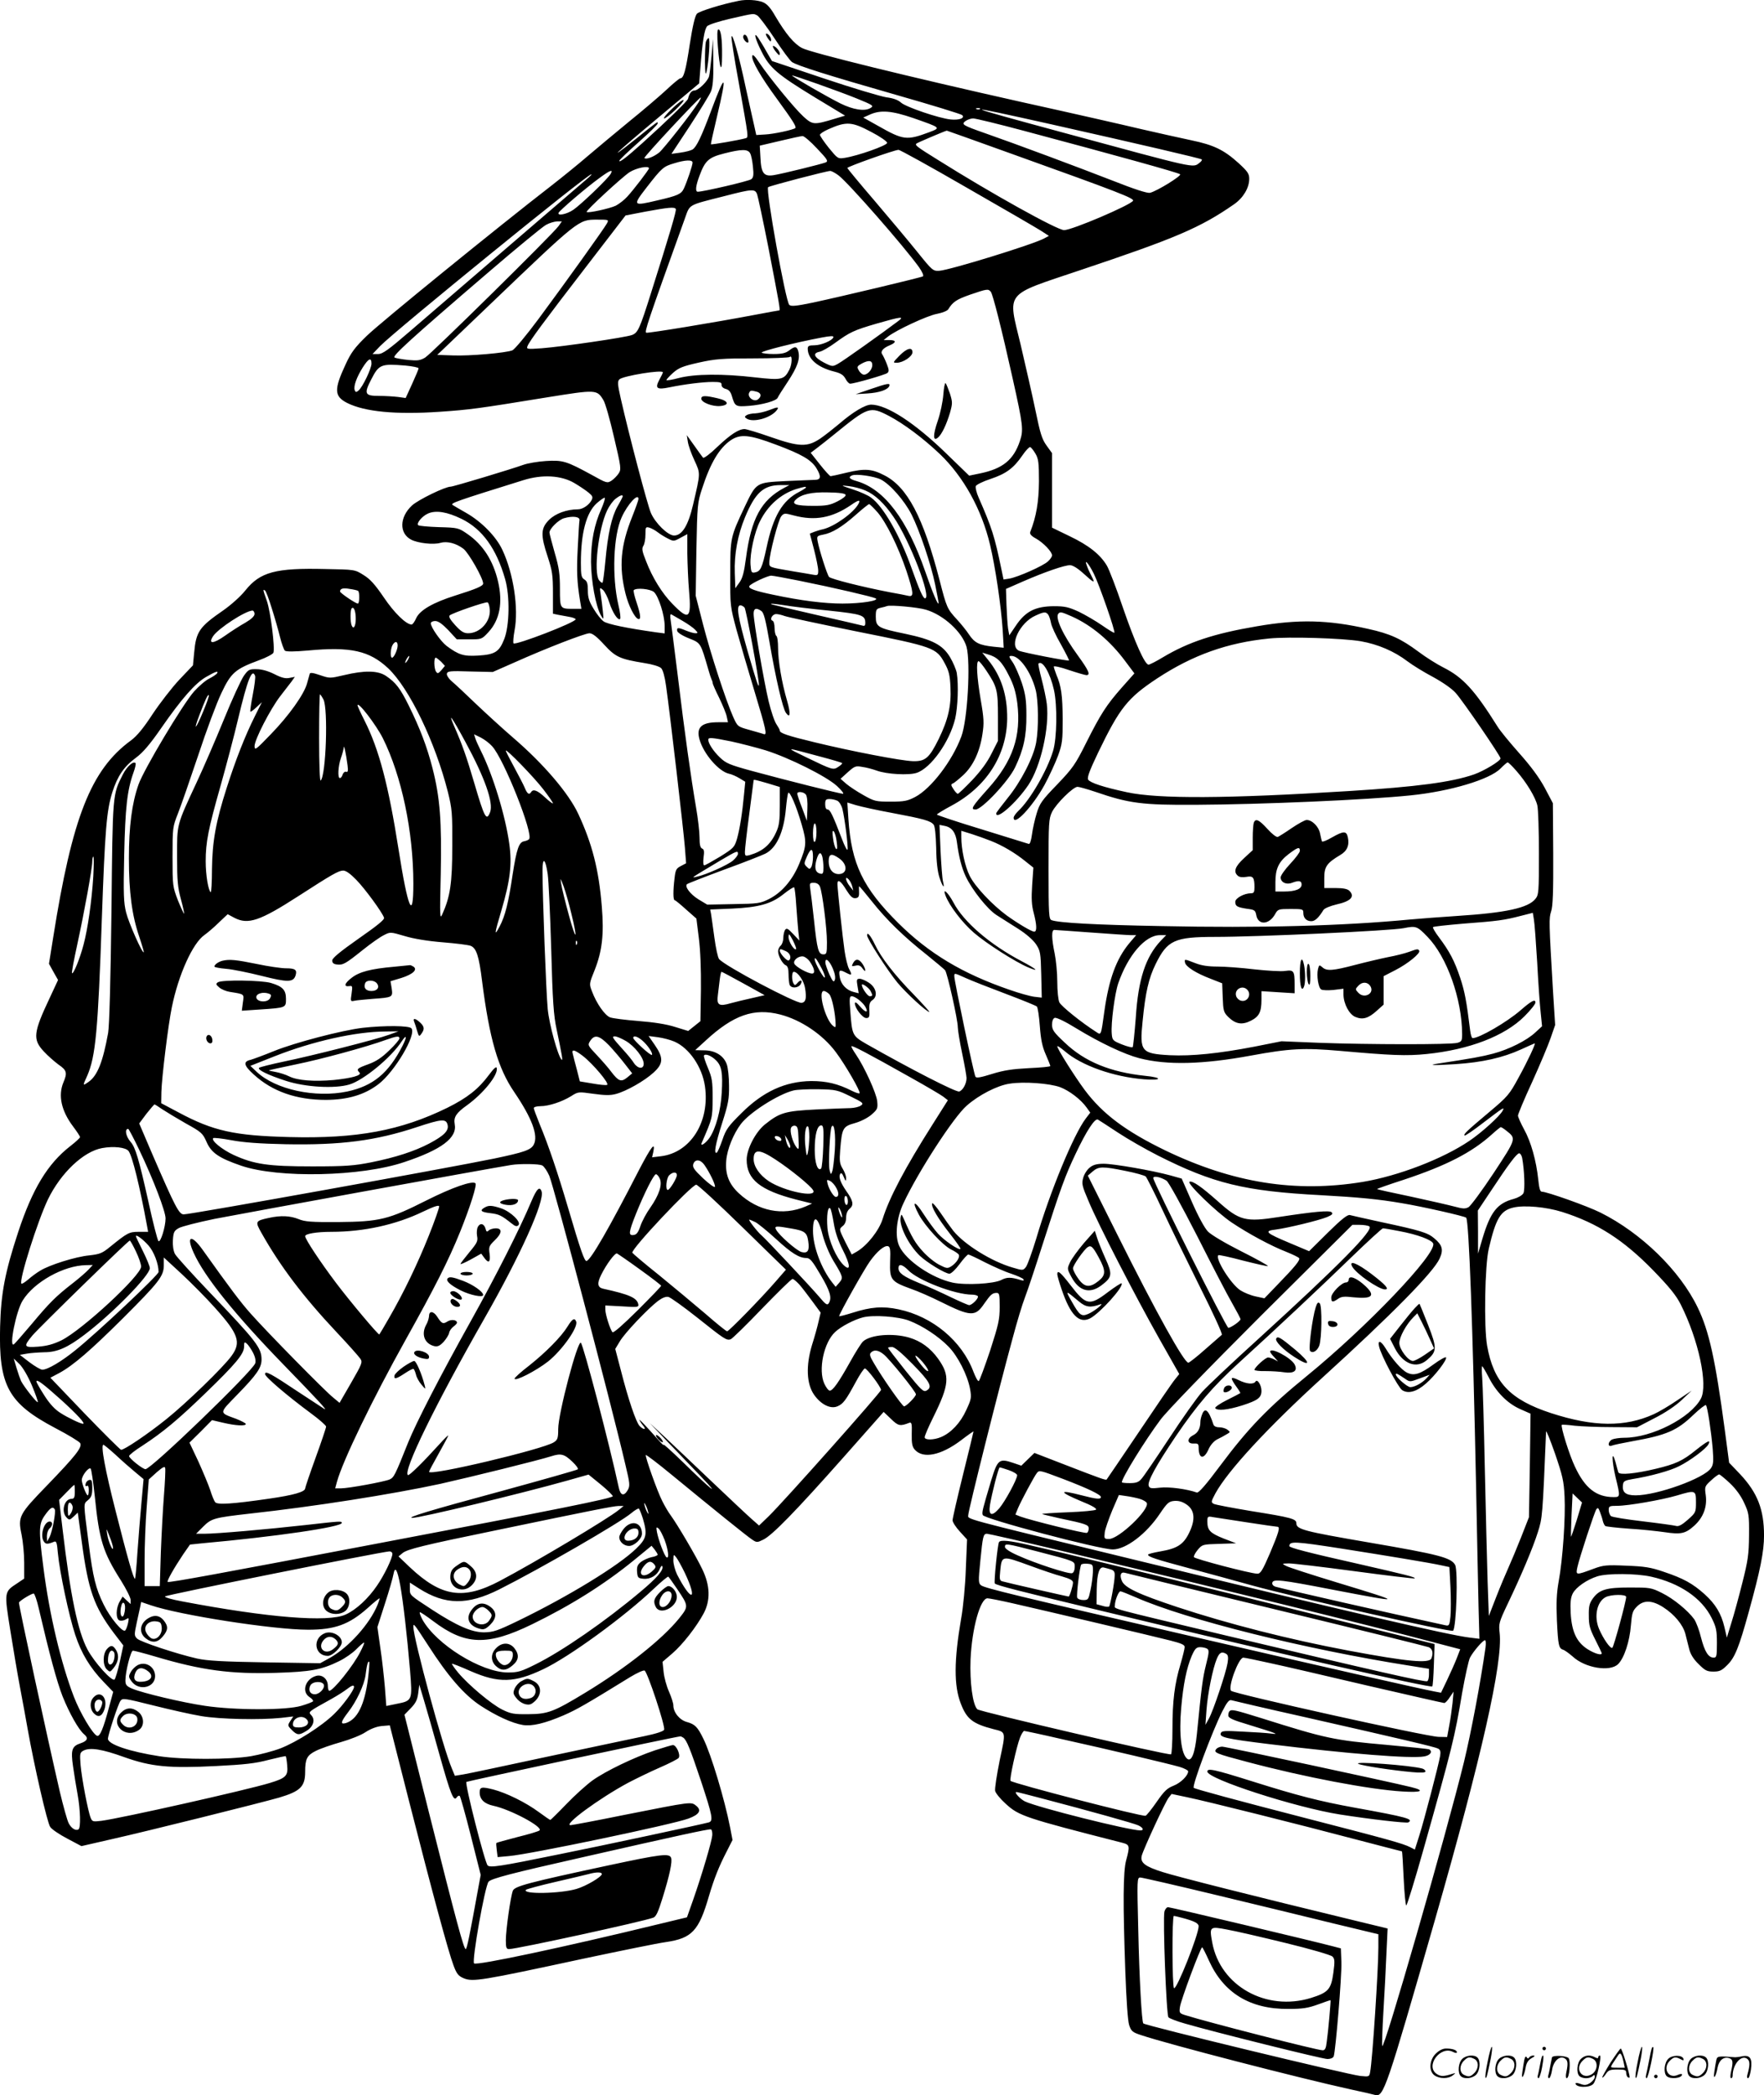
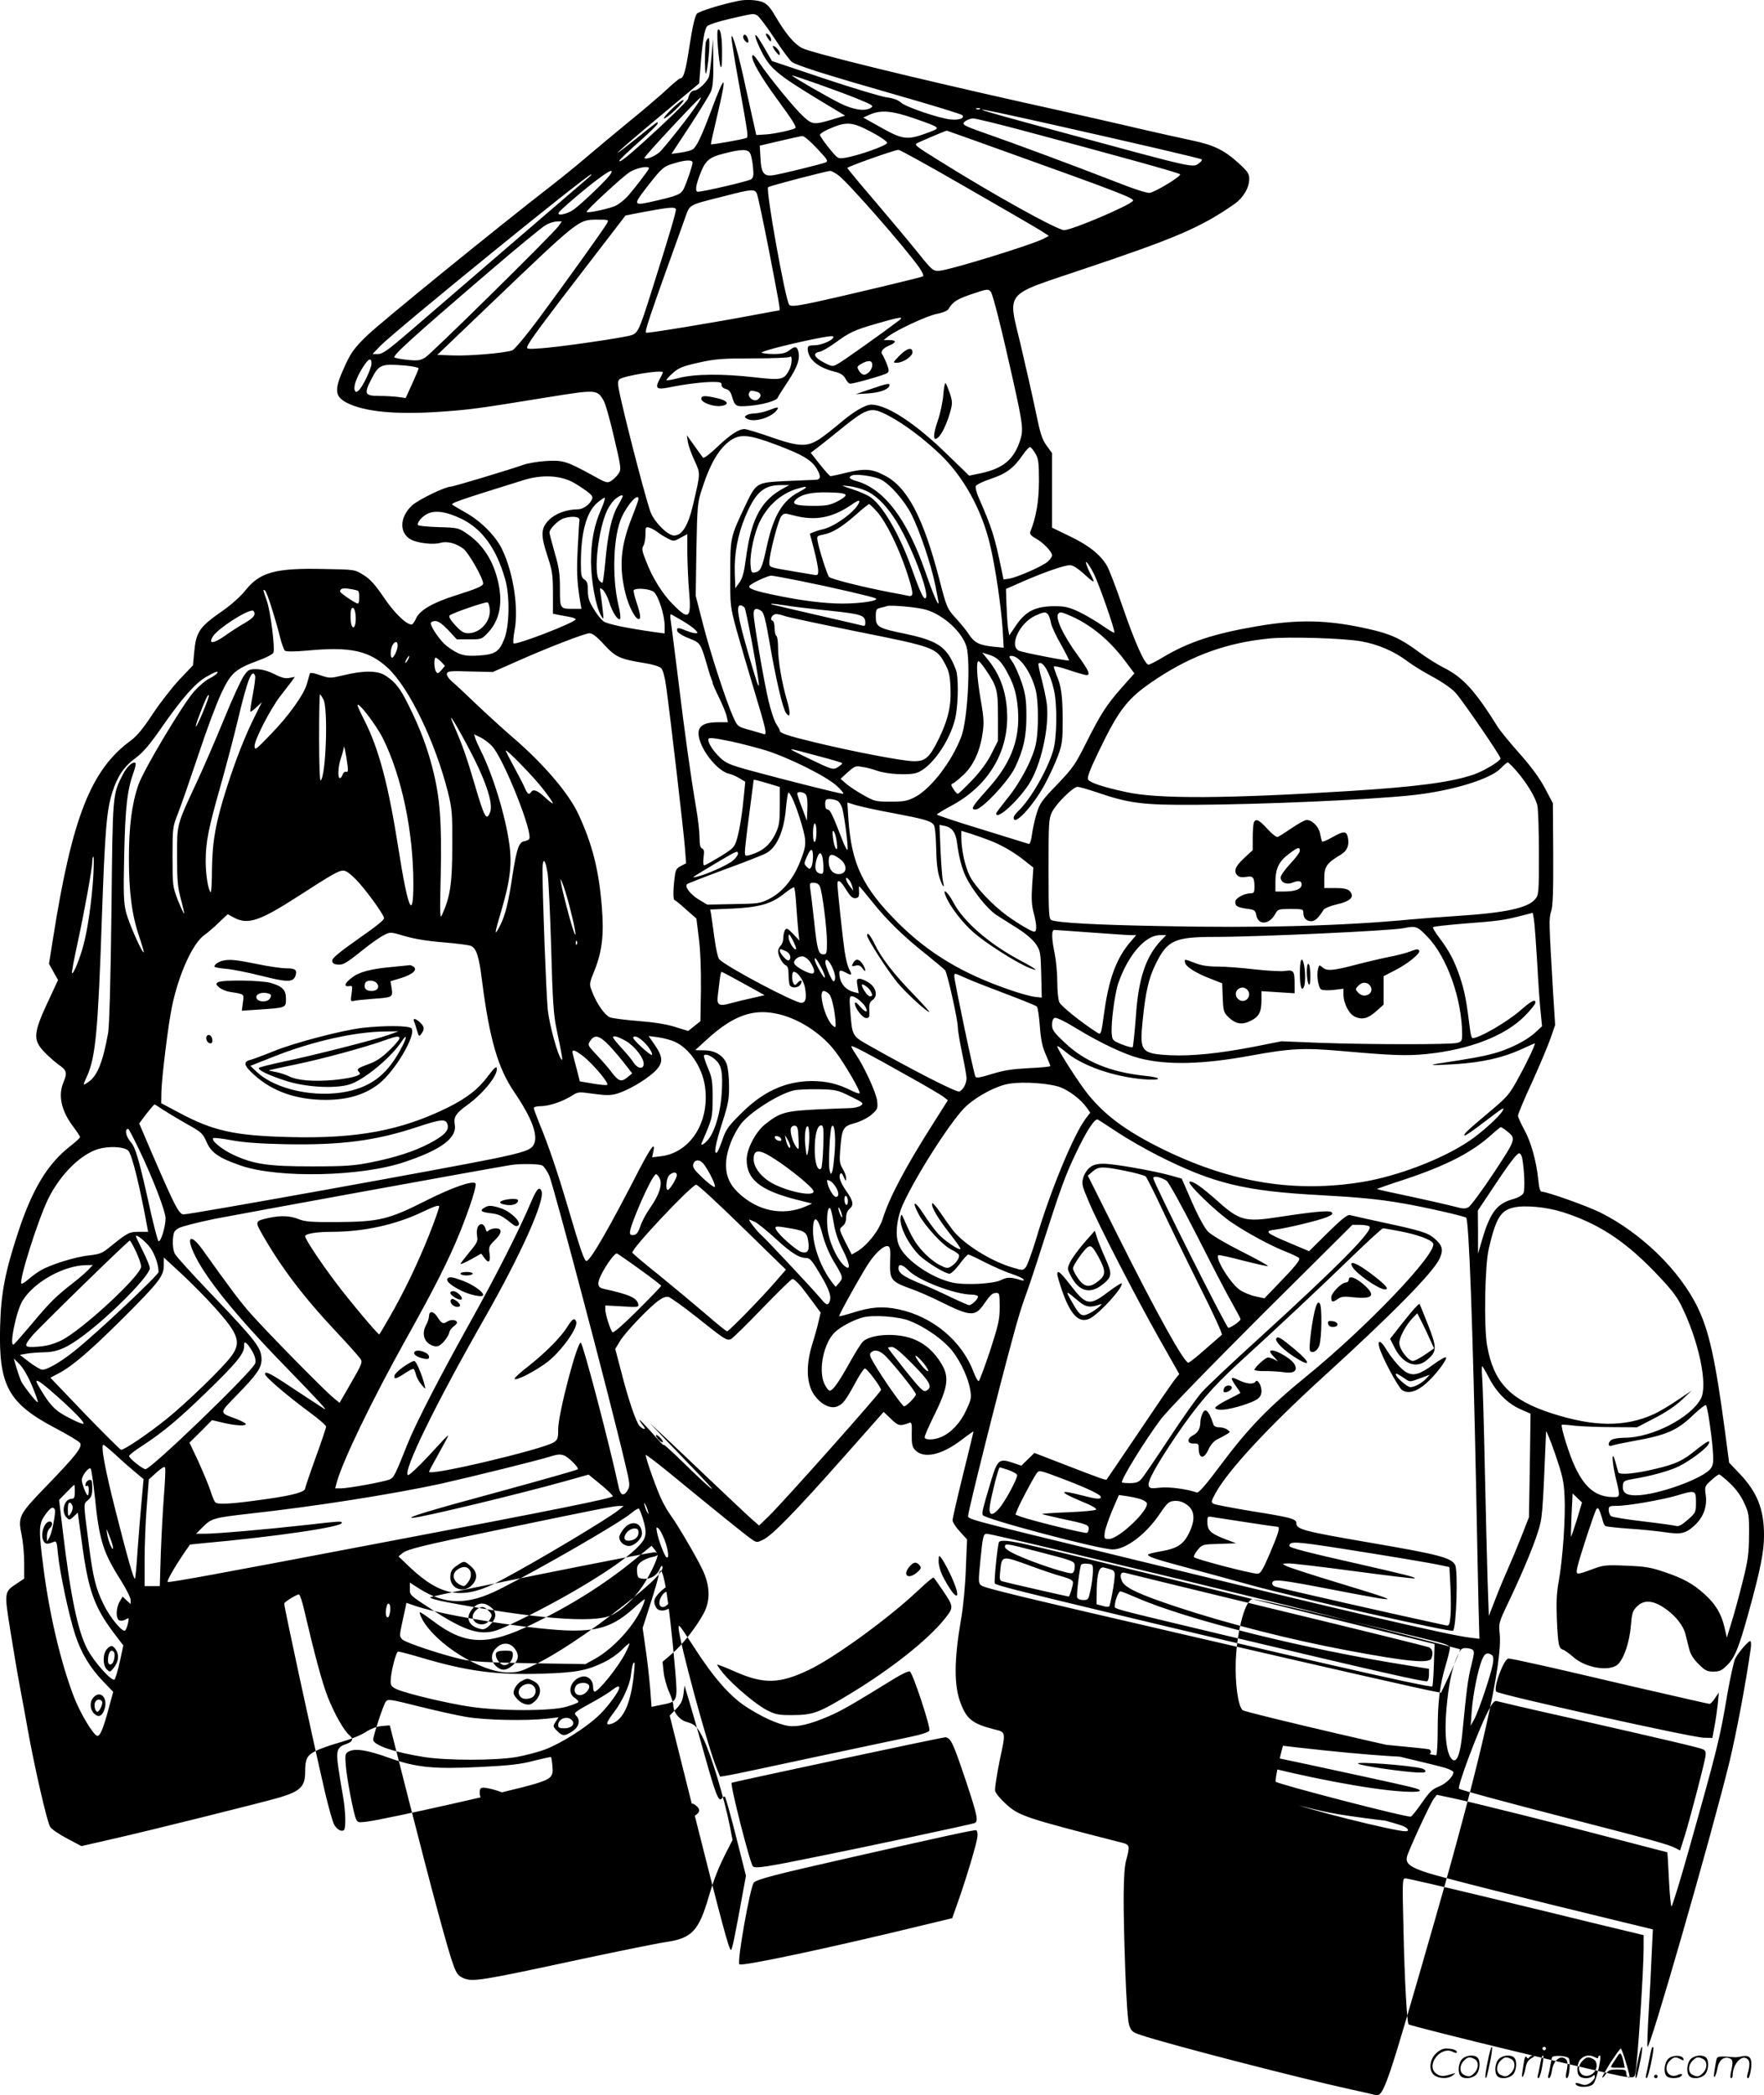
<svg xmlns="http://www.w3.org/2000/svg" version="1.0" viewBox="0 0 1010.85 1200.627" preserveAspectRatio="xMidYMid meet">
  <g transform="translate(-1.129,1200.866) scale(0.1,-0.1)" fill="#000000" stroke="none">
-     <path d="M4245 12004 c-100 -20 -227 -60 -240 -74 -11 -12 -25 -72 -41 -175 -23 -152 -35 -195 -54 -195 -5 0 -42 -30 -82 -68 -40 -37 -136 -119 -213 -181 -77 -63 -183 -152 -235 -196 -52 -45 -147 -122 -210 -171 -304 -235 -984 -788 -1057 -860 -68 -66 -90 -95 -122 -165 -66 -142 -65 -181 9 -219 101 -51 279 -68 530 -51 175 12 219 18 618 83 280 45 284 45 321 -16 11 -17 38 -113 61 -213 41 -174 42 -184 26 -208 -9 -13 -27 -32 -41 -41 -24 -15 -28 -14 -112 33 -145 79 -166 86 -263 80 -47 -3 -105 -13 -130 -22 -66 -24 -401 -125 -416 -125 -32 0 -186 -75 -222 -108 -72 -67 -74 -160 -4 -196 39 -20 128 -30 167 -18 38 11 90 -2 132 -34 30 -23 113 -169 113 -199 0 -14 -36 -30 -160 -69 -127 -40 -201 -83 -223 -128 -9 -21 -21 -38 -27 -38 -31 0 -99 66 -159 155 -51 75 -79 106 -117 129 -49 31 -50 31 -219 34 -285 7 -373 -17 -458 -123 -27 -34 -81 -82 -125 -113 -139 -96 -157 -122 -168 -243 l-7 -73 -78 -82 c-43 -46 -111 -134 -153 -197 -53 -81 -89 -125 -124 -151 -230 -168 -337 -441 -446 -1130 l-24 -150 26 -47 26 -46 -47 -101 c-95 -201 -99 -239 -35 -308 24 -26 62 -59 85 -76 47 -32 51 -47 28 -101 -32 -76 -12 -164 55 -253 22 -29 40 -57 40 -61 0 -5 -25 -28 -56 -52 -130 -101 -217 -246 -298 -491 -76 -231 -99 -351 -104 -543 -9 -339 46 -439 317 -582 73 -38 137 -77 142 -86 12 -24 -25 -71 -189 -241 -162 -167 -169 -180 -147 -283 8 -39 15 -111 15 -161 l0 -91 -40 -27 c-75 -49 -75 -48 -40 -267 17 -107 42 -255 56 -329 14 -74 34 -182 44 -240 38 -213 112 -536 129 -560 9 -14 54 -44 98 -67 l81 -43 179 41 c196 44 850 207 954 237 121 36 149 63 149 147 0 74 10 95 60 120 27 14 92 36 145 51 53 15 116 40 141 57 29 19 63 32 92 35 l47 4 109 -429 c135 -530 227 -870 256 -946 18 -49 28 -61 58 -74 53 -22 97 -15 682 111 217 46 432 90 477 96 150 22 189 64 247 264 30 101 57 169 101 254 l34 67 -14 73 c-31 159 -109 419 -153 507 -33 68 -48 83 -94 96 -42 11 -78 55 -78 95 0 12 -11 47 -25 79 -14 31 -28 82 -31 114 l-6 57 56 48 c60 52 138 152 180 230 39 74 37 159 -8 252 -35 74 -143 257 -181 309 -13 17 -34 53 -48 81 -29 56 -99 254 -95 265 2 3 68 -47 148 -113 247 -203 434 -354 462 -372 25 -17 29 -17 63 0 51 24 187 164 460 472 l230 260 42 -40 c42 -41 52 -43 106 -22 12 4 15 -6 13 -64 -1 -56 3 -74 18 -91 48 -53 150 -32 264 54 39 30 72 53 72 51 0 -3 -27 -114 -60 -247 -33 -133 -60 -251 -60 -262 0 -11 19 -40 42 -65 l41 -45 -7 -168 c-3 -93 -15 -221 -27 -286 -41 -239 -42 -383 -2 -486 34 -89 68 -116 188 -147 72 -18 71 -11 35 -179 -17 -84 -29 -163 -26 -175 3 -13 30 -46 60 -73 76 -70 109 -81 669 -224 42 -11 44 -18 22 -99 -18 -65 -19 -249 -5 -641 6 -163 14 -281 22 -305 12 -35 19 -41 68 -57 158 -53 901 -245 1205 -312 66 -14 127 -28 136 -31 49 -14 65 34 344 1006 266 928 389 1474 370 1641 -6 53 -4 62 45 165 79 165 146 324 174 413 26 82 27 89 47 576 0 11 23 -45 51 -125 43 -126 51 -158 55 -247 6 -117 -10 -358 -34 -488 -12 -68 -14 -121 -10 -221 7 -145 11 -161 36 -169 10 -3 34 -21 55 -39 71 -66 214 -89 260 -43 35 35 66 130 73 221 6 71 10 84 34 108 38 39 87 38 151 -3 64 -41 113 -100 127 -152 6 -23 16 -62 22 -87 7 -30 25 -59 54 -87 37 -37 48 -43 85 -43 36 0 48 6 80 38 43 43 66 99 122 302 67 242 88 348 88 440 0 149 -38 245 -136 350 l-64 67 -25 189 c-54 403 -90 566 -155 700 -102 212 -323 427 -557 544 -74 37 -307 120 -337 120 -9 0 -15 21 -20 71 -11 105 -41 214 -81 286 -19 35 -35 71 -35 79 0 8 36 95 81 192 44 97 92 211 106 252 l26 75 -12 190 c-24 407 -24 420 -11 461 10 29 13 114 12 330 l-2 290 -47 89 c-32 59 -80 124 -147 199 -54 61 -110 129 -123 151 -131 209 -198 282 -309 338 -38 19 -103 60 -144 91 -101 75 -162 103 -289 131 -231 52 -398 56 -636 15 -248 -42 -394 -91 -540 -178 -38 -23 -75 -42 -82 -42 -21 0 -77 124 -148 330 -36 107 -77 213 -90 236 -38 65 -105 118 -214 170 l-101 49 0 213 0 214 -31 43 c-27 37 -37 71 -64 202 -18 87 -57 257 -85 377 -74 309 -99 278 340 426 550 184 690 244 883 378 53 37 87 94 87 146 0 29 -9 42 -60 89 -85 77 -143 105 -273 132 -62 13 -191 42 -287 64 -96 23 -404 93 -685 155 -643 144 -1201 281 -1257 309 -46 24 -93 80 -155 185 -26 46 -47 69 -70 78 -31 13 -94 17 -138 8z m106 -84 c10 -6 55 -65 99 -132 44 -67 89 -128 100 -135 29 -20 198 -74 600 -189 200 -57 369 -109 375 -115 17 -17 -16 -30 -66 -25 -68 7 -258 72 -285 97 -16 15 -44 25 -83 30 -33 5 -194 53 -358 108 l-298 100 -32 55 c-17 31 -39 66 -47 78 -29 42 -18 -6 20 -80 46 -93 91 -131 306 -262 l172 -104 -60 -18 c-119 -36 -126 -35 -179 13 -53 49 -196 224 -253 309 -26 39 -38 50 -40 38 -5 -26 49 -120 143 -248 89 -122 111 -157 104 -165 -10 -10 -126 -35 -174 -37 l-50 -3 -11 50 c-7 28 -28 127 -49 220 -40 189 -77 318 -82 294 -2 -8 16 -125 41 -260 59 -331 58 -317 38 -323 -31 -9 -194 -38 -197 -34 -1 2 15 75 36 163 58 245 49 253 -35 28 -55 -147 -83 -206 -106 -221 -10 -6 -41 -14 -70 -18 l-51 -7 106 161 c58 89 112 177 120 196 11 26 15 72 14 168 l-2 133 -8 -95 c-5 -52 -11 -105 -14 -117 -7 -29 -62 -83 -85 -83 -16 0 -29 -17 -36 -47 -2 -12 -116 -123 -259 -252 -92 -83 -135 -116 -135 -104 0 5 50 53 110 106 61 54 110 102 110 108 0 13 9 19 -127 -90 -182 -145 -110 -77 131 124 l234 196 6 77 c12 163 24 234 40 251 9 9 69 28 134 43 141 32 129 30 153 18z m568 -475 c96 -39 101 -43 81 -55 -33 -21 -100 -10 -173 26 -80 40 -277 154 -277 160 0 5 268 -90 369 -131z m-904 -22 c-43 -67 -199 -265 -226 -288 -31 -25 -75 -42 -85 -32 -6 5 313 347 323 347 3 0 -3 -12 -12 -27z m1612 -39 c-3 -3 -12 -4 -19 -1 -8 3 -5 6 6 6 11 1 17 -2 13 -5z m410 -88 c511 -115 855 -195 861 -201 3 -3 -3 -12 -14 -20 -38 -29 -11 -35 -774 172 -613 166 -620 171 -73 49z m-792 36 c160 -56 159 -55 91 -81 -129 -48 -148 -46 -294 37 l-84 47 38 17 c62 28 126 22 249 -20z m634 -73 c532 -142 886 -240 895 -249 9 -9 -132 -96 -172 -106 -15 -4 -87 19 -216 70 -203 79 -546 207 -726 270 -134 47 -141 52 -116 71 11 8 31 15 44 15 14 0 145 -32 291 -71z m-874 -7 c50 -26 90 -54 90 -62 0 -15 -167 -74 -243 -86 -39 -6 -40 -5 -91 57 -28 35 -51 69 -51 75 0 6 21 20 48 32 104 46 134 44 247 -16z m807 -126 c619 -222 700 -254 692 -268 -17 -26 -350 -168 -395 -168 -39 0 -417 210 -724 403 -121 75 -132 84 -122 93 5 5 165 73 174 74 1 0 170 -60 375 -134z m-1119 32 c60 -63 66 -73 50 -80 -25 -10 -248 -65 -298 -73 -57 -9 -72 11 -76 100 l-4 69 115 27 c63 15 122 28 130 28 8 1 46 -31 83 -71z m-383 -28 c6 -10 13 -45 16 -77 5 -46 3 -61 -9 -71 -13 -11 -275 -72 -307 -72 -16 0 -12 35 11 95 31 83 52 102 139 124 101 26 137 26 150 1z m1240 -196 c206 -118 397 -229 424 -246 l48 -31 -28 -15 c-68 -36 -540 -181 -600 -185 -36 -2 -40 1 -126 108 -49 61 -159 192 -244 292 -86 100 -156 185 -157 189 -2 7 268 103 293 104 9 0 184 -97 390 -216z m-1570 143 c0 -16 -31 -108 -50 -149 -15 -32 -36 -41 -153 -68 -140 -33 -142 -31 -60 75 87 112 96 120 158 138 64 20 105 21 105 4z m-250 -33 c0 -8 -88 -123 -124 -162 -17 -19 -47 -42 -66 -52 -33 -16 -159 -44 -167 -36 -7 6 202 199 246 228 40 25 111 39 111 22z m-219 -31 c-15 -28 -172 -178 -215 -207 -37 -25 -91 -36 -84 -17 4 12 159 145 231 197 63 47 84 55 68 27z m1305 -9 c58 -44 375 -406 462 -527 18 -26 28 -48 22 -52 -12 -7 -461 -114 -629 -150 -101 -21 -127 -23 -137 -13 -21 21 -136 660 -121 674 6 7 332 92 355 93 7 1 29 -11 48 -25z m-1431 -12 c-29 -24 -830 -714 -1018 -876 -131 -113 -163 -136 -189 -136 l-32 0 44 46 c85 87 1188 985 1210 984 3 -1 -4 -8 -15 -18z m965 -97 c5 -14 34 -150 64 -302 61 -316 70 -363 63 -363 -2 0 -65 -11 -138 -25 -231 -44 -610 -106 -624 -103 -12 3 5 55 221 655 30 83 14 74 227 128 162 42 175 42 187 10z m-466 -84 c5 -8 -34 -140 -142 -481 -65 -206 -75 -228 -109 -241 -36 -14 -400 -67 -517 -76 -84 -6 -89 -5 -82 12 11 29 94 141 339 459 l223 290 114 22 c131 24 167 28 174 15z m-395 -83 c-17 -31 -234 -334 -391 -546 -72 -97 -138 -176 -151 -181 -39 -15 -246 -33 -341 -29 l-89 3 299 286 c513 491 510 489 616 489 68 0 69 0 57 -22z m-277 -15 c-33 -46 -728 -731 -764 -753 -28 -17 -43 -19 -98 -14 -36 4 -71 10 -78 14 -15 8 98 111 533 484 165 142 316 266 335 276 19 11 48 19 63 20 l28 0 -19 -27z m2477 -376 c12 -16 61 -208 126 -500 59 -265 62 -292 41 -355 -36 -108 -98 -159 -228 -186 l-63 -13 -130 126 c-182 177 -341 280 -431 281 -35 0 -105 -42 -185 -111 -31 -26 -79 -64 -108 -84 -74 -49 -119 -48 -285 10 -71 25 -138 45 -148 45 -33 0 -80 -30 -156 -102 -40 -39 -77 -67 -82 -62 -4 5 -27 36 -50 69 l-43 60 6 -38 c3 -21 20 -69 38 -107 35 -77 35 -68 -8 -253 -28 -120 -63 -177 -109 -177 -35 0 -108 71 -133 130 -20 47 -124 442 -172 653 -19 84 -20 100 -8 112 22 20 249 57 249 40 0 -3 -9 -22 -20 -42 -27 -50 -15 -59 57 -44 88 18 192 31 249 31 42 0 52 -3 50 -17 0 -10 9 -19 24 -23 17 -4 28 -16 35 -40 18 -61 21 -63 99 -57 76 6 158 29 164 47 2 6 28 47 58 92 55 84 71 129 60 173 -8 30 -20 31 -53 5 -20 -15 -41 -20 -89 -20 -34 0 -65 4 -68 8 -5 8 193 58 342 86 53 10 72 11 69 2 -6 -19 -70 -46 -109 -46 -31 0 -38 -4 -38 -19 0 -59 56 -108 153 -132 36 -9 51 -19 63 -40 8 -16 20 -29 27 -29 24 0 201 51 213 61 11 9 10 19 -3 52 -9 23 -21 48 -26 55 -12 16 4 36 43 52 39 16 38 30 -2 30 l-33 0 25 20 c47 37 225 120 280 130 31 6 59 17 65 26 27 43 46 56 125 84 99 34 104 34 119 17z m-529 -167 c-91 -69 -320 -232 -347 -246 -30 -17 -33 -17 -80 7 -57 30 -67 54 -25 62 15 3 55 26 89 51 84 61 106 72 240 111 136 39 159 42 123 15z m-625 -279 c-30 -59 -44 -62 -195 -45 -188 22 -347 20 -437 -3 -40 -11 -73 -16 -73 -12 0 3 17 22 38 41 33 29 55 38 148 59 95 21 134 24 311 24 110 0 205 4 210 8 15 16 14 -41 -2 -72z m-2395 34 c0 -29 -51 -135 -74 -154 -13 -11 -17 -11 -22 2 -8 22 11 74 46 130 33 52 50 60 50 22z m2870 -8 c0 -29 -33 -62 -54 -54 -8 3 -20 15 -25 26 -10 17 -7 22 16 35 42 23 63 20 63 -7z m-2677 -3 c43 -4 77 -11 77 -16 0 -5 -17 -45 -37 -89 l-37 -81 -44 6 c-25 3 -74 6 -109 6 -82 0 -87 12 -44 95 44 86 56 90 194 79z m2015 -150 c25 -7 29 -26 8 -43 -24 -20 -67 14 -50 40 6 11 11 11 42 3z m758 -139 c85 -45 194 -126 291 -218 135 -129 240 -317 288 -521 30 -126 63 -349 72 -485 l6 -104 -60 6 c-81 9 -107 22 -139 70 -15 23 -46 61 -69 86 -56 61 -59 67 -100 227 -93 359 -185 533 -316 599 -71 37 -112 40 -213 16 -48 -12 -91 -21 -95 -21 -4 0 -32 30 -61 67 l-53 67 33 25 c19 14 64 50 100 79 198 161 206 164 316 107z m-649 -164 c150 -56 202 -87 232 -134 29 -48 27 -67 -6 -68 -16 0 -92 -4 -170 -7 -170 -9 -167 -7 -234 -147 -82 -174 -83 -177 -83 -385 -1 -182 0 -187 36 -321 21 -75 67 -233 103 -352 68 -225 73 -252 53 -245 -7 3 -44 13 -82 24 -68 19 -68 19 -93 74 -43 97 -129 361 -173 531 l-42 164 4 265 c5 256 6 268 33 350 47 145 98 231 164 276 55 37 107 32 258 -25z m1488 -52 c17 -29 20 -51 20 -159 -1 -117 -15 -201 -50 -290 -4 -11 6 -23 34 -38 42 -24 91 -75 91 -96 0 -7 -10 -22 -23 -34 -27 -26 -174 -91 -222 -99 l-33 -5 -12 58 c-39 189 -55 239 -130 410 -13 29 -20 59 -17 67 3 8 41 27 84 41 90 30 133 62 183 135 19 28 39 49 45 48 5 -2 19 -19 30 -38z m-886 -148 c54 -28 136 -122 176 -201 47 -94 111 -284 135 -400 11 -54 20 -102 20 -107 -1 -20 -34 57 -76 179 -104 300 -234 472 -391 519 -44 12 -53 23 -30 33 23 11 127 -4 166 -23z m-1757 -20 c29 -17 66 -42 82 -55 24 -20 26 -26 17 -44 -15 -28 -51 -52 -78 -52 -64 0 -129 -24 -165 -60 -48 -48 -50 -86 -8 -212 26 -80 30 -104 30 -209 l0 -117 28 -6 c15 -3 44 -8 65 -12 20 -3 37 -10 37 -14 0 -18 -343 -150 -356 -138 -3 4 -1 37 6 74 24 127 -6 326 -70 462 -36 77 -120 162 -208 212 -34 19 -69 40 -77 45 -15 10 23 23 405 142 108 34 217 28 292 -16z m1203 -28 c-132 -70 -189 -176 -219 -403 -11 -83 -20 -116 -38 -140 l-23 -32 -3 87 c-4 108 17 219 58 318 59 143 107 186 205 186 l50 0 -30 -16z m465 -15 c55 -23 109 -74 162 -152 92 -133 220 -466 180 -466 -11 0 -32 47 -77 173 -67 189 -163 355 -233 405 -16 12 -62 33 -103 46 -73 24 -73 25 -24 19 28 -3 70 -14 95 -25z m-340 17 c0 -2 -18 -14 -39 -25 -96 -49 -149 -139 -187 -319 -26 -119 -34 -137 -69 -143 -17 -3 -20 3 -23 46 -4 63 23 187 55 249 45 90 119 155 206 183 48 14 57 16 57 9z m227 -42 c3 -7 -18 -23 -46 -37 -43 -22 -64 -26 -138 -26 -100 0 -128 10 -102 35 31 31 91 45 188 42 63 -1 96 -6 98 -14z m-1277 -8 c0 -3 -13 -29 -30 -58 -34 -61 -55 -153 -70 -317 -6 -63 -13 -117 -16 -120 -3 -3 -12 4 -20 14 -32 45 -4 293 46 399 12 26 34 56 48 67 24 19 42 26 42 15z m-123 -73 c-40 -89 -59 -184 -59 -303 1 -111 27 -254 57 -307 16 -27 16 -26 11 23 -3 28 -8 70 -12 95 -7 44 -7 45 13 28 10 -10 27 -42 36 -72 18 -57 50 -106 62 -94 4 4 0 40 -10 80 -38 163 -29 398 19 503 34 75 96 142 96 104 0 -6 -16 -51 -35 -99 -68 -169 -78 -288 -39 -444 17 -68 52 -137 72 -144 18 -6 15 23 -9 95 -12 35 -19 66 -16 70 16 15 95 7 116 -11 26 -24 61 -133 61 -193 l0 -44 -47 6 c-170 24 -281 47 -303 63 -14 10 -40 43 -57 72 -26 42 -33 65 -33 105 0 39 -4 53 -20 63 -17 11 -20 23 -20 95 0 171 31 288 91 342 23 20 43 34 46 31 3 -3 -6 -32 -20 -64z m1474 30 c-27 -51 -137 -130 -203 -146 -15 -3 -38 -10 -51 -15 l-25 -10 24 -91 c13 -51 24 -105 24 -121 0 -26 -3 -28 -27 -24 -16 3 -68 12 -118 20 -140 24 -135 22 -135 52 0 46 51 242 68 263 16 19 20 19 72 5 120 -32 218 -15 327 59 44 31 57 33 44 8z m109 -49 c51 -60 118 -196 165 -334 42 -128 44 -151 13 -145 -13 3 -61 13 -108 21 -156 30 -339 76 -348 88 -11 13 -56 154 -65 203 -6 30 -4 32 31 39 51 9 109 44 189 115 37 33 71 60 75 60 3 0 25 -21 48 -47z m-2383 -38 c118 -58 199 -170 249 -345 28 -98 25 -266 -5 -343 -29 -74 -53 -89 -150 -95 -83 -5 -111 4 -180 55 -34 26 -91 107 -91 130 0 7 11 13 25 13 18 0 40 -16 75 -52 l49 -53 71 0 c71 0 72 0 110 41 65 70 84 169 55 292 -28 119 -86 209 -174 270 -52 36 -55 37 -165 40 -61 2 -114 7 -118 11 -12 11 22 52 56 67 45 20 109 10 193 -31z m675 -8 c-2 -10 -6 -82 -10 -160 -7 -136 -4 -194 13 -299 l8 -48 -46 0 c-77 0 -77 -1 -77 115 0 84 -5 121 -30 206 -16 57 -30 109 -30 116 0 22 52 73 83 82 51 15 93 9 89 -12z m448 -68 c14 -11 40 -27 58 -36 33 -17 35 -17 73 4 l39 21 0 -111 c1 -62 5 -159 10 -216 14 -159 -1 -170 -97 -71 -58 60 -113 148 -149 242 -23 57 -26 73 -16 89 7 10 12 39 12 65 0 42 1 45 23 39 12 -4 33 -15 47 -26z m2499 -237 c31 -62 125 -331 118 -339 -3 -2 -34 17 -70 42 -36 25 -96 60 -133 78 -59 27 -80 32 -144 32 -105 -1 -161 -29 -215 -108 l-40 -59 -7 39 c-3 21 -7 81 -9 133 l-3 94 98 43 c124 54 237 93 269 93 16 0 45 -18 81 -51 59 -54 65 -55 41 -9 -9 17 -20 41 -25 56 -18 45 9 16 39 -44z m-1688 -41 c199 -40 421 -92 438 -101 24 -13 -82 -30 -190 -30 -103 0 -239 17 -394 50 -111 23 -148 37 -139 51 8 14 104 59 125 59 9 0 81 -13 160 -29z m-2528 -58 c10 -6 9 -73 -1 -73 -13 0 -102 61 -102 69 0 17 17 22 55 15 22 -3 43 -8 48 -11z m-494 -101 c17 -53 38 -127 47 -164 9 -37 22 -72 28 -78 9 -6 52 -6 132 1 245 23 352 -1 460 -102 122 -116 270 -424 342 -709 24 -97 26 -121 25 -310 0 -212 -12 -290 -57 -390 -14 -33 -15 -16 -9 230 6 304 -4 437 -47 606 -32 125 -72 229 -136 359 -49 99 -74 132 -130 170 -47 32 -124 33 -241 5 -81 -19 -82 -19 -138 0 -41 14 -57 16 -59 7 -2 -7 -9 -31 -15 -54 -17 -63 -104 -185 -208 -292 -86 -89 -92 -94 -93 -68 0 37 90 212 147 286 24 31 52 68 64 83 l20 28 -31 -6 c-23 -5 -46 1 -87 22 -36 18 -72 28 -101 28 -42 1 -48 -2 -74 -39 -15 -22 -67 -134 -114 -250 -47 -115 -117 -277 -156 -360 -116 -249 -112 -236 -112 -425 0 -138 4 -178 22 -244 12 -44 20 -81 18 -83 -1 -2 -17 32 -35 76 -30 79 -31 83 -31 250 0 167 1 172 31 248 17 43 69 193 116 333 46 140 106 301 133 357 55 117 80 138 215 188 42 15 79 35 83 43 10 27 -16 234 -37 296 -24 68 -24 69 -11 61 5 -3 23 -50 39 -103z m1249 -5 c6 -69 -55 -137 -124 -137 -25 0 -41 10 -74 46 -28 31 -39 49 -32 56 13 13 204 79 217 75 6 -2 11 -20 13 -40z m1691 23 c35 -6 147 -20 250 -30 195 -21 211 -26 211 -73 0 -13 -5 -17 -17 -13 -10 3 -128 30 -263 61 -135 31 -249 58 -255 60 -19 7 9 5 74 -5z m-231 -13 c9 -11 82 -404 82 -441 0 -26 -14 17 -65 193 -56 196 -66 261 -41 261 7 0 18 -6 24 -13z m1039 -12 c102 -30 209 -129 233 -213 24 -89 6 -420 -30 -514 -52 -140 -173 -298 -264 -346 -44 -23 -63 -27 -141 -27 -85 0 -93 2 -155 37 -36 20 -80 49 -99 65 l-33 29 42 38 c39 35 45 37 83 30 23 -3 60 -13 82 -21 57 -21 184 -28 229 -13 82 27 189 178 221 311 15 66 20 195 9 262 -4 20 -21 60 -38 89 -43 72 -102 102 -258 135 -155 32 -168 39 -168 98 0 41 3 45 28 51 15 3 32 8 37 10 19 7 176 -7 222 -21z m-3267 -52 c0 -43 -13 -65 -24 -37 -8 21 -8 89 1 97 12 12 23 -17 23 -60z m2325 44 c14 -11 24 -52 46 -178 35 -206 76 -381 94 -405 25 -35 28 -5 7 68 -31 105 -52 231 -52 304 0 34 -4 66 -10 69 -5 3 -10 24 -10 45 0 21 -5 40 -12 42 -18 6 -1 38 21 38 11 0 32 -5 48 -11 15 -6 202 -46 415 -89 441 -88 455 -93 503 -182 24 -44 30 -68 33 -138 5 -105 -13 -184 -67 -295 -55 -111 -77 -130 -149 -128 -67 2 -352 57 -562 108 -158 38 -200 53 -200 67 0 5 -9 21 -19 36 -11 15 -31 74 -45 132 -27 113 -86 456 -86 502 0 31 15 36 45 15z m-2905 -16 c0 -13 -18 -30 -52 -50 -29 -16 -82 -50 -117 -75 -68 -48 -99 -49 -68 -2 30 44 183 144 225 146 6 0 12 -9 12 -19z m4547 -3 c6 -7 13 -29 17 -49 3 -19 29 -75 57 -123 27 -49 48 -90 46 -92 -4 -5 -267 46 -287 56 -58 28 5 161 95 201 48 22 59 23 72 7z m137 -12 c112 -50 221 -141 307 -258 l51 -68 -72 -81 c-88 -100 -120 -149 -205 -318 -61 -122 -76 -144 -165 -237 -88 -91 -101 -109 -118 -166 -11 -35 -23 -90 -27 -121 -5 -37 -12 -57 -19 -54 -6 2 -127 39 -268 83 -142 43 -258 82 -258 85 0 3 37 26 82 50 202 108 318 289 321 499 1 136 -34 244 -109 337 l-34 42 32 -10 c54 -15 81 -42 120 -120 29 -56 40 -95 49 -160 23 -188 -26 -332 -167 -489 -94 -105 -103 -120 -72 -120 36 0 189 163 226 241 49 102 66 181 65 299 0 85 -5 120 -26 185 -15 44 -38 97 -52 118 -24 34 -24 37 -7 37 46 0 111 -91 138 -194 16 -61 18 -219 3 -302 -15 -84 -87 -225 -164 -319 -35 -44 -65 -83 -65 -87 -1 -42 115 60 184 162 71 106 122 329 106 465 -4 33 -18 97 -30 143 -12 46 -20 85 -18 88 23 22 67 -53 89 -151 20 -90 17 -277 -5 -349 -34 -113 -132 -282 -200 -345 -14 -14 -26 -30 -26 -38 0 -52 108 63 177 188 28 52 63 128 78 169 24 67 26 88 26 208 -1 136 -8 189 -36 254 -8 21 -15 42 -15 47 0 5 39 -3 87 -20 48 -16 93 -29 100 -29 25 0 13 27 -48 111 -87 119 -134 221 -112 242 10 11 18 9 77 -17z m-2233 -24 c31 -18 64 -41 74 -52 17 -18 17 -20 1 -20 -9 0 -33 7 -53 15 -45 19 -55 19 -51 -2 2 -9 29 -27 67 -42 69 -28 66 -23 112 -181 7 -25 15 -49 18 -55 3 -5 6 -14 6 -20 0 -5 17 -44 38 -86 20 -42 40 -90 43 -107 l7 -32 -56 0 c-96 0 -127 -29 -107 -99 23 -82 110 -183 169 -196 15 -3 42 -15 60 -26 l33 -20 -7 -72 c-10 -108 -24 -196 -40 -254 -15 -50 -19 -54 -97 -103 -45 -27 -86 -50 -91 -50 -6 0 -7 20 -4 45 5 35 3 47 -8 51 -11 5 -15 22 -15 64 0 31 -9 109 -20 172 -30 176 -65 425 -104 748 -20 162 -39 310 -42 329 -3 18 -2 31 3 30 4 -2 33 -19 64 -37z m-448 -137 c66 -72 91 -83 232 -106 45 -7 85 -19 95 -29 10 -10 21 -49 28 -101 23 -161 101 -835 108 -926 l7 -91 -30 -16 c-26 -13 -31 -22 -36 -68 -9 -72 -9 -128 1 -128 4 0 33 -24 65 -53 l59 -52 14 -112 c9 -71 13 -177 12 -294 l-3 -182 -35 -28 -35 -28 -75 23 c-50 16 -121 27 -210 34 -74 6 -147 15 -163 21 -30 12 -77 79 -103 148 -17 43 -17 44 15 123 43 109 54 204 41 363 -17 212 -55 360 -135 532 -55 118 -199 287 -375 438 -58 50 -152 136 -210 191 -58 56 -120 114 -138 129 -19 16 -32 36 -30 45 3 15 18 17 133 13 l130 -3 125 55 c183 82 401 166 429 167 17 0 42 -19 84 -65z m4337 19 c97 -17 191 -57 267 -115 29 -22 94 -62 145 -89 55 -30 109 -67 131 -92 40 -44 257 -361 257 -375 0 -15 -95 -72 -152 -92 -130 -45 -330 -71 -713 -95 -700 -44 -1097 -46 -1276 -7 -135 29 -210 54 -222 72 -7 12 7 50 57 155 124 257 169 313 338 425 204 134 402 205 643 229 109 11 421 2 525 -16z m-5520 -24 c0 -24 -21 -70 -32 -70 -11 0 -10 47 2 71 14 25 30 25 30 -1z m60 -80 c-6 -11 -13 -20 -16 -20 -2 0 0 9 6 20 6 11 13 20 16 20 2 0 0 -9 -6 -20z m189 -13 l22 -24 -20 -24 c-18 -20 -22 -22 -31 -9 -12 18 -13 80 -2 80 5 0 18 -11 31 -23z m3125 -52 c61 -92 66 -110 66 -263 l0 -139 -37 -73 c-24 -49 -62 -100 -111 -152 -41 -43 -78 -78 -82 -78 -4 0 -16 12 -25 27 -15 22 -15 28 -4 32 7 2 34 24 60 48 57 53 95 134 110 234 10 64 9 90 -10 199 -22 131 -27 220 -12 220 5 0 25 -25 45 -55z m-4409 -15 c-4 -6 -24 -19 -45 -30 -21 -10 -60 -44 -87 -74 -65 -74 -288 -447 -318 -533 -38 -108 -55 -240 -55 -423 0 -192 17 -325 59 -448 16 -48 28 -89 26 -90 -8 -8 -86 168 -101 228 -14 56 -16 103 -11 330 6 270 17 370 53 471 10 27 15 51 12 55 -13 13 -49 -19 -72 -64 -60 -118 -59 -103 -66 -787 -5 -402 -12 -654 -19 -695 -30 -166 -61 -244 -111 -280 -36 -25 -36 -25 -9 34 48 110 62 255 84 901 18 509 27 618 60 724 30 93 66 147 137 199 38 28 79 76 142 167 118 170 196 259 259 295 54 31 72 37 62 20z m218 -14 c3 -7 -3 -56 -13 -107 -10 -52 -16 -96 -14 -98 2 -3 18 9 35 25 l31 29 -41 -82 c-55 -110 -110 -250 -160 -407 -63 -196 -83 -308 -85 -468 0 -75 -4 -134 -7 -132 -14 9 -29 98 -29 178 0 108 15 185 85 431 31 110 77 283 101 385 54 227 80 291 97 246z m-298 -206 c-43 -103 -58 -116 -21 -19 33 87 48 120 54 114 3 -2 -12 -45 -33 -95z m690 70 c27 -53 15 -433 -16 -464 -5 -6 -9 87 -9 242 0 139 2 252 5 252 2 0 11 -13 20 -30z m340 -221 c108 -217 175 -535 175 -834 0 -218 -31 -146 -85 198 -58 369 -112 572 -194 735 -23 45 -41 85 -41 89 2 25 106 -111 145 -188z m474 -23 c111 -205 161 -347 141 -401 -21 -54 -32 -34 -91 167 -44 150 -70 223 -114 323 -40 91 -14 55 64 -89z m152 -23 c67 -71 240 -507 212 -533 -4 -5 -17 -10 -28 -12 -30 -5 -43 -43 -66 -190 -24 -163 -43 -238 -74 -297 -33 -63 -31 -46 10 92 50 170 61 264 45 379 -22 161 -94 397 -164 536 -13 26 -27 57 -31 70 l-7 23 39 -19 c21 -11 50 -33 64 -49z m1371 27 c55 -12 144 -35 197 -51 136 -43 348 -149 408 -204 26 -24 42 -44 35 -45 -16 0 -331 79 -522 131 -128 35 -149 44 -183 77 -38 36 -67 81 -67 102 0 14 18 13 132 -10z m-2199 -137 c4 -32 2 -40 -8 -37 -7 3 -16 -4 -20 -15 -3 -12 -11 -21 -16 -21 -14 0 -10 70 6 115 8 22 15 49 16 60 1 22 13 -34 22 -102z m2706 51 c68 -18 126 -35 128 -38 3 -2 -7 -12 -21 -21 -30 -20 -33 -19 -180 52 -130 63 -132 62 73 7z m-1583 -190 c30 -39 54 -74 54 -78 0 -5 -20 10 -45 33 -44 41 -68 50 -80 31 -11 -18 -22 -11 -36 23 -7 17 -35 71 -61 119 -26 48 -48 90 -48 95 0 14 161 -151 216 -223z m5576 106 c56 -64 108 -149 119 -197 5 -21 9 -144 9 -274 0 -221 -1 -238 -20 -261 -41 -52 -169 -80 -450 -98 -91 -6 -210 -15 -265 -20 -387 -37 -861 -50 -1429 -38 -384 7 -590 19 -629 34 -15 6 -17 32 -17 292 0 267 1 288 20 328 24 48 121 144 146 144 9 0 55 -13 103 -29 192 -66 267 -76 576 -74 379 2 978 28 1230 54 226 23 454 91 515 154 19 19 37 35 41 35 4 0 27 -22 51 -50z m-4291 -70 l69 -21 0 -107 c0 -86 -4 -116 -21 -152 -32 -71 -76 -109 -151 -131 -26 -7 -28 -5 -28 19 0 15 11 113 25 217 14 105 25 191 25 193 0 5 15 1 81 -18z m194 -235 c30 -103 29 -123 -15 -229 -39 -92 -99 -162 -172 -199 -50 -25 -63 -27 -204 -29 l-150 -3 -50 30 c-48 30 -80 73 -66 87 4 4 99 41 212 83 113 41 219 83 237 92 64 32 106 123 118 258 4 44 10 84 13 90 8 14 47 -75 77 -180z m24 171 c7 -9 11 -41 9 -83 l-3 -68 -27 73 c-16 40 -28 77 -28 83 0 14 36 11 49 -5z m181 -36 c11 -6 24 -27 29 -48 13 -53 34 -217 29 -232 -2 -7 -17 21 -32 61 -53 138 -68 169 -82 169 -9 0 -14 11 -14 30 0 26 4 30 26 30 14 0 34 -5 44 -10z m315 -70 c181 -34 218 -45 236 -66 8 -9 13 -58 15 -134 1 -79 8 -137 19 -170 17 -53 32 -70 20 -22 -4 15 -10 94 -14 175 l-6 149 30 -6 c41 -8 63 -38 70 -94 11 -84 27 -146 51 -197 37 -77 124 -187 176 -220 26 -16 81 -52 123 -78 47 -30 86 -64 103 -89 25 -38 27 -49 30 -174 l3 -132 -43 5 c-24 3 -88 21 -142 40 -270 93 -461 208 -637 382 -203 202 -269 339 -286 597 l-6 94 49 -15 c27 -8 121 -29 209 -45z m-435 -109 c0 -28 -4 -53 -10 -56 -6 -4 -10 15 -10 49 0 31 5 56 10 56 6 0 10 -22 10 -49z m116 -56 c5 -35 3 -47 -4 -40 -6 6 -14 33 -17 60 -5 36 -4 47 4 40 6 -6 14 -33 17 -60z m884 5 c66 -26 139 -69 199 -118 l44 -35 -7 -101 c-5 -76 -3 -115 9 -159 18 -69 19 -107 3 -107 -15 0 -91 45 -158 93 -84 62 -182 166 -212 227 -27 54 -48 151 -48 221 l0 37 58 -18 c31 -10 82 -28 112 -40z m-1020 -92 c0 -24 -5 -50 -10 -58 -8 -13 -11 -13 -26 2 -16 16 -16 19 1 58 23 52 35 51 35 -2z m-430 18 c0 -8 -13 -25 -29 -39 -31 -26 -155 -81 -206 -92 -34 -7 -47 -16 133 92 97 57 102 59 102 39z m484 -18 c3 -13 6 -40 6 -61 0 -30 -3 -38 -16 -35 -29 5 -37 30 -25 76 13 47 26 54 35 20z m96 -8 c50 -35 48 -90 -3 -90 -34 0 -57 29 -57 72 0 45 16 49 60 18z m-4274 -102 c-9 -144 -32 -303 -56 -393 -21 -80 -58 -170 -66 -163 -3 3 11 77 30 164 41 189 86 437 86 476 0 15 3 28 6 28 4 0 3 -51 0 -112z m2604 11 c5 -35 14 -228 20 -429 8 -300 14 -382 31 -460 32 -153 37 -182 28 -173 -21 22 -70 199 -79 289 -9 92 -30 646 -30 794 0 81 17 70 30 -21z m-1097 -32 c49 -50 148 -185 159 -217 4 -11 -40 -46 -146 -120 -107 -75 -151 -112 -151 -125 0 -14 8 -21 27 -23 35 -4 48 3 148 83 46 37 100 75 121 85 37 19 37 19 119 -5 52 -16 133 -29 219 -36 75 -6 146 -15 159 -20 33 -13 48 -57 66 -204 42 -328 91 -498 184 -634 102 -150 139 -250 112 -301 -16 -31 -55 -44 -226 -80 -267 -55 -1738 -320 -1780 -320 -27 0 -49 43 -179 343 l-76 178 41 55 c24 30 44 54 47 54 2 0 23 -13 46 -29 23 -15 84 -52 135 -81 87 -48 95 -55 117 -105 27 -62 70 -92 198 -136 213 -73 690 -63 936 21 213 71 303 139 288 217 -7 40 8 64 70 108 94 68 179 173 171 213 -2 12 -16 0 -45 -39 -60 -81 -125 -132 -238 -188 -267 -131 -519 -178 -905 -168 -317 8 -437 35 -635 141 l-100 53 1 64 c2 82 39 385 60 486 38 187 120 368 187 414 17 12 55 44 82 71 l51 48 39 -21 c78 -40 145 -18 365 124 195 126 232 147 258 147 16 0 41 -18 75 -53z m1232 -192 c39 -157 28 -165 -14 -10 -21 77 -41 158 -44 180 -6 37 -5 35 14 -15 11 -30 31 -100 44 -155z m1610 155 l6 -25 -20 25 c-24 30 -30 64 -7 40 8 -8 17 -26 21 -40z m-34 -21 c24 -38 36 -49 53 -47 17 2 21 9 20 36 -1 17 -1 32 1 32 2 0 35 -39 73 -87 84 -106 184 -203 312 -304 52 -42 100 -82 107 -90 13 -16 73 -284 73 -327 0 -16 11 -84 25 -150 14 -66 25 -130 25 -141 0 -32 -21 -70 -42 -77 -18 -5 -276 127 -533 273 -79 46 -81 50 -91 186 -6 74 -5 87 8 87 20 0 65 -36 79 -62 19 -35 0 -33 -31 3 -20 23 -29 29 -30 18 0 -27 44 -84 65 -84 17 0 20 6 18 44 -2 35 2 48 18 59 32 22 22 71 -20 99 -19 13 -43 23 -53 23 -18 0 -19 -5 -13 -41 l7 -42 -28 7 c-41 10 -73 43 -80 83 -8 44 -3 48 35 28 35 -18 37 -15 17 23 -8 15 -19 61 -25 102 -11 74 -40 349 -41 383 0 31 20 18 51 -34z m-151 19 c14 -34 40 -238 40 -318 0 -64 -2 -70 -20 -70 -29 0 -36 25 -54 195 -9 83 -19 165 -22 183 -4 29 -3 32 21 32 17 0 29 -8 35 -22z m-136 -106 c4 -53 9 -121 12 -150 l6 -53 -36 38 c-30 32 -37 35 -46 23 -5 -8 -10 -29 -10 -46 0 -17 -7 -37 -15 -44 -8 -7 -15 -21 -15 -32 0 -27 26 -74 45 -81 10 -5 15 -20 15 -51 0 -24 3 -51 6 -60 9 -23 51 -20 64 4 13 24 -2 27 -20 5 -11 -13 -15 -13 -21 -3 -12 19 -11 68 1 68 23 0 59 -53 65 -95 9 -57 4 -79 -20 -83 -33 -4 -440 211 -473 251 -7 8 -19 63 -27 123 -8 60 -17 121 -19 135 l-5 26 122 5 c156 7 228 27 298 83 30 24 57 41 61 39 3 -2 9 -48 12 -102z m4246 -327 c6 -115 15 -245 20 -288 l8 -79 -37 -34 c-49 -47 -153 -99 -244 -123 -64 -17 -119 -27 -316 -57 -64 -10 -25 -11 102 -3 153 10 271 37 374 84 42 19 77 35 79 35 7 0 -40 -101 -93 -197 -52 -96 -62 -108 -168 -197 -132 -111 -148 -127 -141 -134 3 -3 50 29 103 70 121 92 128 97 115 72 -16 -31 -122 -127 -191 -173 -152 -103 -407 -201 -611 -235 -386 -63 -743 -6 -1130 180 -227 110 -360 209 -463 347 -57 77 -157 235 -157 250 0 5 19 -8 43 -28 95 -82 278 -147 455 -161 103 -8 108 10 5 20 -199 21 -346 81 -460 190 -63 59 -73 73 -73 103 0 21 6 36 15 39 9 4 61 -21 124 -60 136 -83 276 -149 361 -171 158 -41 363 -36 640 15 222 41 303 45 510 27 293 -26 380 -30 497 -18 244 25 447 103 560 216 35 35 63 70 63 79 0 22 -23 10 -87 -46 -78 -67 -234 -158 -273 -158 -5 0 -11 19 -14 43 -21 170 -31 223 -57 302 -33 99 -62 153 -122 233 -22 29 -37 55 -34 58 3 4 82 12 174 20 200 15 234 20 327 44 l71 18 6 -37 c4 -20 12 -130 19 -246z m-629 146 c112 -115 198 -357 199 -558 0 -38 -3 -43 -27 -50 -37 -11 -513 -10 -788 0 l-220 9 -156 -31 c-203 -39 -358 -55 -484 -49 -164 9 -174 21 -156 195 16 165 35 247 75 328 67 136 108 155 340 155 246 0 1007 35 1081 50 71 14 77 12 136 -49z m-1926 24 c110 -8 213 -15 228 -15 l29 0 -40 -47 c-74 -90 -116 -204 -142 -388 -20 -144 -18 -139 -48 -119 -83 53 -200 147 -210 169 -7 14 -12 67 -12 118 0 51 -7 123 -15 162 -18 86 -19 135 -2 135 6 0 102 -7 212 -15z m-1692 -95 c-10 -10 -43 43 -43 69 1 23 3 21 25 -19 12 -25 21 -47 18 -50z m2090 48 c-87 -93 -129 -220 -143 -439 -7 -90 -15 -167 -18 -171 -4 -3 -32 4 -62 16 -52 21 -55 24 -58 62 -5 59 17 227 37 287 56 162 155 277 239 277 l36 0 -31 -32z m-3346 -20 c-3 -8 -6 -5 -6 6 -1 11 2 17 5 13 3 -3 4 -12 1 -19z m1198 -40 c25 -11 34 -41 16 -53 -10 -5 -51 40 -51 56 0 12 4 11 35 -3z m136 -58 c27 -39 34 -70 14 -70 -25 0 -95 39 -102 57 -8 19 24 45 51 41 10 -2 27 -14 37 -28z m70 -43 c11 -21 19 -43 17 -49 -4 -12 -58 84 -58 103 0 17 11 3 41 -54z m63 1 c12 -28 16 -53 11 -65 -6 -15 -12 -9 -31 32 -12 28 -23 58 -23 68 -1 32 23 12 43 -35z m-512 -85 l121 -67 -74 -17 c-41 -9 -95 -22 -120 -29 -68 -20 -82 -11 -74 47 3 27 8 67 11 91 3 23 7 42 10 42 3 0 59 -30 126 -67z m1274 31 c33 -15 135 -55 228 -90 93 -35 174 -68 179 -73 5 -5 13 -56 17 -113 6 -78 14 -117 34 -162 14 -32 26 -62 26 -66 0 -4 -55 -9 -122 -12 -95 -5 -143 -12 -211 -33 -67 -21 -91 -25 -96 -16 -9 14 -121 548 -121 574 0 21 -3 22 66 -9z m-546 -74 c13 -25 13 -30 -5 -30 -12 0 -45 47 -45 65 0 12 40 -16 50 -35z m-236 -19 c15 -17 35 -111 36 -175 0 -16 -2 -16 -16 -5 -44 37 -87 199 -52 199 8 0 23 -9 32 -19z m-281 -116 c119 -31 242 -114 317 -214 55 -73 145 -229 137 -237 -3 -3 -22 3 -44 14 -81 41 -146 56 -233 56 -149 -2 -276 -60 -400 -184 -75 -74 -89 -93 -109 -153 -13 -37 -27 -70 -32 -73 -19 -11 -8 49 31 171 35 109 40 138 39 213 0 48 -6 103 -13 122 -18 50 -67 80 -130 80 l-51 1 59 54 c160 148 278 189 429 150z m-982 -176 c27 -29 68 -77 91 -107 l42 -54 -29 -24 c-34 -27 -49 -22 -91 33 -15 21 -53 64 -82 95 -54 57 -54 58 -38 83 25 37 51 31 107 -26z m96 25 c50 -29 103 -96 103 -131 0 -32 -33 -30 -56 4 -9 15 -36 48 -59 73 -66 73 -70 80 -50 80 10 0 38 -12 62 -26z m94 3 c31 -26 64 -75 56 -83 -7 -7 -107 85 -107 97 0 16 24 9 51 -14z m185 -7 c85 -37 159 -145 175 -256 29 -204 -83 -381 -253 -401 l-50 -6 7 31 c13 63 -12 30 -80 -100 -175 -341 -277 -517 -302 -525 -12 -4 -34 58 -108 310 -55 187 -111 354 -160 471 -19 47 -35 90 -35 95 0 6 17 11 38 11 48 0 124 25 177 58 39 25 41 25 126 13 66 -9 97 -10 130 -1 60 16 164 75 216 123 56 51 57 84 7 157 l-36 52 54 -7 c29 -4 71 -15 94 -25z m1356 -207 c86 -48 169 -97 184 -108 l27 -21 -86 -136 c-160 -252 -250 -423 -288 -545 -21 -66 -88 -151 -147 -186 l-30 -17 -37 72 c-36 73 -36 73 -16 90 14 10 21 28 21 50 0 21 7 40 21 51 24 21 20 44 -21 102 -33 48 -44 80 -34 97 5 8 12 3 20 -17 11 -26 13 -27 14 -8 0 13 -9 37 -20 55 -17 28 -19 44 -14 108 10 124 15 134 84 153 35 10 74 30 96 49 34 30 36 35 32 77 -5 46 -73 196 -123 269 -14 20 -25 40 -25 45 0 9 90 -38 342 -180z m-1881 125 c58 -45 156 -161 139 -166 -7 -3 -45 1 -84 8 l-72 12 -17 67 c-10 36 -20 76 -23 89 -9 30 7 28 57 -10z m763 -25 c33 -32 40 -73 33 -187 -5 -99 -34 -204 -69 -256 -23 -34 -57 -55 -45 -29 62 143 61 141 62 254 0 98 -3 117 -27 174 -15 35 -25 67 -23 71 8 13 43 -1 69 -27z m1972 -154 c53 -20 120 -71 153 -118 l20 -28 -26 -34 c-69 -91 -204 -417 -284 -689 -24 -78 -50 -151 -59 -162 -16 -20 -18 -20 -75 -3 -122 35 -277 132 -341 211 -17 22 -50 68 -74 104 -24 35 -45 59 -47 53 -7 -19 32 -85 101 -173 36 -46 64 -85 61 -88 -9 -9 -93 48 -129 88 -20 22 -57 73 -83 113 -51 80 -70 77 -26 -5 36 -66 135 -174 184 -199 21 -10 40 -23 44 -29 9 -14 -12 -47 -40 -66 -23 -15 -28 -15 -69 6 -25 12 -68 46 -95 76 -44 48 -64 81 -111 189 -13 28 -14 29 -18 7 -8 -50 46 -157 110 -219 41 -39 146 -103 170 -103 10 0 35 24 58 55 22 30 45 55 50 55 5 0 48 -20 96 -45 48 -24 115 -54 150 -65 35 -12 67 -26 70 -32 5 -8 -1 -9 -17 -4 -54 17 -78 17 -110 0 -43 -22 -204 -31 -279 -15 -119 26 -266 126 -305 208 -27 56 -17 162 24 248 83 178 287 493 362 558 69 61 176 116 246 126 81 13 228 2 289 -20z m-1201 -53 c72 -35 77 -40 60 -52 -10 -8 -37 -14 -59 -15 -23 0 -113 -4 -201 -8 -176 -9 -206 -18 -292 -87 -53 -44 -103 -140 -103 -201 0 -113 78 -175 283 -228 l92 -23 -38 -17 c-130 -55 -271 -27 -382 76 -57 53 -79 110 -72 188 5 64 42 154 84 209 50 66 213 170 301 192 20 5 85 8 143 7 100 -2 109 -4 184 -41z m1532 -207 c56 -37 159 -96 230 -132 317 -160 496 -204 933 -227 217 -12 332 -23 465 -46 120 -20 358 -74 368 -83 16 -16 38 -618 57 -1546 5 -275 12 -583 14 -684 l5 -183 -57 7 c-118 14 -687 146 -1957 455 -979 238 -915 221 -915 248 0 25 175 724 254 1012 24 91 56 197 71 235 15 39 60 174 100 300 105 327 130 396 190 522 63 133 111 206 128 196 7 -4 58 -37 114 -74z m-3841 45 c9 -34 -20 -63 -105 -108 -86 -45 -194 -80 -334 -108 -96 -19 -144 -23 -337 -23 -253 0 -333 12 -451 66 -66 31 -129 82 -116 96 4 3 51 -2 104 -12 68 -13 164 -20 311 -23 317 -6 517 20 752 98 142 47 167 49 176 14z m2011 -79 c3 -65 2 -68 -12 -50 -21 27 -39 90 -31 110 3 9 14 15 23 13 15 -3 18 -16 20 -73z m62 7 c-1 -31 -4 -70 -8 -87 -6 -26 -8 -22 -14 30 -8 64 0 128 14 119 5 -3 8 -31 8 -62z m80 -51 c-2 -66 -8 -123 -12 -128 -20 -19 -37 32 -37 107 0 86 14 140 37 140 13 0 15 -18 12 -119z m66 -25 c-4 -55 -10 -109 -15 -120 -7 -20 -8 -19 -15 8 -8 31 2 233 12 249 15 25 24 -46 18 -137z m3849 113 c57 -45 57 -44 -74 -243 -67 -101 -132 -189 -144 -195 -18 -10 -33 -9 -77 3 -30 8 -142 34 -249 57 -107 22 -196 42 -198 44 -2 1 68 26 155 54 241 80 388 155 503 259 25 23 48 41 51 42 4 0 18 -9 33 -21z m-7834 -111 c81 -170 150 -351 150 -391 0 -48 -29 -142 -41 -130 -5 5 -32 108 -58 229 -54 241 -74 309 -101 339 -28 32 -36 75 -14 75 3 0 32 -55 64 -122z m3678 64 c3 -9 -2 -13 -14 -10 -9 1 -19 9 -22 16 -3 9 2 13 14 10 9 -1 19 -9 22 -16z m52 -41 c0 -25 -18 1 -25 34 l-6 30 15 -25 c8 -14 15 -32 16 -39z m-3792 -28 c22 -30 64 -201 106 -430 l6 -33 -53 0 c-56 0 -65 -5 -165 -86 -45 -37 -59 -42 -119 -49 -77 -7 -230 -55 -282 -88 -19 -11 -50 -34 -68 -50 -19 -16 -36 -27 -39 -24 -16 16 93 360 152 483 74 152 204 275 311 294 66 12 135 4 151 -17z m3706 -48 c86 -56 204 -152 217 -177 24 -45 -165 -6 -254 52 -54 36 -87 85 -87 127 0 58 33 58 124 -2z m4280 8 c13 -72 17 -183 7 -202 -7 -12 -30 -25 -54 -32 -96 -25 -135 -75 -181 -229 l-25 -85 0 123 -1 124 74 111 c101 153 149 217 163 217 6 0 14 -12 17 -27z m-4686 -40 c30 -43 64 -113 60 -125 -2 -6 -33 16 -67 48 -53 50 -62 64 -57 82 10 30 41 28 64 -5z m-929 -3 c10 -5 28 -32 40 -59 26 -62 350 -1287 436 -1655 26 -108 27 -121 14 -145 -22 -38 -42 -33 -52 14 -54 251 -202 814 -217 829 -18 18 -130 -405 -130 -494 0 -52 -3 -62 -25 -76 -61 -40 -715 -195 -715 -169 0 4 25 51 55 104 30 54 55 100 55 104 0 3 -21 -17 -47 -46 -96 -106 -177 -186 -184 -181 -31 19 155 401 439 899 205 359 345 670 327 726 -11 33 -28 16 -59 -57 -64 -153 -201 -424 -346 -684 -177 -317 -312 -580 -359 -695 -77 -193 -82 -202 -107 -214 -30 -13 -235 -51 -280 -51 l-32 0 10 37 c33 121 205 476 393 813 168 301 247 457 313 620 58 144 97 268 88 278 -17 17 -134 -24 -281 -98 -216 -109 -268 -122 -505 -124 -156 -1 -192 2 -228 17 -48 19 -100 22 -169 7 -79 -17 -81 -20 -43 -87 108 -192 241 -367 430 -568 67 -71 128 -140 136 -152 14 -20 10 -29 -52 -137 l-67 -116 -36 30 c-44 34 -378 374 -472 480 -59 66 -116 142 -278 369 -64 89 -94 78 -50 -19 62 -138 238 -356 514 -640 203 -209 255 -266 235 -255 -8 5 -73 48 -145 95 -163 109 -195 126 -195 105 0 -16 124 -122 263 -225 48 -35 87 -70 87 -76 0 -7 -27 -87 -60 -178 -33 -91 -60 -171 -60 -176 0 -20 -67 -39 -206 -59 -213 -31 -298 -36 -310 -20 -6 8 -19 39 -28 69 -10 30 -41 104 -68 164 l-51 108 65 64 64 65 64 -15 c72 -17 130 -20 130 -7 0 4 -26 18 -57 30 -98 36 -98 29 9 139 111 114 138 153 138 200 0 67 -28 104 -299 387 -100 105 -189 203 -197 218 -9 17 -14 48 -12 79 3 46 7 54 33 69 17 10 109 33 205 53 133 26 1563 287 1700 309 50 8 162 7 179 -3z m771 -55 c0 -18 -41 -85 -52 -85 -15 0 -8 69 8 84 20 20 44 21 44 1z m-98 -20 c16 -35 -4 -94 -54 -166 -23 -32 -48 -79 -57 -106 -12 -36 -22 -49 -38 -51 -32 -5 -30 14 13 122 48 119 102 226 114 226 6 0 16 -11 22 -25z m1013 -56 c15 -28 13 -49 -4 -49 -12 0 -39 43 -47 75 -6 25 -5 26 15 16 11 -6 28 -25 36 -42z m-539 -223 l249 -243 -60 -69 c-85 -98 -267 -284 -277 -284 -5 0 -61 45 -125 101 -65 55 -183 154 -264 220 -82 65 -151 124 -154 129 -11 18 340 390 366 390 9 0 128 -110 265 -244z m604 148 c0 -14 -4 -22 -10 -19 -5 3 -10 17 -10 31 0 14 4 22 10 19 6 -3 10 -17 10 -31z m-2401 -195 c-66 -165 -145 -329 -229 -474 -28 -49 -53 -91 -55 -93 -5 -5 -170 192 -247 294 -92 122 -178 252 -178 269 0 14 65 25 151 25 185 0 370 41 523 115 63 30 92 40 94 31 1 -7 -25 -82 -59 -167z m6494 135 c202 -64 352 -160 524 -337 92 -95 130 -142 156 -194 102 -203 157 -460 115 -539 -59 -110 -281 -224 -438 -224 -28 0 -60 -5 -71 -10 -25 -14 -26 -45 -1 -35 9 4 62 15 117 25 197 35 257 61 352 153 35 33 66 57 70 54 9 -9 30 -149 39 -252 5 -70 4 -89 -10 -109 -38 -58 -309 -156 -432 -156 -58 0 -79 18 -72 63 2 18 12 23 53 30 101 16 218 48 268 74 63 31 155 100 168 125 16 30 -4 21 -72 -33 -75 -61 -116 -80 -230 -107 -117 -28 -208 -37 -214 -20 -2 7 -10 33 -16 58 -23 80 -22 9 0 -85 28 -114 27 -115 -11 -115 -99 0 -164 51 -221 173 -33 68 -84 234 -76 241 2 2 36 0 74 -5 39 -4 135 -8 213 -8 l144 -1 100 52 c63 32 121 71 157 105 l56 53 -82 -55 c-45 -31 -106 -67 -135 -80 -165 -75 -345 -73 -588 6 -236 77 -330 177 -367 387 -19 108 -13 463 10 557 40 171 67 217 140 234 63 15 187 4 280 -25z m-4174 -64 c8 -51 25 -101 52 -154 44 -86 46 -126 5 -87 -42 40 -86 140 -93 212 -6 70 2 128 16 113 5 -5 13 -43 20 -84z m42 64 c5 -15 8 -29 5 -31 -2 -2 -8 10 -14 26 -13 38 -5 41 9 5z m-490 -59 c16 -9 68 -51 116 -95 89 -82 134 -110 175 -110 21 0 34 -16 81 -96 56 -94 67 -133 47 -164 -8 -12 -18 -6 -52 35 -52 61 -309 335 -332 354 -23 19 -79 91 -71 91 3 0 19 -7 36 -15z m384 -72 c13 -48 37 -107 62 -149 56 -92 57 -97 34 -125 l-21 -24 -20 25 c-62 79 -110 206 -110 296 0 96 28 85 55 -23z m-179 36 c77 -13 90 -23 97 -74 8 -52 -3 -70 -38 -61 -28 7 -129 96 -146 128 -12 22 -2 23 87 7z m-3684 -97 c31 -35 58 -105 58 -152 0 -17 -346 -343 -475 -447 -81 -66 -161 -113 -191 -113 -10 0 -42 19 -73 42 l-56 43 40 7 c22 4 67 7 100 8 73 0 133 26 230 100 160 121 375 340 375 382 0 10 -18 54 -40 98 -22 44 -40 82 -40 85 0 12 39 -16 72 -53z m-72 -34 c17 -35 30 -74 30 -87 0 -51 -337 -363 -457 -423 -46 -22 -82 -32 -133 -36 -83 -6 -86 0 -33 64 41 48 549 544 558 544 3 0 19 -28 35 -62z m4322 -59 c-3 -103 5 -114 118 -155 41 -14 118 -48 170 -74 173 -86 200 -88 251 -12 37 53 47 62 72 62 15 0 17 -10 17 -81 0 -71 -7 -101 -55 -250 -31 -92 -60 -171 -65 -174 -5 -3 -18 21 -30 52 -66 177 -234 318 -430 359 -90 19 -158 14 -264 -20 -42 -13 -76 -22 -76 -19 0 13 146 273 177 315 41 57 81 90 102 86 13 -3 16 -18 13 -89z m-1433 -45 c67 -48 121 -90 121 -93 0 -4 -61 -67 -135 -141 -85 -84 -138 -131 -144 -125 -13 14 -41 102 -41 130 l0 23 96 -5 c89 -6 96 -5 93 12 -8 37 -51 56 -201 89 -33 7 -36 31 -12 79 30 61 79 127 91 123 6 -3 66 -44 132 -92z m-2436 -219 c135 -150 152 -198 95 -276 -46 -64 -257 -269 -373 -362 -104 -84 -243 -178 -260 -176 -5 1 -99 94 -208 207 l-197 206 51 27 c81 44 181 131 365 314 206 206 234 241 234 303 l0 45 103 -95 c56 -52 142 -139 190 -193z m-724 219 c-13 -14 -53 -49 -89 -77 -98 -76 -134 -112 -236 -234 -52 -61 -98 -115 -104 -118 -28 -17 14 192 51 251 65 106 235 201 363 203 l39 1 -24 -26z m4696 -3 c55 -59 269 -141 367 -141 15 0 29 -4 33 -9 6 -11 -33 -51 -50 -51 -6 0 -54 21 -106 46 -52 25 -132 62 -179 80 -92 38 -120 58 -120 86 0 27 22 22 55 -11z m-623 -83 c16 -18 49 -62 75 -97 l47 -64 -12 -51 c-6 -28 -23 -89 -38 -136 -35 -117 -31 -221 12 -283 39 -56 94 -84 134 -67 33 14 48 34 105 139 22 41 45 76 52 78 10 4 93 -106 93 -123 0 -13 -556 -638 -643 -723 l-56 -54 -43 38 c-24 21 -126 117 -228 214 -102 97 -223 212 -270 256 l-85 79 100 -105 c55 -57 143 -149 195 -203 116 -121 58 -76 -104 83 -66 64 -116 109 -112 101 4 -8 -7 2 -26 23 -76 86 -119 131 -112 117 4 -8 14 -23 22 -32 20 -24 0 -23 -22 0 -21 24 -65 154 -106 315 l-33 126 26 43 c27 47 160 187 219 232 26 19 45 26 60 23 13 -4 86 -56 163 -117 158 -126 169 -133 193 -126 9 3 90 82 180 176 90 93 168 170 175 170 6 0 23 -15 39 -32z m629 -207 c76 -29 169 -90 226 -149 53 -54 108 -162 123 -241 9 -51 8 -59 -22 -123 -33 -73 -87 -130 -144 -154 -43 -18 -94 -18 -94 -1 0 8 22 60 50 116 92 187 96 237 27 334 -44 61 -98 101 -166 121 -93 27 -220 17 -264 -22 -10 -9 -43 -61 -74 -117 -66 -118 -99 -165 -117 -165 -7 0 -21 18 -31 40 -36 79 -3 236 62 296 34 32 109 71 160 84 61 15 201 5 264 -19z m-3760 -183 c13 -25 17 -47 13 -61 -15 -46 -596 -607 -629 -607 -16 0 -94 62 -94 75 0 6 34 33 77 60 116 76 203 148 361 301 174 168 221 225 221 266 0 27 2 29 16 17 8 -7 24 -30 35 -51z m3782 -68 c99 -101 114 -130 77 -150 -17 -9 -30 3 -120 115 -55 69 -100 128 -100 130 0 3 10 5 23 5 15 0 53 -32 120 -100z m-168 58 c33 -26 185 -214 185 -229 0 -13 -55 -69 -68 -69 -10 0 -127 167 -175 251 -21 35 -24 48 -15 57 18 18 42 15 73 -10z m224 -45 c30 -36 41 -60 22 -48 -18 11 -73 85 -63 85 6 0 24 -17 41 -37z m-5105 -133 c21 -50 36 -93 34 -96 -6 -5 -79 88 -96 121 -5 11 -17 45 -26 75 l-16 54 33 -32 c19 -19 48 -68 71 -122z m8347 49 c43 -86 107 -151 180 -184 l61 -27 -4 -297 -5 -296 -45 -115 c-25 -63 -58 -142 -73 -175 -15 -33 -47 -109 -70 -168 l-42 -108 -7 198 c-3 109 -11 401 -16 648 -5 248 -12 480 -15 518 -3 37 -3 67 0 67 2 0 19 -28 36 -61z m-8177 -134 c90 -82 139 -135 123 -135 -14 0 -89 36 -129 62 -32 20 -62 52 -93 101 -25 39 -45 74 -45 79 0 17 39 -13 144 -107z m309 -312 c34 -32 84 -76 112 -99 l49 -41 -12 -134 c-7 -74 -17 -201 -23 -284 -5 -82 -12 -151 -14 -153 -7 -7 -45 127 -111 388 -60 235 -87 380 -70 380 3 0 35 -26 69 -57z m2619 -41 c21 -20 35 -39 30 -43 -4 -4 -198 -59 -432 -123 -422 -114 -552 -154 -516 -155 38 -2 623 139 886 213 l124 35 70 -57 c38 -31 69 -62 69 -67 -2 -12 -330 -78 -1333 -268 -919 -175 -1212 -229 -1218 -223 -5 6 35 77 89 158 l39 56 67 7 c424 38 803 94 803 117 0 11 -5 11 -207 -12 -223 -25 -512 -50 -578 -50 l-50 0 41 41 c47 47 63 51 264 74 374 41 817 111 1095 171 174 39 563 135 635 158 56 18 75 13 122 -32z m-2341 -190 c-6 -75 -14 -224 -18 -329 l-6 -193 -44 0 -43 0 0 148 c0 81 5 218 12 305 l12 158 45 41 c36 31 47 36 49 24 2 -10 -1 -79 -7 -154z m-396 -12 c25 -248 47 -317 150 -479 30 -48 55 -98 55 -111 l0 -23 -23 21 -23 22 -17 -29 c-22 -38 -23 -99 -1 -108 9 -3 25 -1 36 6 19 12 19 10 13 -21 -4 -18 -11 -37 -16 -42 -14 -15 -87 73 -124 149 -45 91 -61 156 -85 345 -32 248 -31 229 -4 253 19 16 24 30 24 70 0 41 -3 48 -17 45 -10 -2 -19 -12 -21 -22 -3 -11 0 -16 7 -12 7 5 11 -4 11 -23 0 -17 -2 -31 -6 -31 -8 0 -34 67 -34 88 0 25 40 76 51 65 4 -4 15 -78 24 -163z m9369 80 c34 -32 64 -73 82 -113 27 -58 29 -69 28 -187 -1 -108 -6 -144 -38 -270 -20 -80 -48 -183 -63 -230 l-26 -85 -14 60 c-18 77 -51 132 -113 188 -69 62 -122 91 -232 128 -78 27 -113 32 -218 36 -112 5 -131 3 -185 -17 -105 -39 -105 -39 -94 11 13 57 96 310 108 329 8 11 12 9 20 -13 6 -15 14 -39 17 -53 3 -13 10 -27 15 -30 5 -3 66 -10 136 -15 69 -4 161 -14 203 -20 93 -14 119 -9 170 37 52 47 75 108 66 175 -7 49 -6 51 31 85 20 19 41 34 46 34 4 0 32 -23 61 -50z m-9484 -50 c0 -32 -4 -40 -19 -40 -42 0 -61 -74 -28 -107 15 -16 18 -15 40 5 l24 23 23 -168 c37 -277 70 -370 183 -521 l55 -72 -20 -93 c-11 -50 -25 -96 -30 -102 -14 -15 -116 98 -155 171 -56 105 -98 308 -143 689 l-20 169 42 43 c23 24 43 43 45 43 2 0 3 -18 3 -40z m9290 -59 c0 -58 -1 -60 -47 -101 -34 -30 -53 -40 -68 -35 -11 3 -96 15 -189 26 -93 11 -175 24 -183 30 -7 6 -13 22 -13 35 0 22 4 24 49 24 62 0 256 34 341 59 107 32 110 31 110 -38z m-683 -102 c-17 -54 -32 -98 -33 -96 -1 1 0 57 3 125 l6 123 27 -26 27 -26 -30 -100z m-8619 75 c1 -10 -4 -28 -12 -39 -14 -19 -15 -17 -16 23 0 31 4 42 13 40 6 -3 13 -13 15 -24z m3296 -24 c5 -17 4 -20 -2 -10 -5 8 -13 26 -16 40 -5 17 -4 20 2 10 5 -8 13 -26 16 -40z m-166 7 c-62 -51 -481 -301 -682 -407 -210 -111 -335 -92 -515 77 l-66 63 23 19 c26 22 118 45 532 130 562 117 675 139 705 140 l30 0 -27 -22z m-3233 3 c8 -13 -14 -129 -30 -160 l-14 -25 -1 31 c0 17 7 37 15 44 19 16 20 40 1 40 -31 0 -55 -74 -36 -110 11 -21 22 -22 61 -6 13 6 17 -4 22 -66 10 -106 63 -357 99 -466 35 -107 85 -190 164 -272 l54 -56 -25 -92 c-31 -117 -51 -165 -67 -160 -24 7 -98 132 -133 223 -74 192 -141 472 -175 742 -28 217 -27 250 10 301 30 42 44 50 55 32z m3370 -52 c27 -92 22 -115 -38 -173 -100 -98 -392 -276 -677 -414 -120 -58 -142 -65 -195 -66 -70 0 -155 37 -295 128 -133 87 -130 84 -130 122 l0 35 53 -34 c150 -95 277 -96 459 -5 229 115 694 383 758 438 19 16 38 27 42 25 4 -3 14 -28 23 -56z m125 -124 c21 -57 27 -109 11 -99 -12 7 -46 97 -55 144 -5 29 -4 32 9 21 8 -6 23 -36 35 -66z m-3161 -44 c1 -28 -27 35 -33 75 -6 40 -6 40 13 -10 11 -27 20 -57 20 -65z m5419 -14 c943 -225 1807 -437 2129 -523 l172 -45 -20 -52 c-11 -28 -36 -84 -55 -124 l-35 -73 -37 7 c-71 13 -565 125 -1382 314 -1021 236 -1193 278 -1216 294 -16 12 -17 22 -5 140 14 142 17 156 38 156 8 0 193 -42 411 -94z m-2298 -26 c0 -4 -15 -11 -34 -14 -19 -4 -46 -16 -61 -27 -21 -17 -25 -28 -23 -58 3 -33 6 -36 36 -39 40 -4 79 19 94 56 6 15 12 22 15 15 8 -21 -33 -68 -125 -145 -202 -170 -448 -340 -601 -416 -84 -42 -101 -47 -160 -47 -153 1 -410 161 -489 303 -12 23 -19 42 -14 42 5 0 39 -23 76 -51 183 -138 309 -143 566 -18 220 107 415 229 585 368 l100 82 18 -22 c9 -12 17 -25 17 -29z m-1520 5 c0 -25 -46 -121 -88 -182 -50 -74 -120 -139 -180 -166 -100 -46 -445 -18 -935 75 -60 11 -105 24 -100 29 9 9 1226 253 1286 258 9 0 17 -6 17 -14z m1676 -110 c76 -161 37 -168 -45 -8 -11 23 -21 59 -21 80 1 36 1 37 16 18 9 -11 31 -51 50 -90z m-175 49 c11 -14 9 -20 -15 -41 -48 -41 -84 -18 -46 30 25 31 42 34 61 11z m-1456 -120 c17 -95 39 -286 56 -487 14 -173 14 -174 -78 -192 l-58 -12 -8 106 c-5 58 -16 160 -26 226 l-17 120 43 134 c24 74 46 150 49 169 9 49 22 28 39 -64z m7168 50 c164 -37 290 -122 347 -237 26 -52 30 -71 30 -144 0 -74 -2 -83 -18 -83 -31 0 -52 34 -73 115 -10 42 -28 89 -39 105 -36 50 -120 119 -186 151 -60 30 -69 31 -182 31 -136 0 -176 -12 -213 -63 -20 -28 -24 -46 -23 -99 0 -55 6 -76 37 -137 20 -40 37 -75 37 -78 0 -14 -41 -2 -82 24 -62 40 -90 100 -96 206 -3 62 0 89 12 113 19 36 81 79 141 98 57 18 223 17 308 -2z m-5581 -71 c66 -98 66 -99 11 -168 -97 -120 -304 -284 -538 -426 -181 -110 -214 -122 -325 -123 -84 -1 -101 2 -150 26 -63 31 -196 143 -254 213 -21 25 -36 48 -35 50 2 2 51 -17 109 -43 159 -69 249 -67 415 12 146 69 460 297 632 460 43 41 81 72 84 70 3 -2 26 -34 51 -71z m-3659 -109 c63 -270 104 -421 137 -506 39 -97 92 -191 123 -217 26 -21 20 -38 -18 -51 -52 -17 -59 -38 -45 -134 6 -44 18 -116 26 -160 16 -88 19 -192 5 -200 -16 -10 -41 6 -56 35 -8 15 -31 97 -51 181 -74 321 -234 1060 -234 1083 0 9 75 55 85 52 5 -2 18 -39 28 -83z m9097 64 c0 -25 -70 -282 -79 -291 -10 -10 -53 52 -77 109 -29 70 -12 153 37 180 31 17 119 18 119 2z m-7155 -45 c-45 -110 -164 -242 -271 -303 l-58 -32 -315 5 c-244 4 -333 9 -391 22 -115 26 -323 95 -343 114 -17 17 -17 22 -2 92 9 41 18 84 21 96 l4 22 56 -19 c163 -56 702 -140 901 -140 154 0 235 30 341 124 34 31 65 56 68 56 2 0 -3 -17 -11 -37z m3641 8 c185 -42 804 -188 902 -213 62 -16 82 -24 82 -37 0 -10 -11 -54 -24 -99 -34 -113 -46 -210 -46 -372 0 -76 -4 -141 -8 -144 -13 -8 -1095 244 -1110 258 -27 26 -44 155 -39 286 8 179 56 350 97 350 10 0 76 -13 146 -29z m-5090 -47 c-5 -26 -11 -33 -18 -26 -6 6 -8 25 -4 48 5 26 11 33 18 26 6 -6 8 -25 4 -48z m1739 -194 c113 -176 205 -282 298 -344 90 -59 183 -102 245 -112 52 -8 125 9 232 55 76 33 128 63 383 220 38 23 75 40 82 37 16 -6 120 -319 112 -339 -3 -9 -46 -23 -114 -37 -59 -12 -306 -65 -548 -116 -242 -52 -462 -99 -488 -103 l-49 -8 -17 41 c-50 115 -221 746 -221 813 0 23 5 16 85 -107z m6059 -12 c-30 -210 -83 -488 -123 -654 -105 -428 -462 -1667 -469 -1629 -2 10 1 99 7 199 6 99 14 247 17 327 l7 147 -194 47 c-570 138 -1013 250 -1094 276 -102 32 -131 54 -121 94 10 38 134 307 154 332 l17 22 90 -19 c107 -22 631 -153 979 -245 137 -36 250 -65 251 -65 2 0 6 -70 10 -155 4 -85 11 -155 15 -155 4 0 49 145 99 323 164 582 179 642 221 895 17 95 37 186 45 202 19 36 74 100 86 100 5 0 6 -19 3 -42z m-6448 -25 c-39 -78 -155 -223 -178 -223 -4 0 -8 13 -8 28 0 39 -31 66 -65 58 -63 -16 -88 -91 -40 -122 14 -9 23 -20 20 -24 -2 -4 -33 -16 -67 -26 -86 -26 -380 -26 -553 0 -129 19 -356 73 -418 99 -31 14 -37 21 -37 47 0 50 31 170 43 170 7 0 65 -15 129 -34 266 -79 432 -101 692 -93 197 6 259 17 361 67 33 16 78 47 99 69 22 22 41 39 44 37 2 -2 -8 -26 -22 -53z m4853 18 c12 -8 11 -22 -7 -93 -19 -77 -25 -122 -52 -396 -11 -110 -31 -162 -56 -141 -34 28 -47 141 -34 290 12 137 31 229 60 298 19 43 27 51 49 51 14 0 32 -4 40 -9z m110 -30 c10 -7 12 -20 7 -51 -9 -56 -82 -274 -107 -319 l-20 -36 6 85 c7 95 36 238 59 293 15 37 29 44 55 28z m249 -52 c75 -16 329 -75 563 -130 235 -54 431 -99 437 -99 5 0 20 15 31 33 l22 32 -6 -65 c-4 -36 -12 -94 -19 -130 l-12 -65 -49 1 c-71 2 -1170 246 -1189 264 -20 19 43 190 70 190 8 0 76 -14 152 -31z m-5168 -91 c-20 -150 -61 -232 -127 -253 -33 -9 -29 7 13 62 49 63 92 156 100 212 7 58 14 84 21 77 3 -2 -1 -47 -7 -98z m-253 -33 c7 -21 -25 -55 -52 -55 -27 0 -39 24 -25 51 13 24 68 26 77 4z m173 -13 c0 -19 -65 -108 -113 -154 -71 -70 -216 -162 -309 -198 -42 -16 -118 -36 -170 -45 -122 -20 -392 -20 -523 0 -169 26 -295 68 -295 100 0 23 58 199 72 218 12 16 24 14 188 -27 96 -24 220 -52 275 -61 106 -18 336 -23 459 -10 l68 8 -17 -26 c-16 -25 -16 -27 9 -52 30 -30 41 -31 83 -5 40 24 52 63 29 89 -19 21 -23 18 114 94 36 20 76 46 90 57 27 21 40 25 40 12z m490 -389 c64 -228 81 -271 99 -243 6 8 13 11 17 7 4 -4 33 -107 64 -230 l56 -222 -13 -70 c-50 -276 -66 -355 -73 -355 -11 0 -53 156 -211 784 l-140 559 37 38 c28 29 37 48 42 86 l6 48 27 -90 c15 -49 55 -190 89 -312z m4955 217 c564 -128 747 -171 767 -181 13 -7 16 -17 12 -42 -10 -57 -92 -370 -119 -455 l-26 -82 -27 14 c-41 21 -128 45 -597 166 -399 103 -635 167 -643 174 -11 11 104 319 163 437 28 55 40 69 53 65 10 -3 197 -47 417 -96z m-5715 -15 c19 -22 -5 -45 -46 -45 -26 0 -34 4 -34 18 0 39 55 57 80 27z m4322 -111 c280 -62 620 -143 679 -160 27 -8 49 -20 49 -25 0 -25 -43 -67 -84 -83 -36 -14 -53 -30 -96 -92 -29 -42 -58 -78 -64 -80 -18 -7 -759 185 -774 200 -7 8 34 196 55 249 8 20 19 37 23 37 5 0 100 -20 212 -46z m-2166 8 c20 -13 40 -63 103 -251 65 -197 71 -227 44 -235 -34 -10 -618 -135 -863 -184 -337 -69 -388 -76 -404 -63 -16 14 -132 469 -122 479 5 4 1183 256 1226 261 3 0 10 -3 16 -7z m-3203 -112 c155 -55 255 -65 529 -51 160 8 223 15 298 35 52 13 97 23 99 21 2 -3 6 -26 8 -52 6 -60 -7 -73 -99 -101 -130 -40 -851 -202 -965 -217 -49 -6 -53 -5 -62 17 -15 35 -51 224 -58 303 -5 67 -4 71 18 83 38 18 105 8 232 -38z m5256 -236 c282 -74 529 -143 555 -155 28 -13 35 -29 12 -29 -64 0 -587 131 -661 166 -27 13 -65 54 -49 54 4 0 68 -16 143 -36z m-1886 -212 c-3 -36 -60 -228 -109 -368 l-36 -102 -166 -40 c-530 -129 -1040 -238 -1054 -224 -14 14 62 443 83 468 15 18 130 48 529 138 558 127 734 165 745 162 6 -2 9 -17 8 -34z m2887 -342 c228 -55 531 -128 672 -163 l258 -62 0 -75 c0 -128 -34 -646 -47 -714 -5 -28 -6 -28 -57 -23 -71 8 -1230 288 -1243 301 -9 9 -23 258 -29 539 -7 288 -7 297 12 297 10 0 206 -45 434 -100z M4125 11743 c10 -133 24 -162 24 -52 1 97 -7 149 -21 149 -7 0 -8 -35 -3 -97z M4400 11813 c0 -5 7 -18 15 -29 12 -16 14 -16 15 -3 0 9 -7 22 -15 29 -8 7 -15 8 -15 3z M4270 11796 c0 -7 7 -19 15 -26 16 -13 20 -3 9 24 -8 20 -24 21 -24 2z M4056 11768 c-3 -13 -5 -63 -5 -113 1 -65 3 -81 9 -58 13 58 22 193 12 193 -5 0 -12 -10 -16 -22z M4440 11743 c0 -6 9 -21 20 -34 15 -18 19 -20 20 -8 0 9 -9 24 -20 34 -11 10 -20 13 -20 8z M3863 11386 c-32 -30 -53 -56 -46 -56 17 0 119 97 111 105 -4 4 -33 -18 -65 -49z M5165 9970 c-38 -39 -38 -40 -15 -40 36 0 90 36 90 60 0 32 -32 24 -75 -20z M5417 9748 c-3 -40 -17 -108 -32 -151 -28 -81 -28 -120 1 -96 22 18 49 75 69 142 15 54 15 61 0 110 -10 28 -21 56 -25 60 -4 4 -10 -25 -13 -65z M5000 9779 l-85 -29 66 4 c68 4 119 21 127 44 5 17 -12 14 -108 -19z M4030 9724 c0 -21 64 -46 108 -42 56 5 48 30 -13 44 -72 17 -95 17 -95 -2z M4420 9659 c-25 -10 -61 -18 -80 -19 -19 0 -42 -5 -50 -10 -13 -9 -13 -11 0 -20 36 -24 134 2 170 45 19 23 10 24 -40 4z M7196 7294 c-3 -9 -6 -47 -6 -86 l0 -71 -50 -46 c-52 -48 -62 -78 -35 -101 9 -8 28 -10 49 -6 38 7 46 -3 46 -60 0 -28 -4 -34 -20 -34 -39 0 -90 -28 -90 -49 0 -25 10 -31 68 -40 42 -5 47 -9 52 -35 10 -60 73 -58 108 4 16 29 19 30 90 30 69 0 72 -1 72 -23 0 -29 18 -47 46 -47 21 0 42 20 69 64 6 10 38 23 75 32 82 18 107 45 74 78 -11 11 -35 16 -80 16 l-64 0 0 58 c0 64 14 85 91 131 40 23 54 56 44 102 -8 37 -24 37 -91 -1 -29 -17 -54 -27 -57 -23 -2 4 -7 25 -11 45 -7 39 -45 78 -77 78 -10 0 -48 -21 -85 -46 -36 -25 -73 -48 -80 -51 -8 -3 -33 16 -60 46 -48 53 -68 62 -78 35z m264 -161 c0 -9 -25 -42 -55 -74 -30 -32 -55 -67 -55 -78 0 -28 32 -44 65 -31 40 15 55 12 55 -10 0 -26 -36 -40 -101 -40 l-49 0 0 55 c0 75 19 116 75 159 53 40 65 44 65 19z M5429 6878 c22 -59 96 -156 163 -214 72 -62 238 -168 312 -199 67 -28 48 -10 -37 35 -183 96 -334 226 -392 337 -31 58 -64 88 -46 41z M1285 6503 c-23 -6 -45 -22 -45 -33 0 -4 30 -10 68 -13 37 -3 129 -22 205 -41 147 -37 179 -37 192 3 10 32 -2 41 -54 41 -27 0 -103 11 -169 25 -118 24 -156 28 -197 18z M2270 6469 c-135 -12 -199 -29 -243 -63 -42 -32 -48 -53 -14 -48 18 3 19 0 13 -43 -7 -44 -6 -46 16 -41 13 3 60 7 105 11 114 8 116 9 109 59 l-7 42 63 19 c66 21 94 48 68 65 -8 5 -17 9 -20 8 -3 0 -43 -4 -90 -9z m-100 -94 c19 -23 4 -45 -30 -45 -32 0 -47 18 -36 45 7 19 50 19 66 0z M1260 6380 c-13 -9 -12 -13 8 -30 13 -11 40 -22 60 -25 87 -14 82 -11 75 -62 l-6 -46 104 7 c150 10 149 10 149 61 0 51 -19 71 -86 91 -55 16 -281 19 -304 4z m294 -66 c12 -5 13 -10 5 -25 -14 -28 -79 -23 -79 6 0 21 41 32 74 19z M2385 6153 c4 -10 12 -34 17 -53 10 -32 11 -33 24 -15 19 26 18 41 -8 65 -27 25 -43 26 -33 3z M2090 6119 c-119 -14 -390 -85 -508 -133 -59 -24 -119 -46 -133 -50 -46 -10 -42 -32 17 -85 106 -97 244 -145 414 -145 125 1 220 29 300 90 93 71 219 284 189 320 -13 16 -152 17 -279 3z m150 -40 c-74 -27 -444 -121 -605 -154 -71 -15 -134 -31 -139 -35 -12 -11 52 -42 154 -75 111 -36 278 -46 363 -21 81 24 240 154 302 250 27 40 29 24 4 -26 -81 -159 -169 -232 -318 -264 -183 -38 -410 11 -518 112 l-37 35 139 55 c218 86 463 141 635 142 l75 1 -55 -20z m60 -21 c0 -7 -26 -38 -59 -69 -42 -41 -75 -63 -120 -79 -63 -23 -69 -28 -50 -47 16 -16 -41 -32 -147 -43 -114 -10 -208 -3 -256 21 -20 10 -55 21 -77 25 -23 4 -40 8 -39 9 2 2 71 17 153 34 148 30 408 101 515 140 65 23 80 25 80 9z M1196 6071 c-9 -14 4 -41 21 -41 9 0 13 8 11 22 -3 23 -23 35 -32 19z M4980 6649 c0 -20 116 -200 174 -271 50 -60 167 -168 183 -168 3 0 -36 44 -88 98 -112 114 -189 214 -224 288 -25 52 -45 76 -45 53z M4900 6490 c-10 -19 -9 -20 13 -15 19 5 29 1 41 -16 21 -30 21 -6 0 26 -20 30 -40 32 -54 5z M8085 6554 c-22 -8 -76 -22 -120 -30 -44 -9 -129 -29 -190 -45 -126 -33 -161 -36 -186 -13 -17 15 -19 14 -25 -10 -9 -37 2 -107 18 -117 7 -5 39 -6 71 -3 l57 7 0 -34 c1 -53 33 -114 69 -128 41 -17 73 -8 121 35 l40 36 0 82 0 81 68 35 c72 37 145 97 136 111 -7 11 -10 11 -59 -7z m-221 -196 c26 -42 -35 -75 -69 -38 -18 19 -18 21 0 40 22 24 53 23 69 -2z M6802 6493 c4 -24 65 -62 147 -93 l66 -26 3 -82 c3 -75 5 -84 32 -111 42 -41 79 -47 130 -21 47 24 60 50 60 120 l0 49 95 -6 95 -6 0 51 c0 77 -5 84 -54 77 -22 -4 -102 1 -176 9 -74 9 -170 16 -212 16 -54 0 -93 6 -128 20 -62 24 -62 24 -58 3z m356 -155 c28 -28 1 -75 -37 -63 -11 3 -23 15 -26 26 -12 38 35 65 63 37z M7460 6431 c0 -76 11 -109 24 -75 8 20 8 83 0 123 -12 57 -24 32 -24 -48z M7500 6438 c0 -29 5 -60 10 -68 7 -11 10 3 10 47 0 34 -4 65 -10 68 -6 4 -10 -14 -10 -47z M6257 5319 c-15 -11 -32 -37 -38 -58 -10 -35 -8 -46 31 -137 57 -136 264 -537 403 -784 l116 -205 -24 -30 c-14 -16 -106 -151 -206 -300 -100 -148 -184 -272 -186 -274 -4 -6 -37 6 -246 87 l-168 65 -37 -36 -38 -37 -47 16 c-80 27 -89 19 -125 -98 -51 -171 -55 -186 -49 -201 8 -22 668 -197 745 -197 75 0 192 88 270 205 42 62 51 70 82 73 24 2 47 -4 70 -20 48 -32 53 -87 15 -164 -32 -66 -69 -89 -163 -105 -40 -7 -72 -15 -72 -19 0 -12 42 -26 240 -79 107 -29 267 -72 355 -97 270 -74 1142 -270 1153 -260 19 20 29 343 12 377 -23 42 -92 60 -495 129 -372 64 -415 75 -415 110 0 25 -28 33 -260 70 -107 18 -203 36 -213 41 -17 9 -16 13 9 60 71 130 300 378 614 664 399 363 637 605 671 682 23 50 16 77 -31 116 -37 32 -80 45 -300 92 -91 20 -173 38 -183 41 -13 4 -47 -22 -126 -100 l-108 -107 -109 46 c-141 59 -152 70 -82 78 68 9 247 52 295 72 28 12 34 18 25 27 -12 12 -99 4 -302 -27 -192 -30 -225 -22 -350 90 -92 82 -145 119 -162 112 -19 -7 154 -175 242 -234 94 -63 225 -134 313 -168 37 -15 70 -31 73 -36 7 -11 -24 -49 -124 -152 l-75 -78 -51 11 c-28 6 -67 22 -87 35 -54 35 -146 182 -126 201 3 3 67 -11 142 -31 76 -19 140 -34 142 -31 3 2 -66 41 -154 85 -91 46 -172 94 -190 113 -19 20 -55 86 -91 168 l-59 135 -64 18 c-102 28 -325 67 -383 67 -39 0 -61 -6 -79 -21z m204 -20 c57 -11 109 -26 116 -32 6 -7 50 -93 96 -192 46 -99 144 -299 216 -444 73 -145 129 -267 124 -271 -4 -4 -47 -41 -95 -83 -48 -43 -92 -77 -97 -77 -24 0 -182 283 -409 738 l-167 334 28 24 c34 29 56 30 188 3z m235 -56 c12 -8 86 -142 175 -316 84 -166 174 -340 201 -386 26 -46 48 -87 48 -92 0 -10 -55 -49 -70 -49 -11 0 -430 834 -430 858 0 15 43 6 76 -15z m1162 -262 c29 -18 -173 -223 -634 -643 -149 -135 -295 -273 -324 -305 -29 -32 -114 -152 -190 -268 -76 -115 -147 -220 -159 -232 -15 -18 -31 -23 -66 -23 -25 0 -45 2 -45 5 0 25 133 240 221 358 37 50 263 283 580 600 l520 517 42 0 c23 0 48 -4 55 -9z m172 -27 c103 -19 186 -50 194 -71 22 -57 -377 -476 -724 -759 -222 -181 -335 -298 -495 -512 -84 -113 -125 -159 -135 -156 -56 20 -159 34 -211 28 -50 -6 -60 -4 -65 10 -9 24 40 114 156 286 121 178 210 282 360 419 221 201 476 441 645 605 94 91 175 165 181 166 7 0 49 -7 94 -16z m-2237 -1370 c26 -9 47 -22 47 -29 0 -23 -69 -150 -103 -190 -42 -48 -62 -41 -53 19 11 66 49 216 56 216 4 0 27 -7 53 -16z m310 -50 c141 -54 217 -90 217 -104 0 -14 -26 -12 -110 10 -134 35 -134 21 0 -35 58 -23 88 -41 82 -47 -5 -5 -78 -12 -161 -15 -83 -3 -150 -8 -148 -10 2 -2 46 -12 98 -24 157 -33 169 -38 169 -59 0 -10 -4 -22 -10 -25 -9 -6 -324 72 -383 94 l-27 11 15 37 c18 42 92 181 108 201 14 17 15 17 150 -34z m439 -114 c20 -6 38 -17 41 -24 15 -39 -161 -206 -216 -206 -28 0 -29 1 -25 38 3 21 23 77 43 126 l38 88 41 -6 c23 -3 57 -10 78 -16z m616 -135 c90 -14 168 -25 173 -25 18 0 8 -33 -42 -151 -43 -100 -55 -119 -73 -118 -41 1 -360 85 -363 95 -2 7 8 25 22 42 26 31 29 31 123 34 l97 3 -73 28 c-77 31 -92 47 -92 97 0 29 2 31 33 25 17 -3 106 -16 195 -30z m540 -150 c273 -43 509 -82 572 -96 l47 -10 6 -115 c3 -63 3 -140 0 -169 -5 -49 -8 -54 -27 -50 -342 74 -908 203 -974 221 -14 4 -22 13 -20 23 5 23 49 18 343 -39 417 -80 418 -78 30 40 -148 45 -281 88 -295 96 -24 13 -24 13 17 14 23 0 193 -20 379 -45 185 -25 339 -43 342 -41 6 7 -47 20 -318 82 -294 66 -400 94 -400 103 0 29 28 28 298 -14z M7760 4751 c21 -40 152 -131 188 -131 27 0 4 26 -77 88 -83 63 -132 82 -111 43z M7740 4675 c0 -8 -7 -15 -15 -15 -25 0 -85 -60 -85 -86 0 -28 7 -30 39 -8 18 13 36 15 86 9 108 -11 130 7 73 62 -53 50 -98 67 -98 38z M7551 4518 c-19 -59 -43 -240 -32 -251 15 -15 40 0 52 30 15 40 17 229 3 243 -9 9 -15 4 -23 -22z M7622 4423 c2 -12 12 -18 28 -18 36 0 33 29 -3 33 -23 3 -28 0 -25 -15z M7325 4339 c-10 -15 39 -64 102 -105 97 -63 100 -38 6 41 -83 69 -100 79 -108 64z M7290 4263 c0 -4 10 -18 23 -31 l22 -25 -22 12 c-12 6 -28 11 -35 11 -15 0 -78 -57 -78 -71 0 -4 28 -8 63 -7 34 0 83 -3 108 -7 55 -8 78 9 59 45 -21 39 -140 102 -140 73z M7070 4109 c0 -7 12 -27 26 -46 14 -19 24 -36 23 -37 -2 -2 -37 -20 -77 -40 -40 -20 -70 -41 -67 -46 11 -17 71 -11 154 15 90 29 111 44 111 84 0 33 -24 70 -34 53 -11 -18 -52 -14 -96 8 -26 13 -40 16 -40 9z M7026 4054 c-4 -9 -4 -19 -2 -21 9 -10 46 9 46 23 0 19 -36 18 -44 -2z M6900 3904 c-6 -14 -10 -33 -10 -42 0 -38 -14 -64 -42 -78 -37 -19 -34 -50 5 -47 22 1 27 -2 27 -22 0 -66 29 -72 56 -13 11 26 31 48 49 58 17 8 41 21 54 29 23 13 24 14 6 27 -10 8 -32 14 -47 14 -18 0 -31 6 -34 18 -26 80 -48 99 -64 56z M6223 4886 c-33 -39 -69 -88 -79 -109 -18 -38 -18 -39 6 -84 44 -83 106 -101 174 -49 61 46 63 63 21 155 -20 45 -42 99 -48 120 l-12 37 -62 -70z m84 -82 c42 -77 42 -102 -1 -136 -50 -40 -80 -37 -116 14 -16 22 -30 49 -30 59 0 17 62 106 84 121 19 13 30 3 63 -58z M6070 4707 c0 -8 11 -46 25 -87 50 -147 100 -198 163 -166 57 30 197 185 180 201 -2 2 -37 -20 -77 -50 -106 -81 -126 -77 -215 39 -57 74 -76 90 -76 63z m124 -156 c39 -33 66 -37 121 -17 31 12 -34 -41 -69 -55 -38 -16 -49 -7 -93 71 -38 67 -38 67 41 1z M8118 4512 c-14 -15 -51 -60 -83 -101 l-58 -74 28 -55 c47 -90 123 -118 183 -67 58 49 59 68 7 201 -26 66 -48 120 -49 121 -2 2 -14 -10 -28 -25z m88 -179 l23 -51 -52 -36 c-29 -20 -60 -36 -69 -36 -27 0 -78 67 -78 103 0 34 40 107 81 148 l22 22 25 -49 c14 -27 35 -72 48 -101z M7914 4293 c11 -51 109 -234 132 -250 35 -23 84 -9 137 38 52 45 120 134 115 149 -2 6 -34 -12 -71 -39 -79 -58 -114 -68 -155 -47 -30 16 -83 76 -121 139 -27 44 -46 49 -37 10z m149 -185 c27 -19 28 -19 84 2 l57 21 -19 -21 c-24 -26 -67 -50 -92 -50 -17 0 -83 57 -83 73 0 9 10 4 53 -25z M2905 5133 c-38 -9 -37 -21 4 -28 40 -7 71 5 71 26 0 9 -40 10 -75 2z M2788 5089 c-30 -17 -20 -26 33 -32 50 -6 64 -13 122 -59 21 -17 30 -19 39 -10 18 18 -44 78 -100 97 -53 17 -70 18 -94 4z M2750 4979 c-6 -10 -8 -34 -5 -52 6 -30 1 -40 -44 -94 -28 -34 -51 -64 -51 -67 0 -4 27 8 60 26 l59 33 16 -22 c26 -37 38 -28 32 20 -6 40 -3 47 28 77 44 42 46 70 7 70 -15 0 -34 -6 -40 -12 -10 -10 -14 -8 -18 9 -8 30 -31 36 -44 12z M2650 4710 c0 -5 16 -10 35 -10 19 0 35 5 35 10 0 6 -16 10 -35 10 -19 0 -35 -4 -35 -10z M2575 4681 c-8 -14 20 -38 75 -66 55 -28 130 -43 130 -27 0 19 -59 60 -115 81 -61 23 -81 26 -90 12z M2592 4598 c6 -17 55 -44 64 -35 11 11 -26 47 -48 47 -11 0 -18 -5 -16 -12z M2595 4560 c-9 -15 13 -40 37 -40 24 0 19 18 -9 37 -15 10 -23 11 -28 3z M2470 4468 c-1 -13 -7 -34 -15 -48 -32 -56 -12 -111 45 -125 19 -4 31 1 53 24 15 17 30 40 32 52 2 12 14 28 25 36 11 8 20 18 20 22 0 17 -33 21 -55 7 -25 -16 -33 -12 -58 27 -21 33 -47 36 -47 5z M3264 4408 c-36 -59 -124 -148 -221 -225 -46 -35 -83 -69 -83 -74 0 -19 123 44 192 98 81 65 174 197 161 229 -9 23 -22 16 -49 -28z M2386 4261 c-8 -13 16 -30 52 -37 26 -5 32 -3 32 10 0 25 -71 48 -84 27z M2324 4177 c-27 -19 -50 -41 -52 -50 -5 -24 9 -21 59 12 24 16 46 28 50 25 4 -2 10 -17 14 -32 3 -15 17 -41 31 -57 24 -29 25 -29 19 -5 -17 66 -49 140 -60 140 -7 0 -35 -15 -61 -33z M3770 3783 c0 -5 9 -18 20 -28 11 -10 20 -14 20 -8 0 5 -9 18 -20 28 -11 10 -20 14 -20 8z M624 2559 c-24 -27 -25 -92 -1 -116 18 -17 19 -17 38 6 28 34 34 70 18 100 -19 33 -32 36 -55 10z m41 -19 c4 -6 4 -24 0 -40 -8 -36 -35 -40 -35 -6 0 46 19 71 35 46z M2629 3037 c-27 -18 -35 -31 -37 -59 -6 -70 73 -104 123 -53 35 35 33 76 -6 109 -37 32 -38 32 -80 3z m69 -19 c18 -18 15 -53 -7 -79 -19 -23 -21 -23 -48 -9 -37 21 -43 62 -11 84 27 19 50 20 66 4z M547 2282 c-23 -25 -21 -68 3 -92 25 -25 46 -17 60 24 21 65 -23 112 -63 68z m49 -23 c7 -12 -14 -59 -27 -59 -11 0 -20 31 -14 51 7 21 30 25 41 8z M3586 3249 c-14 -17 -26 -39 -26 -49 0 -26 27 -50 56 -50 30 0 74 41 74 70 0 65 -60 82 -104 29z m84 -24 c0 -26 -25 -45 -59 -45 -13 0 -21 6 -21 17 0 25 30 53 57 53 18 0 23 -5 23 -25z M2715 2785 c-38 -48 -18 -94 47 -110 22 -6 33 -1 58 23 38 38 39 73 4 101 -41 32 -78 27 -109 -14z m95 -5 c24 -24 24 -29 4 -58 -26 -38 -94 -22 -94 23 0 24 32 55 57 55 7 0 22 -9 33 -20z M5736 3172 c-8 -13 -30 -231 -24 -237 10 -11 145 -45 599 -154 1021 -246 1897 -446 1908 -436 3 4 7 60 9 125 l4 118 -609 150 c-618 154 -1507 370 -1710 416 -115 27 -168 32 -177 18z m214 -52 c227 -59 220 -56 220 -91 0 -17 -6 -32 -15 -35 -18 -7 -214 57 -312 102 -46 20 -73 39 -73 48 0 22 5 21 180 -24z m-34 -84 c65 -24 147 -52 182 -61 45 -13 62 -22 62 -35 0 -17 -19 -80 -25 -80 -5 0 -361 81 -379 87 -16 4 -18 12 -13 59 9 91 8 90 173 30z m358 -37 c-1 -25 -7 -72 -14 -103 -11 -53 -13 -56 -41 -56 -16 0 -32 6 -35 14 -5 14 14 174 23 189 3 4 19 7 36 5 31 -3 32 -4 31 -49z m104 16 c16 -5 22 -14 21 -33 0 -38 -25 -171 -32 -179 -4 -3 -21 -2 -39 4 l-33 9 1 86 c2 93 15 132 42 124 9 -2 27 -7 40 -11z m947 -230 c468 -113 860 -210 873 -215 22 -9 28 -33 16 -64 -12 -31 -137 -19 -474 44 -341 64 -689 153 -980 249 -226 75 -304 112 -320 151 -14 33 -6 53 18 46 10 -3 400 -98 867 -211z m-804 70 c291 -128 970 -297 1567 -391 l112 -18 0 -32 c0 -18 -4 -36 -10 -39 -11 -7 -300 59 -1150 261 -695 166 -640 151 -640 173 0 28 21 81 32 81 5 0 45 -16 89 -35z M2855 2565 c-32 -31 -33 -74 -2 -103 31 -29 59 -28 96 4 36 30 39 61 10 98 -27 34 -71 35 -104 1z m95 -40 c0 -36 -35 -68 -60 -55 -25 13 -43 47 -36 66 4 9 21 14 51 14 41 0 45 -2 45 -25z M1892 2883 c-33 -27 -39 -76 -13 -102 26 -26 81 -28 112 -3 26 22 30 75 7 98 -24 25 -80 29 -106 7z m82 -29 c21 -20 20 -30 -4 -54 -23 -23 -33 -24 -61 -10 -21 12 -25 50 -7 68 17 17 54 15 72 -4z M3794 2886 c-36 -36 -41 -55 -24 -87 26 -47 120 0 120 59 0 29 -26 62 -49 62 -7 0 -28 -15 -47 -34z m66 -19 c0 -31 -27 -67 -51 -67 -24 0 -26 36 -3 68 21 30 54 29 54 -1z M2999 2375 c-14 -7 -31 -26 -38 -41 -10 -24 -10 -31 7 -53 24 -33 67 -49 90 -35 58 37 65 102 12 129 -35 18 -38 18 -71 0z m69 -27 c22 -22 14 -58 -14 -69 -34 -12 -61 -4 -69 22 -13 41 52 78 83 47z M865 2738 c-52 -28 -61 -84 -19 -117 37 -29 68 -26 98 10 31 37 33 58 5 93 -22 27 -51 33 -84 14z m73 -55 c4 -41 -31 -77 -60 -62 -10 6 -24 21 -30 35 -16 34 14 66 56 62 27 -3 31 -8 34 -35z M1873 2650 c-73 -29 -60 -130 17 -130 27 0 80 52 80 78 0 37 -57 68 -97 52z m62 -36 c20 -20 16 -32 -17 -57 -47 -35 -91 11 -51 55 20 22 46 23 68 2z M800 2467 c-13 -7 -31 -24 -39 -39 -14 -25 -14 -29 5 -55 42 -56 134 -35 134 31 0 53 -53 87 -100 63z m61 -36 c33 -27 16 -55 -35 -59 -42 -4 -55 15 -38 54 14 29 41 31 73 5z M705 2195 c-67 -66 25 -154 103 -99 32 22 30 76 -4 103 -35 28 -69 26 -99 -4z m93 -33 c7 -46 -48 -71 -82 -36 -20 20 -20 29 0 49 25 25 78 16 82 -13z M7057 2203 c-4 -3 -7 -14 -7 -24 0 -15 24 -26 118 -54 160 -49 178 -57 127 -50 -22 3 -94 8 -161 11 -106 6 -122 5 -127 -9 -9 -23 30 -32 273 -62 456 -56 820 -85 893 -71 34 6 49 27 29 40 -5 3 -114 14 -243 26 -306 27 -348 36 -722 154 -151 47 -169 51 -180 39z M6981 1986 c-17 -20 -3 -26 179 -74 327 -87 701 -158 889 -169 110 -7 131 5 49 25 -116 29 -1063 232 -1083 232 -12 0 -28 -6 -34 -14z M7796 1901 c25 -11 195 -37 307 -47 52 -5 77 -3 77 4 0 6 -8 13 -17 16 -65 19 -405 44 -367 27z M6930 1857 c0 -42 506 -206 761 -246 172 -27 381 -51 391 -45 31 19 -8 30 -306 84 -204 37 -331 70 -582 149 -229 72 -264 79 -264 58z M3765 1979 c-119 -40 -282 -118 -359 -173 -33 -24 -101 -85 -149 -135 -48 -50 -90 -91 -92 -91 -3 0 -32 20 -66 45 -76 56 -186 110 -263 130 -65 16 -76 14 -76 -18 0 -39 27 -65 79 -76 98 -21 285 -121 264 -141 -4 -5 -61 -22 -126 -38 -65 -17 -120 -32 -121 -34 -2 -1 -1 -20 2 -42 l5 -39 66 6 c119 10 937 181 1028 215 62 23 76 47 44 73 -30 24 -22 25 -411 -52 -162 -33 -301 -59 -309 -59 -45 0 163 153 330 243 46 24 128 64 181 87 53 23 102 48 108 55 13 16 -13 75 -33 74 -6 0 -52 -14 -102 -30z M3500 1320 c-466 -100 -540 -120 -550 -146 -13 -34 -40 -224 -40 -283 0 -44 3 -51 19 -51 43 0 768 158 826 180 16 6 28 32 53 113 41 132 57 209 49 230 -10 27 -58 21 -357 -43z m-40 -50 c0 -16 -90 -69 -144 -85 -93 -28 -318 -32 -290 -5 5 4 81 25 169 45 88 20 174 41 190 45 43 12 75 12 75 0z M6684 1055 c-10 -41 11 -594 23 -606 7 -7 49 -23 95 -36 161 -47 787 -203 816 -203 18 0 32 6 36 15 11 31 47 463 44 540 l-3 79 -50 13 c-110 29 -926 223 -940 223 -8 0 -17 -11 -21 -25z m101 -36 c69 -18 95 -31 95 -48 0 -49 -126 -365 -141 -355 -11 6 -12 414 -1 414 4 0 25 -5 47 -11z m593 -144 c140 -34 261 -69 269 -78 13 -13 14 -27 5 -93 -13 -95 -29 -113 -128 -144 -256 -79 -520 68 -566 317 -17 92 -15 94 84 75 46 -8 197 -43 336 -77z m-439 -101 c84 -186 236 -279 456 -277 82 0 112 5 170 26 38 14 70 25 71 24 2 -3 -13 -177 -22 -239 -4 -37 -10 -48 -23 -48 -32 0 -660 161 -790 202 -31 10 -33 13 -28 47 5 38 118 341 127 341 3 0 20 -34 39 -76z M8536 194 c-10 -47 -15 -88 -12 -91 5 -6 9 7 30 110 7 37 10 67 6 67 -4 0 -15 -39 -24 -86z M8850 270 c0 -5 5 -10 10 -10 6 0 10 5 10 10 0 6 -4 10 -10 10 -5 0 -10 -4 -10 -10z M9396 194 c-10 -47 -15 -88 -12 -91 5 -6 9 7 30 110 7 37 10 67 6 67 -4 0 -15 -39 -24 -86z M9476 269 c-3 -8 -10 -41 -16 -74 -6 -33 -14 -68 -16 -77 -3 -10 -1 -18 3 -18 10 0 46 171 38 178 -2 3 -7 -1 -9 -9z M8239 241 c-38 -38 -41 -101 -7 -125 29 -20 79 -20 104 0 18 14 18 15 1 10 -53 -17 -69 -17 -92 -2 -69 45 21 166 94 126 12 -6 21 -7 21 -1 0 12 -25 21 -62 21 -19 0 -39 -10 -59 -29z M9240 189 c-28 -45 -49 -83 -47 -85 2 -3 12 7 21 21 14 21 24 25 66 25 43 0 50 -3 50 -19 0 -11 5 -23 10 -26 6 -3 10 -3 10 1 0 20 -44 164 -51 164 -4 0 -30 -37 -59 -81z m75 4 l7 -33 -42 0 c-42 0 -42 0 -28 23 8 12 21 32 29 44 15 25 22 18 34 -34z M8390 210 c-22 -22 -27 -79 -8 -98 19 -19 66 -14 88 8 22 22 27 79 8 98 -19 19 -66 14 -88 -8z m71 0 c25 -14 25 -54 -1 -80 -23 -23 -33 -24 -61 -10 -25 14 -25 54 1 80 23 23 33 24 61 10z M8600 210 c-22 -22 -27 -79 -8 -98 19 -19 66 -14 88 8 22 22 27 79 8 98 -19 19 -66 14 -88 -8z m71 0 c25 -14 25 -54 -1 -80 -23 -23 -33 -24 -61 -10 -25 14 -25 54 1 80 23 23 33 24 61 10z M8746 204 c-3 -16 -8 -47 -11 -69 -8 -51 10 -26 19 27 5 27 15 42 34 53 18 10 22 14 10 15 -9 0 -20 -5 -24 -11 -5 -8 -9 -8 -14 1 -5 8 -10 3 -14 -16z M8847 223 c-2 -4 -7 -26 -11 -48 -4 -22 -9 -48 -12 -57 -3 -10 -1 -18 4 -18 4 0 14 28 20 62 11 58 10 81 -1 61z M8905 220 c-1 -3 -5 -23 -9 -45 -4 -22 -9 -48 -12 -57 -3 -10 -1 -18 4 -18 5 0 13 20 17 45 7 53 44 87 74 68 17 -11 19 -28 8 -80 -4 -18 -3 -33 2 -33 16 0 24 99 11 115 -12 14 -87 18 -95 5z M9070 210 c-22 -22 -27 -79 -8 -98 7 -7 24 -12 38 -12 14 0 31 5 38 12 9 9 12 8 12 -5 0 -9 -12 -24 -26 -34 -21 -13 -32 -15 -55 -6 -16 6 -29 8 -29 3 0 -24 81 -27 102 -2 18 19 50 162 37 162 -5 0 -9 -5 -9 -10 0 -7 -6 -7 -19 0 -30 16 -59 12 -81 -10z m71 0 c29 -16 25 -65 -6 -86 -56 -37 -103 28 -55 76 23 23 33 24 61 10z M9571 211 c-23 -23 -28 -80 -9 -99 19 -19 88 -13 88 9 0 5 -11 4 -24 -2 -54 -25 -89 38 -46 81 23 23 33 24 62 9 16 -9 19 -8 16 3 -8 22 -64 22 -87 -1z M9700 210 c-22 -22 -27 -79 -8 -98 19 -19 66 -14 88 8 22 22 27 79 8 98 -19 19 -66 14 -88 -8z m71 0 c25 -14 25 -54 -1 -80 -23 -23 -33 -24 -61 -10 -25 14 -25 54 1 80 23 23 33 24 61 10z M9846 201 c-3 -14 -8 -44 -11 -66 -8 -51 10 -26 19 27 8 41 35 63 66 53 22 -7 24 -21 11 -77 -5 -22 -5 -38 0 -38 5 0 9 6 9 13 0 68 51 125 85 97 15 -13 15 -35 -1 -92 -3 -10 -1 -18 4 -18 6 0 13 23 17 50 9 63 -5 84 -49 76 -17 -4 -35 -6 -41 -6 -101 8 -104 7 -109 -19z M9490 110 c0 -5 5 -10 10 -10 6 0 10 5 10 10 0 6 -4 10 -10 10 -5 0 -10 -4 -10 -10z" />
+     <path d="M4245 12004 c-100 -20 -227 -60 -240 -74 -11 -12 -25 -72 -41 -175 -23 -152 -35 -195 -54 -195 -5 0 -42 -30 -82 -68 -40 -37 -136 -119 -213 -181 -77 -63 -183 -152 -235 -196 -52 -45 -147 -122 -210 -171 -304 -235 -984 -788 -1057 -860 -68 -66 -90 -95 -122 -165 -66 -142 -65 -181 9 -219 101 -51 279 -68 530 -51 175 12 219 18 618 83 280 45 284 45 321 -16 11 -17 38 -113 61 -213 41 -174 42 -184 26 -208 -9 -13 -27 -32 -41 -41 -24 -15 -28 -14 -112 33 -145 79 -166 86 -263 80 -47 -3 -105 -13 -130 -22 -66 -24 -401 -125 -416 -125 -32 0 -186 -75 -222 -108 -72 -67 -74 -160 -4 -196 39 -20 128 -30 167 -18 38 11 90 -2 132 -34 30 -23 113 -169 113 -199 0 -14 -36 -30 -160 -69 -127 -40 -201 -83 -223 -128 -9 -21 -21 -38 -27 -38 -31 0 -99 66 -159 155 -51 75 -79 106 -117 129 -49 31 -50 31 -219 34 -285 7 -373 -17 -458 -123 -27 -34 -81 -82 -125 -113 -139 -96 -157 -122 -168 -243 l-7 -73 -78 -82 c-43 -46 -111 -134 -153 -197 -53 -81 -89 -125 -124 -151 -230 -168 -337 -441 -446 -1130 l-24 -150 26 -47 26 -46 -47 -101 c-95 -201 -99 -239 -35 -308 24 -26 62 -59 85 -76 47 -32 51 -47 28 -101 -32 -76 -12 -164 55 -253 22 -29 40 -57 40 -61 0 -5 -25 -28 -56 -52 -130 -101 -217 -246 -298 -491 -76 -231 -99 -351 -104 -543 -9 -339 46 -439 317 -582 73 -38 137 -77 142 -86 12 -24 -25 -71 -189 -241 -162 -167 -169 -180 -147 -283 8 -39 15 -111 15 -161 l0 -91 -40 -27 c-75 -49 -75 -48 -40 -267 17 -107 42 -255 56 -329 14 -74 34 -182 44 -240 38 -213 112 -536 129 -560 9 -14 54 -44 98 -67 l81 -43 179 41 c196 44 850 207 954 237 121 36 149 63 149 147 0 74 10 95 60 120 27 14 92 36 145 51 53 15 116 40 141 57 29 19 63 32 92 35 l47 4 109 -429 c135 -530 227 -870 256 -946 18 -49 28 -61 58 -74 53 -22 97 -15 682 111 217 46 432 90 477 96 150 22 189 64 247 264 30 101 57 169 101 254 l34 67 -14 73 c-31 159 -109 419 -153 507 -33 68 -48 83 -94 96 -42 11 -78 55 -78 95 0 12 -11 47 -25 79 -14 31 -28 82 -31 114 l-6 57 56 48 c60 52 138 152 180 230 39 74 37 159 -8 252 -35 74 -143 257 -181 309 -13 17 -34 53 -48 81 -29 56 -99 254 -95 265 2 3 68 -47 148 -113 247 -203 434 -354 462 -372 25 -17 29 -17 63 0 51 24 187 164 460 472 l230 260 42 -40 c42 -41 52 -43 106 -22 12 4 15 -6 13 -64 -1 -56 3 -74 18 -91 48 -53 150 -32 264 54 39 30 72 53 72 51 0 -3 -27 -114 -60 -247 -33 -133 -60 -251 -60 -262 0 -11 19 -40 42 -65 l41 -45 -7 -168 c-3 -93 -15 -221 -27 -286 -41 -239 -42 -383 -2 -486 34 -89 68 -116 188 -147 72 -18 71 -11 35 -179 -17 -84 -29 -163 -26 -175 3 -13 30 -46 60 -73 76 -70 109 -81 669 -224 42 -11 44 -18 22 -99 -18 -65 -19 -249 -5 -641 6 -163 14 -281 22 -305 12 -35 19 -41 68 -57 158 -53 901 -245 1205 -312 66 -14 127 -28 136 -31 49 -14 65 34 344 1006 266 928 389 1474 370 1641 -6 53 -4 62 45 165 79 165 146 324 174 413 26 82 27 89 47 576 0 11 23 -45 51 -125 43 -126 51 -158 55 -247 6 -117 -10 -358 -34 -488 -12 -68 -14 -121 -10 -221 7 -145 11 -161 36 -169 10 -3 34 -21 55 -39 71 -66 214 -89 260 -43 35 35 66 130 73 221 6 71 10 84 34 108 38 39 87 38 151 -3 64 -41 113 -100 127 -152 6 -23 16 -62 22 -87 7 -30 25 -59 54 -87 37 -37 48 -43 85 -43 36 0 48 6 80 38 43 43 66 99 122 302 67 242 88 348 88 440 0 149 -38 245 -136 350 l-64 67 -25 189 c-54 403 -90 566 -155 700 -102 212 -323 427 -557 544 -74 37 -307 120 -337 120 -9 0 -15 21 -20 71 -11 105 -41 214 -81 286 -19 35 -35 71 -35 79 0 8 36 95 81 192 44 97 92 211 106 252 l26 75 -12 190 c-24 407 -24 420 -11 461 10 29 13 114 12 330 l-2 290 -47 89 c-32 59 -80 124 -147 199 -54 61 -110 129 -123 151 -131 209 -198 282 -309 338 -38 19 -103 60 -144 91 -101 75 -162 103 -289 131 -231 52 -398 56 -636 15 -248 -42 -394 -91 -540 -178 -38 -23 -75 -42 -82 -42 -21 0 -77 124 -148 330 -36 107 -77 213 -90 236 -38 65 -105 118 -214 170 l-101 49 0 213 0 214 -31 43 c-27 37 -37 71 -64 202 -18 87 -57 257 -85 377 -74 309 -99 278 340 426 550 184 690 244 883 378 53 37 87 94 87 146 0 29 -9 42 -60 89 -85 77 -143 105 -273 132 -62 13 -191 42 -287 64 -96 23 -404 93 -685 155 -643 144 -1201 281 -1257 309 -46 24 -93 80 -155 185 -26 46 -47 69 -70 78 -31 13 -94 17 -138 8z m106 -84 c10 -6 55 -65 99 -132 44 -67 89 -128 100 -135 29 -20 198 -74 600 -189 200 -57 369 -109 375 -115 17 -17 -16 -30 -66 -25 -68 7 -258 72 -285 97 -16 15 -44 25 -83 30 -33 5 -194 53 -358 108 l-298 100 -32 55 c-17 31 -39 66 -47 78 -29 42 -18 -6 20 -80 46 -93 91 -131 306 -262 l172 -104 -60 -18 c-119 -36 -126 -35 -179 13 -53 49 -196 224 -253 309 -26 39 -38 50 -40 38 -5 -26 49 -120 143 -248 89 -122 111 -157 104 -165 -10 -10 -126 -35 -174 -37 l-50 -3 -11 50 c-7 28 -28 127 -49 220 -40 189 -77 318 -82 294 -2 -8 16 -125 41 -260 59 -331 58 -317 38 -323 -31 -9 -194 -38 -197 -34 -1 2 15 75 36 163 58 245 49 253 -35 28 -55 -147 -83 -206 -106 -221 -10 -6 -41 -14 -70 -18 l-51 -7 106 161 c58 89 112 177 120 196 11 26 15 72 14 168 l-2 133 -8 -95 c-5 -52 -11 -105 -14 -117 -7 -29 -62 -83 -85 -83 -16 0 -29 -17 -36 -47 -2 -12 -116 -123 -259 -252 -92 -83 -135 -116 -135 -104 0 5 50 53 110 106 61 54 110 102 110 108 0 13 9 19 -127 -90 -182 -145 -110 -77 131 124 l234 196 6 77 c12 163 24 234 40 251 9 9 69 28 134 43 141 32 129 30 153 18z m568 -475 c96 -39 101 -43 81 -55 -33 -21 -100 -10 -173 26 -80 40 -277 154 -277 160 0 5 268 -90 369 -131z m-904 -22 c-43 -67 -199 -265 -226 -288 -31 -25 -75 -42 -85 -32 -6 5 313 347 323 347 3 0 -3 -12 -12 -27z m1612 -39 c-3 -3 -12 -4 -19 -1 -8 3 -5 6 6 6 11 1 17 -2 13 -5z m410 -88 c511 -115 855 -195 861 -201 3 -3 -3 -12 -14 -20 -38 -29 -11 -35 -774 172 -613 166 -620 171 -73 49z m-792 36 c160 -56 159 -55 91 -81 -129 -48 -148 -46 -294 37 l-84 47 38 17 c62 28 126 22 249 -20z m634 -73 c532 -142 886 -240 895 -249 9 -9 -132 -96 -172 -106 -15 -4 -87 19 -216 70 -203 79 -546 207 -726 270 -134 47 -141 52 -116 71 11 8 31 15 44 15 14 0 145 -32 291 -71z m-874 -7 c50 -26 90 -54 90 -62 0 -15 -167 -74 -243 -86 -39 -6 -40 -5 -91 57 -28 35 -51 69 -51 75 0 6 21 20 48 32 104 46 134 44 247 -16z m807 -126 c619 -222 700 -254 692 -268 -17 -26 -350 -168 -395 -168 -39 0 -417 210 -724 403 -121 75 -132 84 -122 93 5 5 165 73 174 74 1 0 170 -60 375 -134z m-1119 32 c60 -63 66 -73 50 -80 -25 -10 -248 -65 -298 -73 -57 -9 -72 11 -76 100 l-4 69 115 27 c63 15 122 28 130 28 8 1 46 -31 83 -71z m-383 -28 c6 -10 13 -45 16 -77 5 -46 3 -61 -9 -71 -13 -11 -275 -72 -307 -72 -16 0 -12 35 11 95 31 83 52 102 139 124 101 26 137 26 150 1z m1240 -196 c206 -118 397 -229 424 -246 l48 -31 -28 -15 c-68 -36 -540 -181 -600 -185 -36 -2 -40 1 -126 108 -49 61 -159 192 -244 292 -86 100 -156 185 -157 189 -2 7 268 103 293 104 9 0 184 -97 390 -216z m-1570 143 c0 -16 -31 -108 -50 -149 -15 -32 -36 -41 -153 -68 -140 -33 -142 -31 -60 75 87 112 96 120 158 138 64 20 105 21 105 4z m-250 -33 c0 -8 -88 -123 -124 -162 -17 -19 -47 -42 -66 -52 -33 -16 -159 -44 -167 -36 -7 6 202 199 246 228 40 25 111 39 111 22z m-219 -31 c-15 -28 -172 -178 -215 -207 -37 -25 -91 -36 -84 -17 4 12 159 145 231 197 63 47 84 55 68 27z m1305 -9 c58 -44 375 -406 462 -527 18 -26 28 -48 22 -52 -12 -7 -461 -114 -629 -150 -101 -21 -127 -23 -137 -13 -21 21 -136 660 -121 674 6 7 332 92 355 93 7 1 29 -11 48 -25z m-1431 -12 c-29 -24 -830 -714 -1018 -876 -131 -113 -163 -136 -189 -136 l-32 0 44 46 c85 87 1188 985 1210 984 3 -1 -4 -8 -15 -18z m965 -97 c5 -14 34 -150 64 -302 61 -316 70 -363 63 -363 -2 0 -65 -11 -138 -25 -231 -44 -610 -106 -624 -103 -12 3 5 55 221 655 30 83 14 74 227 128 162 42 175 42 187 10z m-466 -84 c5 -8 -34 -140 -142 -481 -65 -206 -75 -228 -109 -241 -36 -14 -400 -67 -517 -76 -84 -6 -89 -5 -82 12 11 29 94 141 339 459 l223 290 114 22 c131 24 167 28 174 15z m-395 -83 c-17 -31 -234 -334 -391 -546 -72 -97 -138 -176 -151 -181 -39 -15 -246 -33 -341 -29 l-89 3 299 286 c513 491 510 489 616 489 68 0 69 0 57 -22z m-277 -15 c-33 -46 -728 -731 -764 -753 -28 -17 -43 -19 -98 -14 -36 4 -71 10 -78 14 -15 8 98 111 533 484 165 142 316 266 335 276 19 11 48 19 63 20 l28 0 -19 -27z m2477 -376 c12 -16 61 -208 126 -500 59 -265 62 -292 41 -355 -36 -108 -98 -159 -228 -186 l-63 -13 -130 126 c-182 177 -341 280 -431 281 -35 0 -105 -42 -185 -111 -31 -26 -79 -64 -108 -84 -74 -49 -119 -48 -285 10 -71 25 -138 45 -148 45 -33 0 -80 -30 -156 -102 -40 -39 -77 -67 -82 -62 -4 5 -27 36 -50 69 l-43 60 6 -38 c3 -21 20 -69 38 -107 35 -77 35 -68 -8 -253 -28 -120 -63 -177 -109 -177 -35 0 -108 71 -133 130 -20 47 -124 442 -172 653 -19 84 -20 100 -8 112 22 20 249 57 249 40 0 -3 -9 -22 -20 -42 -27 -50 -15 -59 57 -44 88 18 192 31 249 31 42 0 52 -3 50 -17 0 -10 9 -19 24 -23 17 -4 28 -16 35 -40 18 -61 21 -63 99 -57 76 6 158 29 164 47 2 6 28 47 58 92 55 84 71 129 60 173 -8 30 -20 31 -53 5 -20 -15 -41 -20 -89 -20 -34 0 -65 4 -68 8 -5 8 193 58 342 86 53 10 72 11 69 2 -6 -19 -70 -46 -109 -46 -31 0 -38 -4 -38 -19 0 -59 56 -108 153 -132 36 -9 51 -19 63 -40 8 -16 20 -29 27 -29 24 0 201 51 213 61 11 9 10 19 -3 52 -9 23 -21 48 -26 55 -12 16 4 36 43 52 39 16 38 30 -2 30 l-33 0 25 20 c47 37 225 120 280 130 31 6 59 17 65 26 27 43 46 56 125 84 99 34 104 34 119 17z m-529 -167 c-91 -69 -320 -232 -347 -246 -30 -17 -33 -17 -80 7 -57 30 -67 54 -25 62 15 3 55 26 89 51 84 61 106 72 240 111 136 39 159 42 123 15z m-625 -279 c-30 -59 -44 -62 -195 -45 -188 22 -347 20 -437 -3 -40 -11 -73 -16 -73 -12 0 3 17 22 38 41 33 29 55 38 148 59 95 21 134 24 311 24 110 0 205 4 210 8 15 16 14 -41 -2 -72z m-2395 34 c0 -29 -51 -135 -74 -154 -13 -11 -17 -11 -22 2 -8 22 11 74 46 130 33 52 50 60 50 22z m2870 -8 c0 -29 -33 -62 -54 -54 -8 3 -20 15 -25 26 -10 17 -7 22 16 35 42 23 63 20 63 -7z m-2677 -3 c43 -4 77 -11 77 -16 0 -5 -17 -45 -37 -89 l-37 -81 -44 6 c-25 3 -74 6 -109 6 -82 0 -87 12 -44 95 44 86 56 90 194 79z m2015 -150 c25 -7 29 -26 8 -43 -24 -20 -67 14 -50 40 6 11 11 11 42 3z m758 -139 c85 -45 194 -126 291 -218 135 -129 240 -317 288 -521 30 -126 63 -349 72 -485 l6 -104 -60 6 c-81 9 -107 22 -139 70 -15 23 -46 61 -69 86 -56 61 -59 67 -100 227 -93 359 -185 533 -316 599 -71 37 -112 40 -213 16 -48 -12 -91 -21 -95 -21 -4 0 -32 30 -61 67 l-53 67 33 25 c19 14 64 50 100 79 198 161 206 164 316 107z m-649 -164 c150 -56 202 -87 232 -134 29 -48 27 -67 -6 -68 -16 0 -92 -4 -170 -7 -170 -9 -167 -7 -234 -147 -82 -174 -83 -177 -83 -385 -1 -182 0 -187 36 -321 21 -75 67 -233 103 -352 68 -225 73 -252 53 -245 -7 3 -44 13 -82 24 -68 19 -68 19 -93 74 -43 97 -129 361 -173 531 l-42 164 4 265 c5 256 6 268 33 350 47 145 98 231 164 276 55 37 107 32 258 -25z m1488 -52 c17 -29 20 -51 20 -159 -1 -117 -15 -201 -50 -290 -4 -11 6 -23 34 -38 42 -24 91 -75 91 -96 0 -7 -10 -22 -23 -34 -27 -26 -174 -91 -222 -99 l-33 -5 -12 58 c-39 189 -55 239 -130 410 -13 29 -20 59 -17 67 3 8 41 27 84 41 90 30 133 62 183 135 19 28 39 49 45 48 5 -2 19 -19 30 -38z m-886 -148 c54 -28 136 -122 176 -201 47 -94 111 -284 135 -400 11 -54 20 -102 20 -107 -1 -20 -34 57 -76 179 -104 300 -234 472 -391 519 -44 12 -53 23 -30 33 23 11 127 -4 166 -23z m-1757 -20 c29 -17 66 -42 82 -55 24 -20 26 -26 17 -44 -15 -28 -51 -52 -78 -52 -64 0 -129 -24 -165 -60 -48 -48 -50 -86 -8 -212 26 -80 30 -104 30 -209 l0 -117 28 -6 c15 -3 44 -8 65 -12 20 -3 37 -10 37 -14 0 -18 -343 -150 -356 -138 -3 4 -1 37 6 74 24 127 -6 326 -70 462 -36 77 -120 162 -208 212 -34 19 -69 40 -77 45 -15 10 23 23 405 142 108 34 217 28 292 -16z m1203 -28 c-132 -70 -189 -176 -219 -403 -11 -83 -20 -116 -38 -140 l-23 -32 -3 87 c-4 108 17 219 58 318 59 143 107 186 205 186 l50 0 -30 -16z m465 -15 c55 -23 109 -74 162 -152 92 -133 220 -466 180 -466 -11 0 -32 47 -77 173 -67 189 -163 355 -233 405 -16 12 -62 33 -103 46 -73 24 -73 25 -24 19 28 -3 70 -14 95 -25z m-340 17 c0 -2 -18 -14 -39 -25 -96 -49 -149 -139 -187 -319 -26 -119 -34 -137 -69 -143 -17 -3 -20 3 -23 46 -4 63 23 187 55 249 45 90 119 155 206 183 48 14 57 16 57 9z m227 -42 c3 -7 -18 -23 -46 -37 -43 -22 -64 -26 -138 -26 -100 0 -128 10 -102 35 31 31 91 45 188 42 63 -1 96 -6 98 -14z m-1277 -8 c0 -3 -13 -29 -30 -58 -34 -61 -55 -153 -70 -317 -6 -63 -13 -117 -16 -120 -3 -3 -12 4 -20 14 -32 45 -4 293 46 399 12 26 34 56 48 67 24 19 42 26 42 15z m-123 -73 c-40 -89 -59 -184 -59 -303 1 -111 27 -254 57 -307 16 -27 16 -26 11 23 -3 28 -8 70 -12 95 -7 44 -7 45 13 28 10 -10 27 -42 36 -72 18 -57 50 -106 62 -94 4 4 0 40 -10 80 -38 163 -29 398 19 503 34 75 96 142 96 104 0 -6 -16 -51 -35 -99 -68 -169 -78 -288 -39 -444 17 -68 52 -137 72 -144 18 -6 15 23 -9 95 -12 35 -19 66 -16 70 16 15 95 7 116 -11 26 -24 61 -133 61 -193 l0 -44 -47 6 c-170 24 -281 47 -303 63 -14 10 -40 43 -57 72 -26 42 -33 65 -33 105 0 39 -4 53 -20 63 -17 11 -20 23 -20 95 0 171 31 288 91 342 23 20 43 34 46 31 3 -3 -6 -32 -20 -64z m1474 30 c-27 -51 -137 -130 -203 -146 -15 -3 -38 -10 -51 -15 l-25 -10 24 -91 c13 -51 24 -105 24 -121 0 -26 -3 -28 -27 -24 -16 3 -68 12 -118 20 -140 24 -135 22 -135 52 0 46 51 242 68 263 16 19 20 19 72 5 120 -32 218 -15 327 59 44 31 57 33 44 8z m109 -49 c51 -60 118 -196 165 -334 42 -128 44 -151 13 -145 -13 3 -61 13 -108 21 -156 30 -339 76 -348 88 -11 13 -56 154 -65 203 -6 30 -4 32 31 39 51 9 109 44 189 115 37 33 71 60 75 60 3 0 25 -21 48 -47z m-2383 -38 c118 -58 199 -170 249 -345 28 -98 25 -266 -5 -343 -29 -74 -53 -89 -150 -95 -83 -5 -111 4 -180 55 -34 26 -91 107 -91 130 0 7 11 13 25 13 18 0 40 -16 75 -52 l49 -53 71 0 c71 0 72 0 110 41 65 70 84 169 55 292 -28 119 -86 209 -174 270 -52 36 -55 37 -165 40 -61 2 -114 7 -118 11 -12 11 22 52 56 67 45 20 109 10 193 -31z m675 -8 c-2 -10 -6 -82 -10 -160 -7 -136 -4 -194 13 -299 l8 -48 -46 0 c-77 0 -77 -1 -77 115 0 84 -5 121 -30 206 -16 57 -30 109 -30 116 0 22 52 73 83 82 51 15 93 9 89 -12z m448 -68 c14 -11 40 -27 58 -36 33 -17 35 -17 73 4 l39 21 0 -111 c1 -62 5 -159 10 -216 14 -159 -1 -170 -97 -71 -58 60 -113 148 -149 242 -23 57 -26 73 -16 89 7 10 12 39 12 65 0 42 1 45 23 39 12 -4 33 -15 47 -26z m2499 -237 c31 -62 125 -331 118 -339 -3 -2 -34 17 -70 42 -36 25 -96 60 -133 78 -59 27 -80 32 -144 32 -105 -1 -161 -29 -215 -108 l-40 -59 -7 39 c-3 21 -7 81 -9 133 l-3 94 98 43 c124 54 237 93 269 93 16 0 45 -18 81 -51 59 -54 65 -55 41 -9 -9 17 -20 41 -25 56 -18 45 9 16 39 -44z m-1688 -41 c199 -40 421 -92 438 -101 24 -13 -82 -30 -190 -30 -103 0 -239 17 -394 50 -111 23 -148 37 -139 51 8 14 104 59 125 59 9 0 81 -13 160 -29z m-2528 -58 c10 -6 9 -73 -1 -73 -13 0 -102 61 -102 69 0 17 17 22 55 15 22 -3 43 -8 48 -11z m-494 -101 c17 -53 38 -127 47 -164 9 -37 22 -72 28 -78 9 -6 52 -6 132 1 245 23 352 -1 460 -102 122 -116 270 -424 342 -709 24 -97 26 -121 25 -310 0 -212 -12 -290 -57 -390 -14 -33 -15 -16 -9 230 6 304 -4 437 -47 606 -32 125 -72 229 -136 359 -49 99 -74 132 -130 170 -47 32 -124 33 -241 5 -81 -19 -82 -19 -138 0 -41 14 -57 16 -59 7 -2 -7 -9 -31 -15 -54 -17 -63 -104 -185 -208 -292 -86 -89 -92 -94 -93 -68 0 37 90 212 147 286 24 31 52 68 64 83 l20 28 -31 -6 c-23 -5 -46 1 -87 22 -36 18 -72 28 -101 28 -42 1 -48 -2 -74 -39 -15 -22 -67 -134 -114 -250 -47 -115 -117 -277 -156 -360 -116 -249 -112 -236 -112 -425 0 -138 4 -178 22 -244 12 -44 20 -81 18 -83 -1 -2 -17 32 -35 76 -30 79 -31 83 -31 250 0 167 1 172 31 248 17 43 69 193 116 333 46 140 106 301 133 357 55 117 80 138 215 188 42 15 79 35 83 43 10 27 -16 234 -37 296 -24 68 -24 69 -11 61 5 -3 23 -50 39 -103z m1249 -5 c6 -69 -55 -137 -124 -137 -25 0 -41 10 -74 46 -28 31 -39 49 -32 56 13 13 204 79 217 75 6 -2 11 -20 13 -40z m1691 23 c35 -6 147 -20 250 -30 195 -21 211 -26 211 -73 0 -13 -5 -17 -17 -13 -10 3 -128 30 -263 61 -135 31 -249 58 -255 60 -19 7 9 5 74 -5z m-231 -13 c9 -11 82 -404 82 -441 0 -26 -14 17 -65 193 -56 196 -66 261 -41 261 7 0 18 -6 24 -13z m1039 -12 c102 -30 209 -129 233 -213 24 -89 6 -420 -30 -514 -52 -140 -173 -298 -264 -346 -44 -23 -63 -27 -141 -27 -85 0 -93 2 -155 37 -36 20 -80 49 -99 65 l-33 29 42 38 c39 35 45 37 83 30 23 -3 60 -13 82 -21 57 -21 184 -28 229 -13 82 27 189 178 221 311 15 66 20 195 9 262 -4 20 -21 60 -38 89 -43 72 -102 102 -258 135 -155 32 -168 39 -168 98 0 41 3 45 28 51 15 3 32 8 37 10 19 7 176 -7 222 -21z m-3267 -52 c0 -43 -13 -65 -24 -37 -8 21 -8 89 1 97 12 12 23 -17 23 -60z m2325 44 c14 -11 24 -52 46 -178 35 -206 76 -381 94 -405 25 -35 28 -5 7 68 -31 105 -52 231 -52 304 0 34 -4 66 -10 69 -5 3 -10 24 -10 45 0 21 -5 40 -12 42 -18 6 -1 38 21 38 11 0 32 -5 48 -11 15 -6 202 -46 415 -89 441 -88 455 -93 503 -182 24 -44 30 -68 33 -138 5 -105 -13 -184 -67 -295 -55 -111 -77 -130 -149 -128 -67 2 -352 57 -562 108 -158 38 -200 53 -200 67 0 5 -9 21 -19 36 -11 15 -31 74 -45 132 -27 113 -86 456 -86 502 0 31 15 36 45 15z m-2905 -16 c0 -13 -18 -30 -52 -50 -29 -16 -82 -50 -117 -75 -68 -48 -99 -49 -68 -2 30 44 183 144 225 146 6 0 12 -9 12 -19z m4547 -3 c6 -7 13 -29 17 -49 3 -19 29 -75 57 -123 27 -49 48 -90 46 -92 -4 -5 -267 46 -287 56 -58 28 5 161 95 201 48 22 59 23 72 7z m137 -12 c112 -50 221 -141 307 -258 l51 -68 -72 -81 c-88 -100 -120 -149 -205 -318 -61 -122 -76 -144 -165 -237 -88 -91 -101 -109 -118 -166 -11 -35 -23 -90 -27 -121 -5 -37 -12 -57 -19 -54 -6 2 -127 39 -268 83 -142 43 -258 82 -258 85 0 3 37 26 82 50 202 108 318 289 321 499 1 136 -34 244 -109 337 l-34 42 32 -10 c54 -15 81 -42 120 -120 29 -56 40 -95 49 -160 23 -188 -26 -332 -167 -489 -94 -105 -103 -120 -72 -120 36 0 189 163 226 241 49 102 66 181 65 299 0 85 -5 120 -26 185 -15 44 -38 97 -52 118 -24 34 -24 37 -7 37 46 0 111 -91 138 -194 16 -61 18 -219 3 -302 -15 -84 -87 -225 -164 -319 -35 -44 -65 -83 -65 -87 -1 -42 115 60 184 162 71 106 122 329 106 465 -4 33 -18 97 -30 143 -12 46 -20 85 -18 88 23 22 67 -53 89 -151 20 -90 17 -277 -5 -349 -34 -113 -132 -282 -200 -345 -14 -14 -26 -30 -26 -38 0 -52 108 63 177 188 28 52 63 128 78 169 24 67 26 88 26 208 -1 136 -8 189 -36 254 -8 21 -15 42 -15 47 0 5 39 -3 87 -20 48 -16 93 -29 100 -29 25 0 13 27 -48 111 -87 119 -134 221 -112 242 10 11 18 9 77 -17z m-2233 -24 c31 -18 64 -41 74 -52 17 -18 17 -20 1 -20 -9 0 -33 7 -53 15 -45 19 -55 19 -51 -2 2 -9 29 -27 67 -42 69 -28 66 -23 112 -181 7 -25 15 -49 18 -55 3 -5 6 -14 6 -20 0 -5 17 -44 38 -86 20 -42 40 -90 43 -107 l7 -32 -56 0 c-96 0 -127 -29 -107 -99 23 -82 110 -183 169 -196 15 -3 42 -15 60 -26 l33 -20 -7 -72 c-10 -108 -24 -196 -40 -254 -15 -50 -19 -54 -97 -103 -45 -27 -86 -50 -91 -50 -6 0 -7 20 -4 45 5 35 3 47 -8 51 -11 5 -15 22 -15 64 0 31 -9 109 -20 172 -30 176 -65 425 -104 748 -20 162 -39 310 -42 329 -3 18 -2 31 3 30 4 -2 33 -19 64 -37z m-448 -137 c66 -72 91 -83 232 -106 45 -7 85 -19 95 -29 10 -10 21 -49 28 -101 23 -161 101 -835 108 -926 l7 -91 -30 -16 c-26 -13 -31 -22 -36 -68 -9 -72 -9 -128 1 -128 4 0 33 -24 65 -53 l59 -52 14 -112 c9 -71 13 -177 12 -294 l-3 -182 -35 -28 -35 -28 -75 23 c-50 16 -121 27 -210 34 -74 6 -147 15 -163 21 -30 12 -77 79 -103 148 -17 43 -17 44 15 123 43 109 54 204 41 363 -17 212 -55 360 -135 532 -55 118 -199 287 -375 438 -58 50 -152 136 -210 191 -58 56 -120 114 -138 129 -19 16 -32 36 -30 45 3 15 18 17 133 13 l130 -3 125 55 c183 82 401 166 429 167 17 0 42 -19 84 -65z m4337 19 c97 -17 191 -57 267 -115 29 -22 94 -62 145 -89 55 -30 109 -67 131 -92 40 -44 257 -361 257 -375 0 -15 -95 -72 -152 -92 -130 -45 -330 -71 -713 -95 -700 -44 -1097 -46 -1276 -7 -135 29 -210 54 -222 72 -7 12 7 50 57 155 124 257 169 313 338 425 204 134 402 205 643 229 109 11 421 2 525 -16z m-5520 -24 c0 -24 -21 -70 -32 -70 -11 0 -10 47 2 71 14 25 30 25 30 -1z m60 -80 c-6 -11 -13 -20 -16 -20 -2 0 0 9 6 20 6 11 13 20 16 20 2 0 0 -9 -6 -20z m189 -13 l22 -24 -20 -24 c-18 -20 -22 -22 -31 -9 -12 18 -13 80 -2 80 5 0 18 -11 31 -23z m3125 -52 c61 -92 66 -110 66 -263 l0 -139 -37 -73 c-24 -49 -62 -100 -111 -152 -41 -43 -78 -78 -82 -78 -4 0 -16 12 -25 27 -15 22 -15 28 -4 32 7 2 34 24 60 48 57 53 95 134 110 234 10 64 9 90 -10 199 -22 131 -27 220 -12 220 5 0 25 -25 45 -55z m-4409 -15 c-4 -6 -24 -19 -45 -30 -21 -10 -60 -44 -87 -74 -65 -74 -288 -447 -318 -533 -38 -108 -55 -240 -55 -423 0 -192 17 -325 59 -448 16 -48 28 -89 26 -90 -8 -8 -86 168 -101 228 -14 56 -16 103 -11 330 6 270 17 370 53 471 10 27 15 51 12 55 -13 13 -49 -19 -72 -64 -60 -118 -59 -103 -66 -787 -5 -402 -12 -654 -19 -695 -30 -166 -61 -244 -111 -280 -36 -25 -36 -25 -9 34 48 110 62 255 84 901 18 509 27 618 60 724 30 93 66 147 137 199 38 28 79 76 142 167 118 170 196 259 259 295 54 31 72 37 62 20z m218 -14 c3 -7 -3 -56 -13 -107 -10 -52 -16 -96 -14 -98 2 -3 18 9 35 25 l31 29 -41 -82 c-55 -110 -110 -250 -160 -407 -63 -196 -83 -308 -85 -468 0 -75 -4 -134 -7 -132 -14 9 -29 98 -29 178 0 108 15 185 85 431 31 110 77 283 101 385 54 227 80 291 97 246z m-298 -206 c-43 -103 -58 -116 -21 -19 33 87 48 120 54 114 3 -2 -12 -45 -33 -95z m690 70 c27 -53 15 -433 -16 -464 -5 -6 -9 87 -9 242 0 139 2 252 5 252 2 0 11 -13 20 -30z m340 -221 c108 -217 175 -535 175 -834 0 -218 -31 -146 -85 198 -58 369 -112 572 -194 735 -23 45 -41 85 -41 89 2 25 106 -111 145 -188z m474 -23 c111 -205 161 -347 141 -401 -21 -54 -32 -34 -91 167 -44 150 -70 223 -114 323 -40 91 -14 55 64 -89z m152 -23 c67 -71 240 -507 212 -533 -4 -5 -17 -10 -28 -12 -30 -5 -43 -43 -66 -190 -24 -163 -43 -238 -74 -297 -33 -63 -31 -46 10 92 50 170 61 264 45 379 -22 161 -94 397 -164 536 -13 26 -27 57 -31 70 l-7 23 39 -19 c21 -11 50 -33 64 -49z m1371 27 c55 -12 144 -35 197 -51 136 -43 348 -149 408 -204 26 -24 42 -44 35 -45 -16 0 -331 79 -522 131 -128 35 -149 44 -183 77 -38 36 -67 81 -67 102 0 14 18 13 132 -10z m-2199 -137 c4 -32 2 -40 -8 -37 -7 3 -16 -4 -20 -15 -3 -12 -11 -21 -16 -21 -14 0 -10 70 6 115 8 22 15 49 16 60 1 22 13 -34 22 -102z m2706 51 c68 -18 126 -35 128 -38 3 -2 -7 -12 -21 -21 -30 -20 -33 -19 -180 52 -130 63 -132 62 73 7z m-1583 -190 c30 -39 54 -74 54 -78 0 -5 -20 10 -45 33 -44 41 -68 50 -80 31 -11 -18 -22 -11 -36 23 -7 17 -35 71 -61 119 -26 48 -48 90 -48 95 0 14 161 -151 216 -223z m5576 106 c56 -64 108 -149 119 -197 5 -21 9 -144 9 -274 0 -221 -1 -238 -20 -261 -41 -52 -169 -80 -450 -98 -91 -6 -210 -15 -265 -20 -387 -37 -861 -50 -1429 -38 -384 7 -590 19 -629 34 -15 6 -17 32 -17 292 0 267 1 288 20 328 24 48 121 144 146 144 9 0 55 -13 103 -29 192 -66 267 -76 576 -74 379 2 978 28 1230 54 226 23 454 91 515 154 19 19 37 35 41 35 4 0 27 -22 51 -50z m-4291 -70 l69 -21 0 -107 c0 -86 -4 -116 -21 -152 -32 -71 -76 -109 -151 -131 -26 -7 -28 -5 -28 19 0 15 11 113 25 217 14 105 25 191 25 193 0 5 15 1 81 -18z m194 -235 c30 -103 29 -123 -15 -229 -39 -92 -99 -162 -172 -199 -50 -25 -63 -27 -204 -29 l-150 -3 -50 30 c-48 30 -80 73 -66 87 4 4 99 41 212 83 113 41 219 83 237 92 64 32 106 123 118 258 4 44 10 84 13 90 8 14 47 -75 77 -180z m24 171 c7 -9 11 -41 9 -83 l-3 -68 -27 73 c-16 40 -28 77 -28 83 0 14 36 11 49 -5z m181 -36 c11 -6 24 -27 29 -48 13 -53 34 -217 29 -232 -2 -7 -17 21 -32 61 -53 138 -68 169 -82 169 -9 0 -14 11 -14 30 0 26 4 30 26 30 14 0 34 -5 44 -10z m315 -70 c181 -34 218 -45 236 -66 8 -9 13 -58 15 -134 1 -79 8 -137 19 -170 17 -53 32 -70 20 -22 -4 15 -10 94 -14 175 l-6 149 30 -6 c41 -8 63 -38 70 -94 11 -84 27 -146 51 -197 37 -77 124 -187 176 -220 26 -16 81 -52 123 -78 47 -30 86 -64 103 -89 25 -38 27 -49 30 -174 l3 -132 -43 5 c-24 3 -88 21 -142 40 -270 93 -461 208 -637 382 -203 202 -269 339 -286 597 l-6 94 49 -15 c27 -8 121 -29 209 -45z m-435 -109 c0 -28 -4 -53 -10 -56 -6 -4 -10 15 -10 49 0 31 5 56 10 56 6 0 10 -22 10 -49z m116 -56 c5 -35 3 -47 -4 -40 -6 6 -14 33 -17 60 -5 36 -4 47 4 40 6 -6 14 -33 17 -60z m884 5 c66 -26 139 -69 199 -118 l44 -35 -7 -101 c-5 -76 -3 -115 9 -159 18 -69 19 -107 3 -107 -15 0 -91 45 -158 93 -84 62 -182 166 -212 227 -27 54 -48 151 -48 221 l0 37 58 -18 c31 -10 82 -28 112 -40z m-1020 -92 c0 -24 -5 -50 -10 -58 -8 -13 -11 -13 -26 2 -16 16 -16 19 1 58 23 52 35 51 35 -2z m-430 18 c0 -8 -13 -25 -29 -39 -31 -26 -155 -81 -206 -92 -34 -7 -47 -16 133 92 97 57 102 59 102 39z m484 -18 c3 -13 6 -40 6 -61 0 -30 -3 -38 -16 -35 -29 5 -37 30 -25 76 13 47 26 54 35 20z m96 -8 c50 -35 48 -90 -3 -90 -34 0 -57 29 -57 72 0 45 16 49 60 18z m-4274 -102 c-9 -144 -32 -303 -56 -393 -21 -80 -58 -170 -66 -163 -3 3 11 77 30 164 41 189 86 437 86 476 0 15 3 28 6 28 4 0 3 -51 0 -112z m2604 11 c5 -35 14 -228 20 -429 8 -300 14 -382 31 -460 32 -153 37 -182 28 -173 -21 22 -70 199 -79 289 -9 92 -30 646 -30 794 0 81 17 70 30 -21z m-1097 -32 c49 -50 148 -185 159 -217 4 -11 -40 -46 -146 -120 -107 -75 -151 -112 -151 -125 0 -14 8 -21 27 -23 35 -4 48 3 148 83 46 37 100 75 121 85 37 19 37 19 119 -5 52 -16 133 -29 219 -36 75 -6 146 -15 159 -20 33 -13 48 -57 66 -204 42 -328 91 -498 184 -634 102 -150 139 -250 112 -301 -16 -31 -55 -44 -226 -80 -267 -55 -1738 -320 -1780 -320 -27 0 -49 43 -179 343 l-76 178 41 55 c24 30 44 54 47 54 2 0 23 -13 46 -29 23 -15 84 -52 135 -81 87 -48 95 -55 117 -105 27 -62 70 -92 198 -136 213 -73 690 -63 936 21 213 71 303 139 288 217 -7 40 8 64 70 108 94 68 179 173 171 213 -2 12 -16 0 -45 -39 -60 -81 -125 -132 -238 -188 -267 -131 -519 -178 -905 -168 -317 8 -437 35 -635 141 l-100 53 1 64 c2 82 39 385 60 486 38 187 120 368 187 414 17 12 55 44 82 71 l51 48 39 -21 c78 -40 145 -18 365 124 195 126 232 147 258 147 16 0 41 -18 75 -53z m1232 -192 c39 -157 28 -165 -14 -10 -21 77 -41 158 -44 180 -6 37 -5 35 14 -15 11 -30 31 -100 44 -155z m1610 155 l6 -25 -20 25 c-24 30 -30 64 -7 40 8 -8 17 -26 21 -40z m-34 -21 c24 -38 36 -49 53 -47 17 2 21 9 20 36 -1 17 -1 32 1 32 2 0 35 -39 73 -87 84 -106 184 -203 312 -304 52 -42 100 -82 107 -90 13 -16 73 -284 73 -327 0 -16 11 -84 25 -150 14 -66 25 -130 25 -141 0 -32 -21 -70 -42 -77 -18 -5 -276 127 -533 273 -79 46 -81 50 -91 186 -6 74 -5 87 8 87 20 0 65 -36 79 -62 19 -35 0 -33 -31 3 -20 23 -29 29 -30 18 0 -27 44 -84 65 -84 17 0 20 6 18 44 -2 35 2 48 18 59 32 22 22 71 -20 99 -19 13 -43 23 -53 23 -18 0 -19 -5 -13 -41 l7 -42 -28 7 c-41 10 -73 43 -80 83 -8 44 -3 48 35 28 35 -18 37 -15 17 23 -8 15 -19 61 -25 102 -11 74 -40 349 -41 383 0 31 20 18 51 -34z m-151 19 c14 -34 40 -238 40 -318 0 -64 -2 -70 -20 -70 -29 0 -36 25 -54 195 -9 83 -19 165 -22 183 -4 29 -3 32 21 32 17 0 29 -8 35 -22z m-136 -106 c4 -53 9 -121 12 -150 l6 -53 -36 38 c-30 32 -37 35 -46 23 -5 -8 -10 -29 -10 -46 0 -17 -7 -37 -15 -44 -8 -7 -15 -21 -15 -32 0 -27 26 -74 45 -81 10 -5 15 -20 15 -51 0 -24 3 -51 6 -60 9 -23 51 -20 64 4 13 24 -2 27 -20 5 -11 -13 -15 -13 -21 -3 -12 19 -11 68 1 68 23 0 59 -53 65 -95 9 -57 4 -79 -20 -83 -33 -4 -440 211 -473 251 -7 8 -19 63 -27 123 -8 60 -17 121 -19 135 l-5 26 122 5 c156 7 228 27 298 83 30 24 57 41 61 39 3 -2 9 -48 12 -102z m4246 -327 c6 -115 15 -245 20 -288 l8 -79 -37 -34 c-49 -47 -153 -99 -244 -123 -64 -17 -119 -27 -316 -57 -64 -10 -25 -11 102 -3 153 10 271 37 374 84 42 19 77 35 79 35 7 0 -40 -101 -93 -197 -52 -96 -62 -108 -168 -197 -132 -111 -148 -127 -141 -134 3 -3 50 29 103 70 121 92 128 97 115 72 -16 -31 -122 -127 -191 -173 -152 -103 -407 -201 -611 -235 -386 -63 -743 -6 -1130 180 -227 110 -360 209 -463 347 -57 77 -157 235 -157 250 0 5 19 -8 43 -28 95 -82 278 -147 455 -161 103 -8 108 10 5 20 -199 21 -346 81 -460 190 -63 59 -73 73 -73 103 0 21 6 36 15 39 9 4 61 -21 124 -60 136 -83 276 -149 361 -171 158 -41 363 -36 640 15 222 41 303 45 510 27 293 -26 380 -30 497 -18 244 25 447 103 560 216 35 35 63 70 63 79 0 22 -23 10 -87 -46 -78 -67 -234 -158 -273 -158 -5 0 -11 19 -14 43 -21 170 -31 223 -57 302 -33 99 -62 153 -122 233 -22 29 -37 55 -34 58 3 4 82 12 174 20 200 15 234 20 327 44 l71 18 6 -37 c4 -20 12 -130 19 -246z m-629 146 c112 -115 198 -357 199 -558 0 -38 -3 -43 -27 -50 -37 -11 -513 -10 -788 0 l-220 9 -156 -31 c-203 -39 -358 -55 -484 -49 -164 9 -174 21 -156 195 16 165 35 247 75 328 67 136 108 155 340 155 246 0 1007 35 1081 50 71 14 77 12 136 -49z m-1926 24 c110 -8 213 -15 228 -15 l29 0 -40 -47 c-74 -90 -116 -204 -142 -388 -20 -144 -18 -139 -48 -119 -83 53 -200 147 -210 169 -7 14 -12 67 -12 118 0 51 -7 123 -15 162 -18 86 -19 135 -2 135 6 0 102 -7 212 -15z m-1692 -95 c-10 -10 -43 43 -43 69 1 23 3 21 25 -19 12 -25 21 -47 18 -50z m2090 48 c-87 -93 -129 -220 -143 -439 -7 -90 -15 -167 -18 -171 -4 -3 -32 4 -62 16 -52 21 -55 24 -58 62 -5 59 17 227 37 287 56 162 155 277 239 277 l36 0 -31 -32z m-3346 -20 c-3 -8 -6 -5 -6 6 -1 11 2 17 5 13 3 -3 4 -12 1 -19z m1198 -40 c25 -11 34 -41 16 -53 -10 -5 -51 40 -51 56 0 12 4 11 35 -3z m136 -58 c27 -39 34 -70 14 -70 -25 0 -95 39 -102 57 -8 19 24 45 51 41 10 -2 27 -14 37 -28z m70 -43 c11 -21 19 -43 17 -49 -4 -12 -58 84 -58 103 0 17 11 3 41 -54z m63 1 c12 -28 16 -53 11 -65 -6 -15 -12 -9 -31 32 -12 28 -23 58 -23 68 -1 32 23 12 43 -35z m-512 -85 l121 -67 -74 -17 c-41 -9 -95 -22 -120 -29 -68 -20 -82 -11 -74 47 3 27 8 67 11 91 3 23 7 42 10 42 3 0 59 -30 126 -67z m1274 31 c33 -15 135 -55 228 -90 93 -35 174 -68 179 -73 5 -5 13 -56 17 -113 6 -78 14 -117 34 -162 14 -32 26 -62 26 -66 0 -4 -55 -9 -122 -12 -95 -5 -143 -12 -211 -33 -67 -21 -91 -25 -96 -16 -9 14 -121 548 -121 574 0 21 -3 22 66 -9z m-546 -74 c13 -25 13 -30 -5 -30 -12 0 -45 47 -45 65 0 12 40 -16 50 -35z m-236 -19 c15 -17 35 -111 36 -175 0 -16 -2 -16 -16 -5 -44 37 -87 199 -52 199 8 0 23 -9 32 -19z m-281 -116 c119 -31 242 -114 317 -214 55 -73 145 -229 137 -237 -3 -3 -22 3 -44 14 -81 41 -146 56 -233 56 -149 -2 -276 -60 -400 -184 -75 -74 -89 -93 -109 -153 -13 -37 -27 -70 -32 -73 -19 -11 -8 49 31 171 35 109 40 138 39 213 0 48 -6 103 -13 122 -18 50 -67 80 -130 80 l-51 1 59 54 c160 148 278 189 429 150z m-982 -176 c27 -29 68 -77 91 -107 l42 -54 -29 -24 c-34 -27 -49 -22 -91 33 -15 21 -53 64 -82 95 -54 57 -54 58 -38 83 25 37 51 31 107 -26z m96 25 c50 -29 103 -96 103 -131 0 -32 -33 -30 -56 4 -9 15 -36 48 -59 73 -66 73 -70 80 -50 80 10 0 38 -12 62 -26z m94 3 c31 -26 64 -75 56 -83 -7 -7 -107 85 -107 97 0 16 24 9 51 -14z m185 -7 c85 -37 159 -145 175 -256 29 -204 -83 -381 -253 -401 l-50 -6 7 31 c13 63 -12 30 -80 -100 -175 -341 -277 -517 -302 -525 -12 -4 -34 58 -108 310 -55 187 -111 354 -160 471 -19 47 -35 90 -35 95 0 6 17 11 38 11 48 0 124 25 177 58 39 25 41 25 126 13 66 -9 97 -10 130 -1 60 16 164 75 216 123 56 51 57 84 7 157 l-36 52 54 -7 c29 -4 71 -15 94 -25z m1356 -207 c86 -48 169 -97 184 -108 l27 -21 -86 -136 c-160 -252 -250 -423 -288 -545 -21 -66 -88 -151 -147 -186 l-30 -17 -37 72 c-36 73 -36 73 -16 90 14 10 21 28 21 50 0 21 7 40 21 51 24 21 20 44 -21 102 -33 48 -44 80 -34 97 5 8 12 3 20 -17 11 -26 13 -27 14 -8 0 13 -9 37 -20 55 -17 28 -19 44 -14 108 10 124 15 134 84 153 35 10 74 30 96 49 34 30 36 35 32 77 -5 46 -73 196 -123 269 -14 20 -25 40 -25 45 0 9 90 -38 342 -180z m-1881 125 c58 -45 156 -161 139 -166 -7 -3 -45 1 -84 8 l-72 12 -17 67 c-10 36 -20 76 -23 89 -9 30 7 28 57 -10z m763 -25 c33 -32 40 -73 33 -187 -5 -99 -34 -204 -69 -256 -23 -34 -57 -55 -45 -29 62 143 61 141 62 254 0 98 -3 117 -27 174 -15 35 -25 67 -23 71 8 13 43 -1 69 -27z m1972 -154 c53 -20 120 -71 153 -118 l20 -28 -26 -34 c-69 -91 -204 -417 -284 -689 -24 -78 -50 -151 -59 -162 -16 -20 -18 -20 -75 -3 -122 35 -277 132 -341 211 -17 22 -50 68 -74 104 -24 35 -45 59 -47 53 -7 -19 32 -85 101 -173 36 -46 64 -85 61 -88 -9 -9 -93 48 -129 88 -20 22 -57 73 -83 113 -51 80 -70 77 -26 -5 36 -66 135 -174 184 -199 21 -10 40 -23 44 -29 9 -14 -12 -47 -40 -66 -23 -15 -28 -15 -69 6 -25 12 -68 46 -95 76 -44 48 -64 81 -111 189 -13 28 -14 29 -18 7 -8 -50 46 -157 110 -219 41 -39 146 -103 170 -103 10 0 35 24 58 55 22 30 45 55 50 55 5 0 48 -20 96 -45 48 -24 115 -54 150 -65 35 -12 67 -26 70 -32 5 -8 -1 -9 -17 -4 -54 17 -78 17 -110 0 -43 -22 -204 -31 -279 -15 -119 26 -266 126 -305 208 -27 56 -17 162 24 248 83 178 287 493 362 558 69 61 176 116 246 126 81 13 228 2 289 -20z m-1201 -53 c72 -35 77 -40 60 -52 -10 -8 -37 -14 -59 -15 -23 0 -113 -4 -201 -8 -176 -9 -206 -18 -292 -87 -53 -44 -103 -140 -103 -201 0 -113 78 -175 283 -228 l92 -23 -38 -17 c-130 -55 -271 -27 -382 76 -57 53 -79 110 -72 188 5 64 42 154 84 209 50 66 213 170 301 192 20 5 85 8 143 7 100 -2 109 -4 184 -41z m1532 -207 c56 -37 159 -96 230 -132 317 -160 496 -204 933 -227 217 -12 332 -23 465 -46 120 -20 358 -74 368 -83 16 -16 38 -618 57 -1546 5 -275 12 -583 14 -684 l5 -183 -57 7 c-118 14 -687 146 -1957 455 -979 238 -915 221 -915 248 0 25 175 724 254 1012 24 91 56 197 71 235 15 39 60 174 100 300 105 327 130 396 190 522 63 133 111 206 128 196 7 -4 58 -37 114 -74z m-3841 45 c9 -34 -20 -63 -105 -108 -86 -45 -194 -80 -334 -108 -96 -19 -144 -23 -337 -23 -253 0 -333 12 -451 66 -66 31 -129 82 -116 96 4 3 51 -2 104 -12 68 -13 164 -20 311 -23 317 -6 517 20 752 98 142 47 167 49 176 14z m2011 -79 c3 -65 2 -68 -12 -50 -21 27 -39 90 -31 110 3 9 14 15 23 13 15 -3 18 -16 20 -73z m62 7 c-1 -31 -4 -70 -8 -87 -6 -26 -8 -22 -14 30 -8 64 0 128 14 119 5 -3 8 -31 8 -62z m80 -51 c-2 -66 -8 -123 -12 -128 -20 -19 -37 32 -37 107 0 86 14 140 37 140 13 0 15 -18 12 -119z m66 -25 c-4 -55 -10 -109 -15 -120 -7 -20 -8 -19 -15 8 -8 31 2 233 12 249 15 25 24 -46 18 -137z m3849 113 c57 -45 57 -44 -74 -243 -67 -101 -132 -189 -144 -195 -18 -10 -33 -9 -77 3 -30 8 -142 34 -249 57 -107 22 -196 42 -198 44 -2 1 68 26 155 54 241 80 388 155 503 259 25 23 48 41 51 42 4 0 18 -9 33 -21z m-7834 -111 c81 -170 150 -351 150 -391 0 -48 -29 -142 -41 -130 -5 5 -32 108 -58 229 -54 241 -74 309 -101 339 -28 32 -36 75 -14 75 3 0 32 -55 64 -122z m3678 64 c3 -9 -2 -13 -14 -10 -9 1 -19 9 -22 16 -3 9 2 13 14 10 9 -1 19 -9 22 -16z m52 -41 c0 -25 -18 1 -25 34 l-6 30 15 -25 c8 -14 15 -32 16 -39z m-3792 -28 c22 -30 64 -201 106 -430 l6 -33 -53 0 c-56 0 -65 -5 -165 -86 -45 -37 -59 -42 -119 -49 -77 -7 -230 -55 -282 -88 -19 -11 -50 -34 -68 -50 -19 -16 -36 -27 -39 -24 -16 16 93 360 152 483 74 152 204 275 311 294 66 12 135 4 151 -17z m3706 -48 c86 -56 204 -152 217 -177 24 -45 -165 -6 -254 52 -54 36 -87 85 -87 127 0 58 33 58 124 -2z m4280 8 c13 -72 17 -183 7 -202 -7 -12 -30 -25 -54 -32 -96 -25 -135 -75 -181 -229 l-25 -85 0 123 -1 124 74 111 c101 153 149 217 163 217 6 0 14 -12 17 -27z m-4686 -40 c30 -43 64 -113 60 -125 -2 -6 -33 16 -67 48 -53 50 -62 64 -57 82 10 30 41 28 64 -5z m-929 -3 c10 -5 28 -32 40 -59 26 -62 350 -1287 436 -1655 26 -108 27 -121 14 -145 -22 -38 -42 -33 -52 14 -54 251 -202 814 -217 829 -18 18 -130 -405 -130 -494 0 -52 -3 -62 -25 -76 -61 -40 -715 -195 -715 -169 0 4 25 51 55 104 30 54 55 100 55 104 0 3 -21 -17 -47 -46 -96 -106 -177 -186 -184 -181 -31 19 155 401 439 899 205 359 345 670 327 726 -11 33 -28 16 -59 -57 -64 -153 -201 -424 -346 -684 -177 -317 -312 -580 -359 -695 -77 -193 -82 -202 -107 -214 -30 -13 -235 -51 -280 -51 l-32 0 10 37 c33 121 205 476 393 813 168 301 247 457 313 620 58 144 97 268 88 278 -17 17 -134 -24 -281 -98 -216 -109 -268 -122 -505 -124 -156 -1 -192 2 -228 17 -48 19 -100 22 -169 7 -79 -17 -81 -20 -43 -87 108 -192 241 -367 430 -568 67 -71 128 -140 136 -152 14 -20 10 -29 -52 -137 l-67 -116 -36 30 c-44 34 -378 374 -472 480 -59 66 -116 142 -278 369 -64 89 -94 78 -50 -19 62 -138 238 -356 514 -640 203 -209 255 -266 235 -255 -8 5 -73 48 -145 95 -163 109 -195 126 -195 105 0 -16 124 -122 263 -225 48 -35 87 -70 87 -76 0 -7 -27 -87 -60 -178 -33 -91 -60 -171 -60 -176 0 -20 -67 -39 -206 -59 -213 -31 -298 -36 -310 -20 -6 8 -19 39 -28 69 -10 30 -41 104 -68 164 l-51 108 65 64 64 65 64 -15 c72 -17 130 -20 130 -7 0 4 -26 18 -57 30 -98 36 -98 29 9 139 111 114 138 153 138 200 0 67 -28 104 -299 387 -100 105 -189 203 -197 218 -9 17 -14 48 -12 79 3 46 7 54 33 69 17 10 109 33 205 53 133 26 1563 287 1700 309 50 8 162 7 179 -3z m771 -55 c0 -18 -41 -85 -52 -85 -15 0 -8 69 8 84 20 20 44 21 44 1z m-98 -20 c16 -35 -4 -94 -54 -166 -23 -32 -48 -79 -57 -106 -12 -36 -22 -49 -38 -51 -32 -5 -30 14 13 122 48 119 102 226 114 226 6 0 16 -11 22 -25z m1013 -56 c15 -28 13 -49 -4 -49 -12 0 -39 43 -47 75 -6 25 -5 26 15 16 11 -6 28 -25 36 -42z m-539 -223 l249 -243 -60 -69 c-85 -98 -267 -284 -277 -284 -5 0 -61 45 -125 101 -65 55 -183 154 -264 220 -82 65 -151 124 -154 129 -11 18 340 390 366 390 9 0 128 -110 265 -244z m604 148 c0 -14 -4 -22 -10 -19 -5 3 -10 17 -10 31 0 14 4 22 10 19 6 -3 10 -17 10 -31z m-2401 -195 c-66 -165 -145 -329 -229 -474 -28 -49 -53 -91 -55 -93 -5 -5 -170 192 -247 294 -92 122 -178 252 -178 269 0 14 65 25 151 25 185 0 370 41 523 115 63 30 92 40 94 31 1 -7 -25 -82 -59 -167z m6494 135 c202 -64 352 -160 524 -337 92 -95 130 -142 156 -194 102 -203 157 -460 115 -539 -59 -110 -281 -224 -438 -224 -28 0 -60 -5 -71 -10 -25 -14 -26 -45 -1 -35 9 4 62 15 117 25 197 35 257 61 352 153 35 33 66 57 70 54 9 -9 30 -149 39 -252 5 -70 4 -89 -10 -109 -38 -58 -309 -156 -432 -156 -58 0 -79 18 -72 63 2 18 12 23 53 30 101 16 218 48 268 74 63 31 155 100 168 125 16 30 -4 21 -72 -33 -75 -61 -116 -80 -230 -107 -117 -28 -208 -37 -214 -20 -2 7 -10 33 -16 58 -23 80 -22 9 0 -85 28 -114 27 -115 -11 -115 -99 0 -164 51 -221 173 -33 68 -84 234 -76 241 2 2 36 0 74 -5 39 -4 135 -8 213 -8 l144 -1 100 52 c63 32 121 71 157 105 l56 53 -82 -55 c-45 -31 -106 -67 -135 -80 -165 -75 -345 -73 -588 6 -236 77 -330 177 -367 387 -19 108 -13 463 10 557 40 171 67 217 140 234 63 15 187 4 280 -25z m-4174 -64 c8 -51 25 -101 52 -154 44 -86 46 -126 5 -87 -42 40 -86 140 -93 212 -6 70 2 128 16 113 5 -5 13 -43 20 -84z m42 64 c5 -15 8 -29 5 -31 -2 -2 -8 10 -14 26 -13 38 -5 41 9 5z m-490 -59 c16 -9 68 -51 116 -95 89 -82 134 -110 175 -110 21 0 34 -16 81 -96 56 -94 67 -133 47 -164 -8 -12 -18 -6 -52 35 -52 61 -309 335 -332 354 -23 19 -79 91 -71 91 3 0 19 -7 36 -15z m384 -72 c13 -48 37 -107 62 -149 56 -92 57 -97 34 -125 l-21 -24 -20 25 c-62 79 -110 206 -110 296 0 96 28 85 55 -23z m-179 36 c77 -13 90 -23 97 -74 8 -52 -3 -70 -38 -61 -28 7 -129 96 -146 128 -12 22 -2 23 87 7z m-3684 -97 c31 -35 58 -105 58 -152 0 -17 -346 -343 -475 -447 -81 -66 -161 -113 -191 -113 -10 0 -42 19 -73 42 l-56 43 40 7 c22 4 67 7 100 8 73 0 133 26 230 100 160 121 375 340 375 382 0 10 -18 54 -40 98 -22 44 -40 82 -40 85 0 12 39 -16 72 -53z m-72 -34 c17 -35 30 -74 30 -87 0 -51 -337 -363 -457 -423 -46 -22 -82 -32 -133 -36 -83 -6 -86 0 -33 64 41 48 549 544 558 544 3 0 19 -28 35 -62z m4322 -59 c-3 -103 5 -114 118 -155 41 -14 118 -48 170 -74 173 -86 200 -88 251 -12 37 53 47 62 72 62 15 0 17 -10 17 -81 0 -71 -7 -101 -55 -250 -31 -92 -60 -171 -65 -174 -5 -3 -18 21 -30 52 -66 177 -234 318 -430 359 -90 19 -158 14 -264 -20 -42 -13 -76 -22 -76 -19 0 13 146 273 177 315 41 57 81 90 102 86 13 -3 16 -18 13 -89z m-1433 -45 c67 -48 121 -90 121 -93 0 -4 -61 -67 -135 -141 -85 -84 -138 -131 -144 -125 -13 14 -41 102 -41 130 l0 23 96 -5 c89 -6 96 -5 93 12 -8 37 -51 56 -201 89 -33 7 -36 31 -12 79 30 61 79 127 91 123 6 -3 66 -44 132 -92z m-2436 -219 c135 -150 152 -198 95 -276 -46 -64 -257 -269 -373 -362 -104 -84 -243 -178 -260 -176 -5 1 -99 94 -208 207 l-197 206 51 27 c81 44 181 131 365 314 206 206 234 241 234 303 l0 45 103 -95 c56 -52 142 -139 190 -193z m-724 219 c-13 -14 -53 -49 -89 -77 -98 -76 -134 -112 -236 -234 -52 -61 -98 -115 -104 -118 -28 -17 14 192 51 251 65 106 235 201 363 203 l39 1 -24 -26z m4696 -3 c55 -59 269 -141 367 -141 15 0 29 -4 33 -9 6 -11 -33 -51 -50 -51 -6 0 -54 21 -106 46 -52 25 -132 62 -179 80 -92 38 -120 58 -120 86 0 27 22 22 55 -11z m-623 -83 c16 -18 49 -62 75 -97 l47 -64 -12 -51 c-6 -28 -23 -89 -38 -136 -35 -117 -31 -221 12 -283 39 -56 94 -84 134 -67 33 14 48 34 105 139 22 41 45 76 52 78 10 4 93 -106 93 -123 0 -13 -556 -638 -643 -723 l-56 -54 -43 38 c-24 21 -126 117 -228 214 -102 97 -223 212 -270 256 l-85 79 100 -105 c55 -57 143 -149 195 -203 116 -121 58 -76 -104 83 -66 64 -116 109 -112 101 4 -8 -7 2 -26 23 -76 86 -119 131 -112 117 4 -8 14 -23 22 -32 20 -24 0 -23 -22 0 -21 24 -65 154 -106 315 l-33 126 26 43 c27 47 160 187 219 232 26 19 45 26 60 23 13 -4 86 -56 163 -117 158 -126 169 -133 193 -126 9 3 90 82 180 176 90 93 168 170 175 170 6 0 23 -15 39 -32z m629 -207 c76 -29 169 -90 226 -149 53 -54 108 -162 123 -241 9 -51 8 -59 -22 -123 -33 -73 -87 -130 -144 -154 -43 -18 -94 -18 -94 -1 0 8 22 60 50 116 92 187 96 237 27 334 -44 61 -98 101 -166 121 -93 27 -220 17 -264 -22 -10 -9 -43 -61 -74 -117 -66 -118 -99 -165 -117 -165 -7 0 -21 18 -31 40 -36 79 -3 236 62 296 34 32 109 71 160 84 61 15 201 5 264 -19z m-3760 -183 c13 -25 17 -47 13 -61 -15 -46 -596 -607 -629 -607 -16 0 -94 62 -94 75 0 6 34 33 77 60 116 76 203 148 361 301 174 168 221 225 221 266 0 27 2 29 16 17 8 -7 24 -30 35 -51z m3782 -68 c99 -101 114 -130 77 -150 -17 -9 -30 3 -120 115 -55 69 -100 128 -100 130 0 3 10 5 23 5 15 0 53 -32 120 -100z m-168 58 c33 -26 185 -214 185 -229 0 -13 -55 -69 -68 -69 -10 0 -127 167 -175 251 -21 35 -24 48 -15 57 18 18 42 15 73 -10z m224 -45 c30 -36 41 -60 22 -48 -18 11 -73 85 -63 85 6 0 24 -17 41 -37z m-5105 -133 c21 -50 36 -93 34 -96 -6 -5 -79 88 -96 121 -5 11 -17 45 -26 75 l-16 54 33 -32 c19 -19 48 -68 71 -122z m8347 49 c43 -86 107 -151 180 -184 l61 -27 -4 -297 -5 -296 -45 -115 c-25 -63 -58 -142 -73 -175 -15 -33 -47 -109 -70 -168 l-42 -108 -7 198 c-3 109 -11 401 -16 648 -5 248 -12 480 -15 518 -3 37 -3 67 0 67 2 0 19 -28 36 -61z m-8177 -134 c90 -82 139 -135 123 -135 -14 0 -89 36 -129 62 -32 20 -62 52 -93 101 -25 39 -45 74 -45 79 0 17 39 -13 144 -107z m309 -312 c34 -32 84 -76 112 -99 l49 -41 -12 -134 c-7 -74 -17 -201 -23 -284 -5 -82 -12 -151 -14 -153 -7 -7 -45 127 -111 388 -60 235 -87 380 -70 380 3 0 35 -26 69 -57z m2619 -41 c21 -20 35 -39 30 -43 -4 -4 -198 -59 -432 -123 -422 -114 -552 -154 -516 -155 38 -2 623 139 886 213 l124 35 70 -57 c38 -31 69 -62 69 -67 -2 -12 -330 -78 -1333 -268 -919 -175 -1212 -229 -1218 -223 -5 6 35 77 89 158 l39 56 67 7 c424 38 803 94 803 117 0 11 -5 11 -207 -12 -223 -25 -512 -50 -578 -50 l-50 0 41 41 c47 47 63 51 264 74 374 41 817 111 1095 171 174 39 563 135 635 158 56 18 75 13 122 -32z m-2341 -190 c-6 -75 -14 -224 -18 -329 l-6 -193 -44 0 -43 0 0 148 c0 81 5 218 12 305 l12 158 45 41 c36 31 47 36 49 24 2 -10 -1 -79 -7 -154z m-396 -12 c25 -248 47 -317 150 -479 30 -48 55 -98 55 -111 l0 -23 -23 21 -23 22 -17 -29 c-22 -38 -23 -99 -1 -108 9 -3 25 -1 36 6 19 12 19 10 13 -21 -4 -18 -11 -37 -16 -42 -14 -15 -87 73 -124 149 -45 91 -61 156 -85 345 -32 248 -31 229 -4 253 19 16 24 30 24 70 0 41 -3 48 -17 45 -10 -2 -19 -12 -21 -22 -3 -11 0 -16 7 -12 7 5 11 -4 11 -23 0 -17 -2 -31 -6 -31 -8 0 -34 67 -34 88 0 25 40 76 51 65 4 -4 15 -78 24 -163z m9369 80 c34 -32 64 -73 82 -113 27 -58 29 -69 28 -187 -1 -108 -6 -144 -38 -270 -20 -80 -48 -183 -63 -230 l-26 -85 -14 60 c-18 77 -51 132 -113 188 -69 62 -122 91 -232 128 -78 27 -113 32 -218 36 -112 5 -131 3 -185 -17 -105 -39 -105 -39 -94 11 13 57 96 310 108 329 8 11 12 9 20 -13 6 -15 14 -39 17 -53 3 -13 10 -27 15 -30 5 -3 66 -10 136 -15 69 -4 161 -14 203 -20 93 -14 119 -9 170 37 52 47 75 108 66 175 -7 49 -6 51 31 85 20 19 41 34 46 34 4 0 32 -23 61 -50z m-9484 -50 c0 -32 -4 -40 -19 -40 -42 0 -61 -74 -28 -107 15 -16 18 -15 40 5 l24 23 23 -168 c37 -277 70 -370 183 -521 l55 -72 -20 -93 c-11 -50 -25 -96 -30 -102 -14 -15 -116 98 -155 171 -56 105 -98 308 -143 689 l-20 169 42 43 c23 24 43 43 45 43 2 0 3 -18 3 -40z m9290 -59 c0 -58 -1 -60 -47 -101 -34 -30 -53 -40 -68 -35 -11 3 -96 15 -189 26 -93 11 -175 24 -183 30 -7 6 -13 22 -13 35 0 22 4 24 49 24 62 0 256 34 341 59 107 32 110 31 110 -38z m-683 -102 c-17 -54 -32 -98 -33 -96 -1 1 0 57 3 125 l6 123 27 -26 27 -26 -30 -100z m-8619 75 c1 -10 -4 -28 -12 -39 -14 -19 -15 -17 -16 23 0 31 4 42 13 40 6 -3 13 -13 15 -24z m3296 -24 c5 -17 4 -20 -2 -10 -5 8 -13 26 -16 40 -5 17 -4 20 2 10 5 -8 13 -26 16 -40z m-166 7 c-62 -51 -481 -301 -682 -407 -210 -111 -335 -92 -515 77 l-66 63 23 19 c26 22 118 45 532 130 562 117 675 139 705 140 l30 0 -27 -22z m-3233 3 c8 -13 -14 -129 -30 -160 l-14 -25 -1 31 c0 17 7 37 15 44 19 16 20 40 1 40 -31 0 -55 -74 -36 -110 11 -21 22 -22 61 -6 13 6 17 -4 22 -66 10 -106 63 -357 99 -466 35 -107 85 -190 164 -272 l54 -56 -25 -92 c-31 -117 -51 -165 -67 -160 -24 7 -98 132 -133 223 -74 192 -141 472 -175 742 -28 217 -27 250 10 301 30 42 44 50 55 32z m3370 -52 c27 -92 22 -115 -38 -173 -100 -98 -392 -276 -677 -414 -120 -58 -142 -65 -195 -66 -70 0 -155 37 -295 128 -133 87 -130 84 -130 122 l0 35 53 -34 c150 -95 277 -96 459 -5 229 115 694 383 758 438 19 16 38 27 42 25 4 -3 14 -28 23 -56z m125 -124 c21 -57 27 -109 11 -99 -12 7 -46 97 -55 144 -5 29 -4 32 9 21 8 -6 23 -36 35 -66z m-3161 -44 c1 -28 -27 35 -33 75 -6 40 -6 40 13 -10 11 -27 20 -57 20 -65z m5419 -14 c943 -225 1807 -437 2129 -523 l172 -45 -20 -52 c-11 -28 -36 -84 -55 -124 l-35 -73 -37 7 c-71 13 -565 125 -1382 314 -1021 236 -1193 278 -1216 294 -16 12 -17 22 -5 140 14 142 17 156 38 156 8 0 193 -42 411 -94z m-2298 -26 c0 -4 -15 -11 -34 -14 -19 -4 -46 -16 -61 -27 -21 -17 -25 -28 -23 -58 3 -33 6 -36 36 -39 40 -4 79 19 94 56 6 15 12 22 15 15 8 -21 -33 -68 -125 -145 -202 -170 -448 -340 -601 -416 -84 -42 -101 -47 -160 -47 -153 1 -410 161 -489 303 -12 23 -19 42 -14 42 5 0 39 -23 76 -51 183 -138 309 -143 566 -18 220 107 415 229 585 368 l100 82 18 -22 c9 -12 17 -25 17 -29z c0 -25 -46 -121 -88 -182 -50 -74 -120 -139 -180 -166 -100 -46 -445 -18 -935 75 -60 11 -105 24 -100 29 9 9 1226 253 1286 258 9 0 17 -6 17 -14z m1676 -110 c76 -161 37 -168 -45 -8 -11 23 -21 59 -21 80 1 36 1 37 16 18 9 -11 31 -51 50 -90z m-175 49 c11 -14 9 -20 -15 -41 -48 -41 -84 -18 -46 30 25 31 42 34 61 11z m-1456 -120 c17 -95 39 -286 56 -487 14 -173 14 -174 -78 -192 l-58 -12 -8 106 c-5 58 -16 160 -26 226 l-17 120 43 134 c24 74 46 150 49 169 9 49 22 28 39 -64z m7168 50 c164 -37 290 -122 347 -237 26 -52 30 -71 30 -144 0 -74 -2 -83 -18 -83 -31 0 -52 34 -73 115 -10 42 -28 89 -39 105 -36 50 -120 119 -186 151 -60 30 -69 31 -182 31 -136 0 -176 -12 -213 -63 -20 -28 -24 -46 -23 -99 0 -55 6 -76 37 -137 20 -40 37 -75 37 -78 0 -14 -41 -2 -82 24 -62 40 -90 100 -96 206 -3 62 0 89 12 113 19 36 81 79 141 98 57 18 223 17 308 -2z m-5581 -71 c66 -98 66 -99 11 -168 -97 -120 -304 -284 -538 -426 -181 -110 -214 -122 -325 -123 -84 -1 -101 2 -150 26 -63 31 -196 143 -254 213 -21 25 -36 48 -35 50 2 2 51 -17 109 -43 159 -69 249 -67 415 12 146 69 460 297 632 460 43 41 81 72 84 70 3 -2 26 -34 51 -71z m-3659 -109 c63 -270 104 -421 137 -506 39 -97 92 -191 123 -217 26 -21 20 -38 -18 -51 -52 -17 -59 -38 -45 -134 6 -44 18 -116 26 -160 16 -88 19 -192 5 -200 -16 -10 -41 6 -56 35 -8 15 -31 97 -51 181 -74 321 -234 1060 -234 1083 0 9 75 55 85 52 5 -2 18 -39 28 -83z m9097 64 c0 -25 -70 -282 -79 -291 -10 -10 -53 52 -77 109 -29 70 -12 153 37 180 31 17 119 18 119 2z m-7155 -45 c-45 -110 -164 -242 -271 -303 l-58 -32 -315 5 c-244 4 -333 9 -391 22 -115 26 -323 95 -343 114 -17 17 -17 22 -2 92 9 41 18 84 21 96 l4 22 56 -19 c163 -56 702 -140 901 -140 154 0 235 30 341 124 34 31 65 56 68 56 2 0 -3 -17 -11 -37z m3641 8 c185 -42 804 -188 902 -213 62 -16 82 -24 82 -37 0 -10 -11 -54 -24 -99 -34 -113 -46 -210 -46 -372 0 -76 -4 -141 -8 -144 -13 -8 -1095 244 -1110 258 -27 26 -44 155 -39 286 8 179 56 350 97 350 10 0 76 -13 146 -29z m-5090 -47 c-5 -26 -11 -33 -18 -26 -6 6 -8 25 -4 48 5 26 11 33 18 26 6 -6 8 -25 4 -48z m1739 -194 c113 -176 205 -282 298 -344 90 -59 183 -102 245 -112 52 -8 125 9 232 55 76 33 128 63 383 220 38 23 75 40 82 37 16 -6 120 -319 112 -339 -3 -9 -46 -23 -114 -37 -59 -12 -306 -65 -548 -116 -242 -52 -462 -99 -488 -103 l-49 -8 -17 41 c-50 115 -221 746 -221 813 0 23 5 16 85 -107z m6059 -12 c-30 -210 -83 -488 -123 -654 -105 -428 -462 -1667 -469 -1629 -2 10 1 99 7 199 6 99 14 247 17 327 l7 147 -194 47 c-570 138 -1013 250 -1094 276 -102 32 -131 54 -121 94 10 38 134 307 154 332 l17 22 90 -19 c107 -22 631 -153 979 -245 137 -36 250 -65 251 -65 2 0 6 -70 10 -155 4 -85 11 -155 15 -155 4 0 49 145 99 323 164 582 179 642 221 895 17 95 37 186 45 202 19 36 74 100 86 100 5 0 6 -19 3 -42z m-6448 -25 c-39 -78 -155 -223 -178 -223 -4 0 -8 13 -8 28 0 39 -31 66 -65 58 -63 -16 -88 -91 -40 -122 14 -9 23 -20 20 -24 -2 -4 -33 -16 -67 -26 -86 -26 -380 -26 -553 0 -129 19 -356 73 -418 99 -31 14 -37 21 -37 47 0 50 31 170 43 170 7 0 65 -15 129 -34 266 -79 432 -101 692 -93 197 6 259 17 361 67 33 16 78 47 99 69 22 22 41 39 44 37 2 -2 -8 -26 -22 -53z m4853 18 c12 -8 11 -22 -7 -93 -19 -77 -25 -122 -52 -396 -11 -110 -31 -162 -56 -141 -34 28 -47 141 -34 290 12 137 31 229 60 298 19 43 27 51 49 51 14 0 32 -4 40 -9z m110 -30 c10 -7 12 -20 7 -51 -9 -56 -82 -274 -107 -319 l-20 -36 6 85 c7 95 36 238 59 293 15 37 29 44 55 28z m249 -52 c75 -16 329 -75 563 -130 235 -54 431 -99 437 -99 5 0 20 15 31 33 l22 32 -6 -65 c-4 -36 -12 -94 -19 -130 l-12 -65 -49 1 c-71 2 -1170 246 -1189 264 -20 19 43 190 70 190 8 0 76 -14 152 -31z m-5168 -91 c-20 -150 -61 -232 -127 -253 -33 -9 -29 7 13 62 49 63 92 156 100 212 7 58 14 84 21 77 3 -2 -1 -47 -7 -98z m-253 -33 c7 -21 -25 -55 -52 -55 -27 0 -39 24 -25 51 13 24 68 26 77 4z m173 -13 c0 -19 -65 -108 -113 -154 -71 -70 -216 -162 -309 -198 -42 -16 -118 -36 -170 -45 -122 -20 -392 -20 -523 0 -169 26 -295 68 -295 100 0 23 58 199 72 218 12 16 24 14 188 -27 96 -24 220 -52 275 -61 106 -18 336 -23 459 -10 l68 8 -17 -26 c-16 -25 -16 -27 9 -52 30 -30 41 -31 83 -5 40 24 52 63 29 89 -19 21 -23 18 114 94 36 20 76 46 90 57 27 21 40 25 40 12z m490 -389 c64 -228 81 -271 99 -243 6 8 13 11 17 7 4 -4 33 -107 64 -230 l56 -222 -13 -70 c-50 -276 -66 -355 -73 -355 -11 0 -53 156 -211 784 l-140 559 37 38 c28 29 37 48 42 86 l6 48 27 -90 c15 -49 55 -190 89 -312z m4955 217 c564 -128 747 -171 767 -181 13 -7 16 -17 12 -42 -10 -57 -92 -370 -119 -455 l-26 -82 -27 14 c-41 21 -128 45 -597 166 -399 103 -635 167 -643 174 -11 11 104 319 163 437 28 55 40 69 53 65 10 -3 197 -47 417 -96z m-5715 -15 c19 -22 -5 -45 -46 -45 -26 0 -34 4 -34 18 0 39 55 57 80 27z m4322 -111 c280 -62 620 -143 679 -160 27 -8 49 -20 49 -25 0 -25 -43 -67 -84 -83 -36 -14 -53 -30 -96 -92 -29 -42 -58 -78 -64 -80 -18 -7 -759 185 -774 200 -7 8 34 196 55 249 8 20 19 37 23 37 5 0 100 -20 212 -46z m-2166 8 c20 -13 40 -63 103 -251 65 -197 71 -227 44 -235 -34 -10 -618 -135 -863 -184 -337 -69 -388 -76 -404 -63 -16 14 -132 469 -122 479 5 4 1183 256 1226 261 3 0 10 -3 16 -7z m-3203 -112 c155 -55 255 -65 529 -51 160 8 223 15 298 35 52 13 97 23 99 21 2 -3 6 -26 8 -52 6 -60 -7 -73 -99 -101 -130 -40 -851 -202 -965 -217 -49 -6 -53 -5 -62 17 -15 35 -51 224 -58 303 -5 67 -4 71 18 83 38 18 105 8 232 -38z m5256 -236 c282 -74 529 -143 555 -155 28 -13 35 -29 12 -29 -64 0 -587 131 -661 166 -27 13 -65 54 -49 54 4 0 68 -16 143 -36z m-1886 -212 c-3 -36 -60 -228 -109 -368 l-36 -102 -166 -40 c-530 -129 -1040 -238 -1054 -224 -14 14 62 443 83 468 15 18 130 48 529 138 558 127 734 165 745 162 6 -2 9 -17 8 -34z m2887 -342 c228 -55 531 -128 672 -163 l258 -62 0 -75 c0 -128 -34 -646 -47 -714 -5 -28 -6 -28 -57 -23 -71 8 -1230 288 -1243 301 -9 9 -23 258 -29 539 -7 288 -7 297 12 297 10 0 206 -45 434 -100z M4125 11743 c10 -133 24 -162 24 -52 1 97 -7 149 -21 149 -7 0 -8 -35 -3 -97z M4400 11813 c0 -5 7 -18 15 -29 12 -16 14 -16 15 -3 0 9 -7 22 -15 29 -8 7 -15 8 -15 3z M4270 11796 c0 -7 7 -19 15 -26 16 -13 20 -3 9 24 -8 20 -24 21 -24 2z M4056 11768 c-3 -13 -5 -63 -5 -113 1 -65 3 -81 9 -58 13 58 22 193 12 193 -5 0 -12 -10 -16 -22z M4440 11743 c0 -6 9 -21 20 -34 15 -18 19 -20 20 -8 0 9 -9 24 -20 34 -11 10 -20 13 -20 8z M3863 11386 c-32 -30 -53 -56 -46 -56 17 0 119 97 111 105 -4 4 -33 -18 -65 -49z M5165 9970 c-38 -39 -38 -40 -15 -40 36 0 90 36 90 60 0 32 -32 24 -75 -20z M5417 9748 c-3 -40 -17 -108 -32 -151 -28 -81 -28 -120 1 -96 22 18 49 75 69 142 15 54 15 61 0 110 -10 28 -21 56 -25 60 -4 4 -10 -25 -13 -65z M5000 9779 l-85 -29 66 4 c68 4 119 21 127 44 5 17 -12 14 -108 -19z M4030 9724 c0 -21 64 -46 108 -42 56 5 48 30 -13 44 -72 17 -95 17 -95 -2z M4420 9659 c-25 -10 -61 -18 -80 -19 -19 0 -42 -5 -50 -10 -13 -9 -13 -11 0 -20 36 -24 134 2 170 45 19 23 10 24 -40 4z M7196 7294 c-3 -9 -6 -47 -6 -86 l0 -71 -50 -46 c-52 -48 -62 -78 -35 -101 9 -8 28 -10 49 -6 38 7 46 -3 46 -60 0 -28 -4 -34 -20 -34 -39 0 -90 -28 -90 -49 0 -25 10 -31 68 -40 42 -5 47 -9 52 -35 10 -60 73 -58 108 4 16 29 19 30 90 30 69 0 72 -1 72 -23 0 -29 18 -47 46 -47 21 0 42 20 69 64 6 10 38 23 75 32 82 18 107 45 74 78 -11 11 -35 16 -80 16 l-64 0 0 58 c0 64 14 85 91 131 40 23 54 56 44 102 -8 37 -24 37 -91 -1 -29 -17 -54 -27 -57 -23 -2 4 -7 25 -11 45 -7 39 -45 78 -77 78 -10 0 -48 -21 -85 -46 -36 -25 -73 -48 -80 -51 -8 -3 -33 16 -60 46 -48 53 -68 62 -78 35z m264 -161 c0 -9 -25 -42 -55 -74 -30 -32 -55 -67 -55 -78 0 -28 32 -44 65 -31 40 15 55 12 55 -10 0 -26 -36 -40 -101 -40 l-49 0 0 55 c0 75 19 116 75 159 53 40 65 44 65 19z M5429 6878 c22 -59 96 -156 163 -214 72 -62 238 -168 312 -199 67 -28 48 -10 -37 35 -183 96 -334 226 -392 337 -31 58 -64 88 -46 41z M1285 6503 c-23 -6 -45 -22 -45 -33 0 -4 30 -10 68 -13 37 -3 129 -22 205 -41 147 -37 179 -37 192 3 10 32 -2 41 -54 41 -27 0 -103 11 -169 25 -118 24 -156 28 -197 18z M2270 6469 c-135 -12 -199 -29 -243 -63 -42 -32 -48 -53 -14 -48 18 3 19 0 13 -43 -7 -44 -6 -46 16 -41 13 3 60 7 105 11 114 8 116 9 109 59 l-7 42 63 19 c66 21 94 48 68 65 -8 5 -17 9 -20 8 -3 0 -43 -4 -90 -9z m-100 -94 c19 -23 4 -45 -30 -45 -32 0 -47 18 -36 45 7 19 50 19 66 0z M1260 6380 c-13 -9 -12 -13 8 -30 13 -11 40 -22 60 -25 87 -14 82 -11 75 -62 l-6 -46 104 7 c150 10 149 10 149 61 0 51 -19 71 -86 91 -55 16 -281 19 -304 4z m294 -66 c12 -5 13 -10 5 -25 -14 -28 -79 -23 -79 6 0 21 41 32 74 19z M2385 6153 c4 -10 12 -34 17 -53 10 -32 11 -33 24 -15 19 26 18 41 -8 65 -27 25 -43 26 -33 3z M2090 6119 c-119 -14 -390 -85 -508 -133 -59 -24 -119 -46 -133 -50 -46 -10 -42 -32 17 -85 106 -97 244 -145 414 -145 125 1 220 29 300 90 93 71 219 284 189 320 -13 16 -152 17 -279 3z m150 -40 c-74 -27 -444 -121 -605 -154 -71 -15 -134 -31 -139 -35 -12 -11 52 -42 154 -75 111 -36 278 -46 363 -21 81 24 240 154 302 250 27 40 29 24 4 -26 -81 -159 -169 -232 -318 -264 -183 -38 -410 11 -518 112 l-37 35 139 55 c218 86 463 141 635 142 l75 1 -55 -20z m60 -21 c0 -7 -26 -38 -59 -69 -42 -41 -75 -63 -120 -79 -63 -23 -69 -28 -50 -47 16 -16 -41 -32 -147 -43 -114 -10 -208 -3 -256 21 -20 10 -55 21 -77 25 -23 4 -40 8 -39 9 2 2 71 17 153 34 148 30 408 101 515 140 65 23 80 25 80 9z M1196 6071 c-9 -14 4 -41 21 -41 9 0 13 8 11 22 -3 23 -23 35 -32 19z M4980 6649 c0 -20 116 -200 174 -271 50 -60 167 -168 183 -168 3 0 -36 44 -88 98 -112 114 -189 214 -224 288 -25 52 -45 76 -45 53z M4900 6490 c-10 -19 -9 -20 13 -15 19 5 29 1 41 -16 21 -30 21 -6 0 26 -20 30 -40 32 -54 5z M8085 6554 c-22 -8 -76 -22 -120 -30 -44 -9 -129 -29 -190 -45 -126 -33 -161 -36 -186 -13 -17 15 -19 14 -25 -10 -9 -37 2 -107 18 -117 7 -5 39 -6 71 -3 l57 7 0 -34 c1 -53 33 -114 69 -128 41 -17 73 -8 121 35 l40 36 0 82 0 81 68 35 c72 37 145 97 136 111 -7 11 -10 11 -59 -7z m-221 -196 c26 -42 -35 -75 -69 -38 -18 19 -18 21 0 40 22 24 53 23 69 -2z M6802 6493 c4 -24 65 -62 147 -93 l66 -26 3 -82 c3 -75 5 -84 32 -111 42 -41 79 -47 130 -21 47 24 60 50 60 120 l0 49 95 -6 95 -6 0 51 c0 77 -5 84 -54 77 -22 -4 -102 1 -176 9 -74 9 -170 16 -212 16 -54 0 -93 6 -128 20 -62 24 -62 24 -58 3z m356 -155 c28 -28 1 -75 -37 -63 -11 3 -23 15 -26 26 -12 38 35 65 63 37z M7460 6431 c0 -76 11 -109 24 -75 8 20 8 83 0 123 -12 57 -24 32 -24 -48z M7500 6438 c0 -29 5 -60 10 -68 7 -11 10 3 10 47 0 34 -4 65 -10 68 -6 4 -10 -14 -10 -47z M6257 5319 c-15 -11 -32 -37 -38 -58 -10 -35 -8 -46 31 -137 57 -136 264 -537 403 -784 l116 -205 -24 -30 c-14 -16 -106 -151 -206 -300 -100 -148 -184 -272 -186 -274 -4 -6 -37 6 -246 87 l-168 65 -37 -36 -38 -37 -47 16 c-80 27 -89 19 -125 -98 -51 -171 -55 -186 -49 -201 8 -22 668 -197 745 -197 75 0 192 88 270 205 42 62 51 70 82 73 24 2 47 -4 70 -20 48 -32 53 -87 15 -164 -32 -66 -69 -89 -163 -105 -40 -7 -72 -15 -72 -19 0 -12 42 -26 240 -79 107 -29 267 -72 355 -97 270 -74 1142 -270 1153 -260 19 20 29 343 12 377 -23 42 -92 60 -495 129 -372 64 -415 75 -415 110 0 25 -28 33 -260 70 -107 18 -203 36 -213 41 -17 9 -16 13 9 60 71 130 300 378 614 664 399 363 637 605 671 682 23 50 16 77 -31 116 -37 32 -80 45 -300 92 -91 20 -173 38 -183 41 -13 4 -47 -22 -126 -100 l-108 -107 -109 46 c-141 59 -152 70 -82 78 68 9 247 52 295 72 28 12 34 18 25 27 -12 12 -99 4 -302 -27 -192 -30 -225 -22 -350 90 -92 82 -145 119 -162 112 -19 -7 154 -175 242 -234 94 -63 225 -134 313 -168 37 -15 70 -31 73 -36 7 -11 -24 -49 -124 -152 l-75 -78 -51 11 c-28 6 -67 22 -87 35 -54 35 -146 182 -126 201 3 3 67 -11 142 -31 76 -19 140 -34 142 -31 3 2 -66 41 -154 85 -91 46 -172 94 -190 113 -19 20 -55 86 -91 168 l-59 135 -64 18 c-102 28 -325 67 -383 67 -39 0 -61 -6 -79 -21z m204 -20 c57 -11 109 -26 116 -32 6 -7 50 -93 96 -192 46 -99 144 -299 216 -444 73 -145 129 -267 124 -271 -4 -4 -47 -41 -95 -83 -48 -43 -92 -77 -97 -77 -24 0 -182 283 -409 738 l-167 334 28 24 c34 29 56 30 188 3z m235 -56 c12 -8 86 -142 175 -316 84 -166 174 -340 201 -386 26 -46 48 -87 48 -92 0 -10 -55 -49 -70 -49 -11 0 -430 834 -430 858 0 15 43 6 76 -15z m1162 -262 c29 -18 -173 -223 -634 -643 -149 -135 -295 -273 -324 -305 -29 -32 -114 -152 -190 -268 -76 -115 -147 -220 -159 -232 -15 -18 -31 -23 -66 -23 -25 0 -45 2 -45 5 0 25 133 240 221 358 37 50 263 283 580 600 l520 517 42 0 c23 0 48 -4 55 -9z m172 -27 c103 -19 186 -50 194 -71 22 -57 -377 -476 -724 -759 -222 -181 -335 -298 -495 -512 -84 -113 -125 -159 -135 -156 -56 20 -159 34 -211 28 -50 -6 -60 -4 -65 10 -9 24 40 114 156 286 121 178 210 282 360 419 221 201 476 441 645 605 94 91 175 165 181 166 7 0 49 -7 94 -16z m-2237 -1370 c26 -9 47 -22 47 -29 0 -23 -69 -150 -103 -190 -42 -48 -62 -41 -53 19 11 66 49 216 56 216 4 0 27 -7 53 -16z m310 -50 c141 -54 217 -90 217 -104 0 -14 -26 -12 -110 10 -134 35 -134 21 0 -35 58 -23 88 -41 82 -47 -5 -5 -78 -12 -161 -15 -83 -3 -150 -8 -148 -10 2 -2 46 -12 98 -24 157 -33 169 -38 169 -59 0 -10 -4 -22 -10 -25 -9 -6 -324 72 -383 94 l-27 11 15 37 c18 42 92 181 108 201 14 17 15 17 150 -34z m439 -114 c20 -6 38 -17 41 -24 15 -39 -161 -206 -216 -206 -28 0 -29 1 -25 38 3 21 23 77 43 126 l38 88 41 -6 c23 -3 57 -10 78 -16z m616 -135 c90 -14 168 -25 173 -25 18 0 8 -33 -42 -151 -43 -100 -55 -119 -73 -118 -41 1 -360 85 -363 95 -2 7 8 25 22 42 26 31 29 31 123 34 l97 3 -73 28 c-77 31 -92 47 -92 97 0 29 2 31 33 25 17 -3 106 -16 195 -30z m540 -150 c273 -43 509 -82 572 -96 l47 -10 6 -115 c3 -63 3 -140 0 -169 -5 -49 -8 -54 -27 -50 -342 74 -908 203 -974 221 -14 4 -22 13 -20 23 5 23 49 18 343 -39 417 -80 418 -78 30 40 -148 45 -281 88 -295 96 -24 13 -24 13 17 14 23 0 193 -20 379 -45 185 -25 339 -43 342 -41 6 7 -47 20 -318 82 -294 66 -400 94 -400 103 0 29 28 28 298 -14z M7760 4751 c21 -40 152 -131 188 -131 27 0 4 26 -77 88 -83 63 -132 82 -111 43z M7740 4675 c0 -8 -7 -15 -15 -15 -25 0 -85 -60 -85 -86 0 -28 7 -30 39 -8 18 13 36 15 86 9 108 -11 130 7 73 62 -53 50 -98 67 -98 38z M7551 4518 c-19 -59 -43 -240 -32 -251 15 -15 40 0 52 30 15 40 17 229 3 243 -9 9 -15 4 -23 -22z M7622 4423 c2 -12 12 -18 28 -18 36 0 33 29 -3 33 -23 3 -28 0 -25 -15z M7325 4339 c-10 -15 39 -64 102 -105 97 -63 100 -38 6 41 -83 69 -100 79 -108 64z M7290 4263 c0 -4 10 -18 23 -31 l22 -25 -22 12 c-12 6 -28 11 -35 11 -15 0 -78 -57 -78 -71 0 -4 28 -8 63 -7 34 0 83 -3 108 -7 55 -8 78 9 59 45 -21 39 -140 102 -140 73z M7070 4109 c0 -7 12 -27 26 -46 14 -19 24 -36 23 -37 -2 -2 -37 -20 -77 -40 -40 -20 -70 -41 -67 -46 11 -17 71 -11 154 15 90 29 111 44 111 84 0 33 -24 70 -34 53 -11 -18 -52 -14 -96 8 -26 13 -40 16 -40 9z M7026 4054 c-4 -9 -4 -19 -2 -21 9 -10 46 9 46 23 0 19 -36 18 -44 -2z M6900 3904 c-6 -14 -10 -33 -10 -42 0 -38 -14 -64 -42 -78 -37 -19 -34 -50 5 -47 22 1 27 -2 27 -22 0 -66 29 -72 56 -13 11 26 31 48 49 58 17 8 41 21 54 29 23 13 24 14 6 27 -10 8 -32 14 -47 14 -18 0 -31 6 -34 18 -26 80 -48 99 -64 56z M6223 4886 c-33 -39 -69 -88 -79 -109 -18 -38 -18 -39 6 -84 44 -83 106 -101 174 -49 61 46 63 63 21 155 -20 45 -42 99 -48 120 l-12 37 -62 -70z m84 -82 c42 -77 42 -102 -1 -136 -50 -40 -80 -37 -116 14 -16 22 -30 49 -30 59 0 17 62 106 84 121 19 13 30 3 63 -58z M6070 4707 c0 -8 11 -46 25 -87 50 -147 100 -198 163 -166 57 30 197 185 180 201 -2 2 -37 -20 -77 -50 -106 -81 -126 -77 -215 39 -57 74 -76 90 -76 63z m124 -156 c39 -33 66 -37 121 -17 31 12 -34 -41 -69 -55 -38 -16 -49 -7 -93 71 -38 67 -38 67 41 1z M8118 4512 c-14 -15 -51 -60 -83 -101 l-58 -74 28 -55 c47 -90 123 -118 183 -67 58 49 59 68 7 201 -26 66 -48 120 -49 121 -2 2 -14 -10 -28 -25z m88 -179 l23 -51 -52 -36 c-29 -20 -60 -36 -69 -36 -27 0 -78 67 -78 103 0 34 40 107 81 148 l22 22 25 -49 c14 -27 35 -72 48 -101z M7914 4293 c11 -51 109 -234 132 -250 35 -23 84 -9 137 38 52 45 120 134 115 149 -2 6 -34 -12 -71 -39 -79 -58 -114 -68 -155 -47 -30 16 -83 76 -121 139 -27 44 -46 49 -37 10z m149 -185 c27 -19 28 -19 84 2 l57 21 -19 -21 c-24 -26 -67 -50 -92 -50 -17 0 -83 57 -83 73 0 9 10 4 53 -25z M2905 5133 c-38 -9 -37 -21 4 -28 40 -7 71 5 71 26 0 9 -40 10 -75 2z M2788 5089 c-30 -17 -20 -26 33 -32 50 -6 64 -13 122 -59 21 -17 30 -19 39 -10 18 18 -44 78 -100 97 -53 17 -70 18 -94 4z M2750 4979 c-6 -10 -8 -34 -5 -52 6 -30 1 -40 -44 -94 -28 -34 -51 -64 -51 -67 0 -4 27 8 60 26 l59 33 16 -22 c26 -37 38 -28 32 20 -6 40 -3 47 28 77 44 42 46 70 7 70 -15 0 -34 -6 -40 -12 -10 -10 -14 -8 -18 9 -8 30 -31 36 -44 12z M2650 4710 c0 -5 16 -10 35 -10 19 0 35 5 35 10 0 6 -16 10 -35 10 -19 0 -35 -4 -35 -10z M2575 4681 c-8 -14 20 -38 75 -66 55 -28 130 -43 130 -27 0 19 -59 60 -115 81 -61 23 -81 26 -90 12z M2592 4598 c6 -17 55 -44 64 -35 11 11 -26 47 -48 47 -11 0 -18 -5 -16 -12z M2595 4560 c-9 -15 13 -40 37 -40 24 0 19 18 -9 37 -15 10 -23 11 -28 3z M2470 4468 c-1 -13 -7 -34 -15 -48 -32 -56 -12 -111 45 -125 19 -4 31 1 53 24 15 17 30 40 32 52 2 12 14 28 25 36 11 8 20 18 20 22 0 17 -33 21 -55 7 -25 -16 -33 -12 -58 27 -21 33 -47 36 -47 5z M3264 4408 c-36 -59 -124 -148 -221 -225 -46 -35 -83 -69 -83 -74 0 -19 123 44 192 98 81 65 174 197 161 229 -9 23 -22 16 -49 -28z M2386 4261 c-8 -13 16 -30 52 -37 26 -5 32 -3 32 10 0 25 -71 48 -84 27z M2324 4177 c-27 -19 -50 -41 -52 -50 -5 -24 9 -21 59 12 24 16 46 28 50 25 4 -2 10 -17 14 -32 3 -15 17 -41 31 -57 24 -29 25 -29 19 -5 -17 66 -49 140 -60 140 -7 0 -35 -15 -61 -33z M3770 3783 c0 -5 9 -18 20 -28 11 -10 20 -14 20 -8 0 5 -9 18 -20 28 -11 10 -20 14 -20 8z M624 2559 c-24 -27 -25 -92 -1 -116 18 -17 19 -17 38 6 28 34 34 70 18 100 -19 33 -32 36 -55 10z m41 -19 c4 -6 4 -24 0 -40 -8 -36 -35 -40 -35 -6 0 46 19 71 35 46z M2629 3037 c-27 -18 -35 -31 -37 -59 -6 -70 73 -104 123 -53 35 35 33 76 -6 109 -37 32 -38 32 -80 3z m69 -19 c18 -18 15 -53 -7 -79 -19 -23 -21 -23 -48 -9 -37 21 -43 62 -11 84 27 19 50 20 66 4z M547 2282 c-23 -25 -21 -68 3 -92 25 -25 46 -17 60 24 21 65 -23 112 -63 68z m49 -23 c7 -12 -14 -59 -27 -59 -11 0 -20 31 -14 51 7 21 30 25 41 8z M3586 3249 c-14 -17 -26 -39 -26 -49 0 -26 27 -50 56 -50 30 0 74 41 74 70 0 65 -60 82 -104 29z m84 -24 c0 -26 -25 -45 -59 -45 -13 0 -21 6 -21 17 0 25 30 53 57 53 18 0 23 -5 23 -25z M2715 2785 c-38 -48 -18 -94 47 -110 22 -6 33 -1 58 23 38 38 39 73 4 101 -41 32 -78 27 -109 -14z m95 -5 c24 -24 24 -29 4 -58 -26 -38 -94 -22 -94 23 0 24 32 55 57 55 7 0 22 -9 33 -20z M5736 3172 c-8 -13 -30 -231 -24 -237 10 -11 145 -45 599 -154 1021 -246 1897 -446 1908 -436 3 4 7 60 9 125 l4 118 -609 150 c-618 154 -1507 370 -1710 416 -115 27 -168 32 -177 18z m214 -52 c227 -59 220 -56 220 -91 0 -17 -6 -32 -15 -35 -18 -7 -214 57 -312 102 -46 20 -73 39 -73 48 0 22 5 21 180 -24z m-34 -84 c65 -24 147 -52 182 -61 45 -13 62 -22 62 -35 0 -17 -19 -80 -25 -80 -5 0 -361 81 -379 87 -16 4 -18 12 -13 59 9 91 8 90 173 30z m358 -37 c-1 -25 -7 -72 -14 -103 -11 -53 -13 -56 -41 -56 -16 0 -32 6 -35 14 -5 14 14 174 23 189 3 4 19 7 36 5 31 -3 32 -4 31 -49z m104 16 c16 -5 22 -14 21 -33 0 -38 -25 -171 -32 -179 -4 -3 -21 -2 -39 4 l-33 9 1 86 c2 93 15 132 42 124 9 -2 27 -7 40 -11z m947 -230 c468 -113 860 -210 873 -215 22 -9 28 -33 16 -64 -12 -31 -137 -19 -474 44 -341 64 -689 153 -980 249 -226 75 -304 112 -320 151 -14 33 -6 53 18 46 10 -3 400 -98 867 -211z m-804 70 c291 -128 970 -297 1567 -391 l112 -18 0 -32 c0 -18 -4 -36 -10 -39 -11 -7 -300 59 -1150 261 -695 166 -640 151 -640 173 0 28 21 81 32 81 5 0 45 -16 89 -35z M2855 2565 c-32 -31 -33 -74 -2 -103 31 -29 59 -28 96 4 36 30 39 61 10 98 -27 34 -71 35 -104 1z m95 -40 c0 -36 -35 -68 -60 -55 -25 13 -43 47 -36 66 4 9 21 14 51 14 41 0 45 -2 45 -25z M1892 2883 c-33 -27 -39 -76 -13 -102 26 -26 81 -28 112 -3 26 22 30 75 7 98 -24 25 -80 29 -106 7z m82 -29 c21 -20 20 -30 -4 -54 -23 -23 -33 -24 -61 -10 -21 12 -25 50 -7 68 17 17 54 15 72 -4z M3794 2886 c-36 -36 -41 -55 -24 -87 26 -47 120 0 120 59 0 29 -26 62 -49 62 -7 0 -28 -15 -47 -34z m66 -19 c0 -31 -27 -67 -51 -67 -24 0 -26 36 -3 68 21 30 54 29 54 -1z M2999 2375 c-14 -7 -31 -26 -38 -41 -10 -24 -10 -31 7 -53 24 -33 67 -49 90 -35 58 37 65 102 12 129 -35 18 -38 18 -71 0z m69 -27 c22 -22 14 -58 -14 -69 -34 -12 -61 -4 -69 22 -13 41 52 78 83 47z M865 2738 c-52 -28 -61 -84 -19 -117 37 -29 68 -26 98 10 31 37 33 58 5 93 -22 27 -51 33 -84 14z m73 -55 c4 -41 -31 -77 -60 -62 -10 6 -24 21 -30 35 -16 34 14 66 56 62 27 -3 31 -8 34 -35z M1873 2650 c-73 -29 -60 -130 17 -130 27 0 80 52 80 78 0 37 -57 68 -97 52z m62 -36 c20 -20 16 -32 -17 -57 -47 -35 -91 11 -51 55 20 22 46 23 68 2z M800 2467 c-13 -7 -31 -24 -39 -39 -14 -25 -14 -29 5 -55 42 -56 134 -35 134 31 0 53 -53 87 -100 63z m61 -36 c33 -27 16 -55 -35 -59 -42 -4 -55 15 -38 54 14 29 41 31 73 5z M705 2195 c-67 -66 25 -154 103 -99 32 22 30 76 -4 103 -35 28 -69 26 -99 -4z m93 -33 c7 -46 -48 -71 -82 -36 -20 20 -20 29 0 49 25 25 78 16 82 -13z M7057 2203 c-4 -3 -7 -14 -7 -24 0 -15 24 -26 118 -54 160 -49 178 -57 127 -50 -22 3 -94 8 -161 11 -106 6 -122 5 -127 -9 -9 -23 30 -32 273 -62 456 -56 820 -85 893 -71 34 6 49 27 29 40 -5 3 -114 14 -243 26 -306 27 -348 36 -722 154 -151 47 -169 51 -180 39z M6981 1986 c-17 -20 -3 -26 179 -74 327 -87 701 -158 889 -169 110 -7 131 5 49 25 -116 29 -1063 232 -1083 232 -12 0 -28 -6 -34 -14z M7796 1901 c25 -11 195 -37 307 -47 52 -5 77 -3 77 4 0 6 -8 13 -17 16 -65 19 -405 44 -367 27z M6930 1857 c0 -42 506 -206 761 -246 172 -27 381 -51 391 -45 31 19 -8 30 -306 84 -204 37 -331 70 -582 149 -229 72 -264 79 -264 58z M3765 1979 c-119 -40 -282 -118 -359 -173 -33 -24 -101 -85 -149 -135 -48 -50 -90 -91 -92 -91 -3 0 -32 20 -66 45 -76 56 -186 110 -263 130 -65 16 -76 14 -76 -18 0 -39 27 -65 79 -76 98 -21 285 -121 264 -141 -4 -5 -61 -22 -126 -38 -65 -17 -120 -32 -121 -34 -2 -1 -1 -20 2 -42 l5 -39 66 6 c119 10 937 181 1028 215 62 23 76 47 44 73 -30 24 -22 25 -411 -52 -162 -33 -301 -59 -309 -59 -45 0 163 153 330 243 46 24 128 64 181 87 53 23 102 48 108 55 13 16 -13 75 -33 74 -6 0 -52 -14 -102 -30z M3500 1320 c-466 -100 -540 -120 -550 -146 -13 -34 -40 -224 -40 -283 0 -44 3 -51 19 -51 43 0 768 158 826 180 16 6 28 32 53 113 41 132 57 209 49 230 -10 27 -58 21 -357 -43z m-40 -50 c0 -16 -90 -69 -144 -85 -93 -28 -318 -32 -290 -5 5 4 81 25 169 45 88 20 174 41 190 45 43 12 75 12 75 0z M6684 1055 c-10 -41 11 -594 23 -606 7 -7 49 -23 95 -36 161 -47 787 -203 816 -203 18 0 32 6 36 15 11 31 47 463 44 540 l-3 79 -50 13 c-110 29 -926 223 -940 223 -8 0 -17 -11 -21 -25z m101 -36 c69 -18 95 -31 95 -48 0 -49 -126 -365 -141 -355 -11 6 -12 414 -1 414 4 0 25 -5 47 -11z m593 -144 c140 -34 261 -69 269 -78 13 -13 14 -27 5 -93 -13 -95 -29 -113 -128 -144 -256 -79 -520 68 -566 317 -17 92 -15 94 84 75 46 -8 197 -43 336 -77z m-439 -101 c84 -186 236 -279 456 -277 82 0 112 5 170 26 38 14 70 25 71 24 2 -3 -13 -177 -22 -239 -4 -37 -10 -48 -23 -48 -32 0 -660 161 -790 202 -31 10 -33 13 -28 47 5 38 118 341 127 341 3 0 20 -34 39 -76z M8536 194 c-10 -47 -15 -88 -12 -91 5 -6 9 7 30 110 7 37 10 67 6 67 -4 0 -15 -39 -24 -86z M8850 270 c0 -5 5 -10 10 -10 6 0 10 5 10 10 0 6 -4 10 -10 10 -5 0 -10 -4 -10 -10z M9396 194 c-10 -47 -15 -88 -12 -91 5 -6 9 7 30 110 7 37 10 67 6 67 -4 0 -15 -39 -24 -86z M9476 269 c-3 -8 -10 -41 -16 -74 -6 -33 -14 -68 -16 -77 -3 -10 -1 -18 3 -18 10 0 46 171 38 178 -2 3 -7 -1 -9 -9z M8239 241 c-38 -38 -41 -101 -7 -125 29 -20 79 -20 104 0 18 14 18 15 1 10 -53 -17 -69 -17 -92 -2 -69 45 21 166 94 126 12 -6 21 -7 21 -1 0 12 -25 21 -62 21 -19 0 -39 -10 -59 -29z M9240 189 c-28 -45 -49 -83 -47 -85 2 -3 12 7 21 21 14 21 24 25 66 25 43 0 50 -3 50 -19 0 -11 5 -23 10 -26 6 -3 10 -3 10 1 0 20 -44 164 -51 164 -4 0 -30 -37 -59 -81z m75 4 l7 -33 -42 0 c-42 0 -42 0 -28 23 8 12 21 32 29 44 15 25 22 18 34 -34z M8390 210 c-22 -22 -27 -79 -8 -98 19 -19 66 -14 88 8 22 22 27 79 8 98 -19 19 -66 14 -88 -8z m71 0 c25 -14 25 -54 -1 -80 -23 -23 -33 -24 -61 -10 -25 14 -25 54 1 80 23 23 33 24 61 10z M8600 210 c-22 -22 -27 -79 -8 -98 19 -19 66 -14 88 8 22 22 27 79 8 98 -19 19 -66 14 -88 -8z m71 0 c25 -14 25 -54 -1 -80 -23 -23 -33 -24 -61 -10 -25 14 -25 54 1 80 23 23 33 24 61 10z M8746 204 c-3 -16 -8 -47 -11 -69 -8 -51 10 -26 19 27 5 27 15 42 34 53 18 10 22 14 10 15 -9 0 -20 -5 -24 -11 -5 -8 -9 -8 -14 1 -5 8 -10 3 -14 -16z M8847 223 c-2 -4 -7 -26 -11 -48 -4 -22 -9 -48 -12 -57 -3 -10 -1 -18 4 -18 4 0 14 28 20 62 11 58 10 81 -1 61z M8905 220 c-1 -3 -5 -23 -9 -45 -4 -22 -9 -48 -12 -57 -3 -10 -1 -18 4 -18 5 0 13 20 17 45 7 53 44 87 74 68 17 -11 19 -28 8 -80 -4 -18 -3 -33 2 -33 16 0 24 99 11 115 -12 14 -87 18 -95 5z M9070 210 c-22 -22 -27 -79 -8 -98 7 -7 24 -12 38 -12 14 0 31 5 38 12 9 9 12 8 12 -5 0 -9 -12 -24 -26 -34 -21 -13 -32 -15 -55 -6 -16 6 -29 8 -29 3 0 -24 81 -27 102 -2 18 19 50 162 37 162 -5 0 -9 -5 -9 -10 0 -7 -6 -7 -19 0 -30 16 -59 12 -81 -10z m71 0 c29 -16 25 -65 -6 -86 -56 -37 -103 28 -55 76 23 23 33 24 61 10z M9571 211 c-23 -23 -28 -80 -9 -99 19 -19 88 -13 88 9 0 5 -11 4 -24 -2 -54 -25 -89 38 -46 81 23 23 33 24 62 9 16 -9 19 -8 16 3 -8 22 -64 22 -87 -1z M9700 210 c-22 -22 -27 -79 -8 -98 19 -19 66 -14 88 8 22 22 27 79 8 98 -19 19 -66 14 -88 -8z m71 0 c25 -14 25 -54 -1 -80 -23 -23 -33 -24 -61 -10 -25 14 -25 54 1 80 23 23 33 24 61 10z M9846 201 c-3 -14 -8 -44 -11 -66 -8 -51 10 -26 19 27 8 41 35 63 66 53 22 -7 24 -21 11 -77 -5 -22 -5 -38 0 -38 5 0 9 6 9 13 0 68 51 125 85 97 15 -13 15 -35 -1 -92 -3 -10 -1 -18 4 -18 6 0 13 23 17 50 9 63 -5 84 -49 76 -17 -4 -35 -6 -41 -6 -101 8 -104 7 -109 -19z M9490 110 c0 -5 5 -10 10 -10 6 0 10 5 10 10 0 6 -4 10 -10 10 -5 0 -10 -4 -10 -10z" />
  </g>
</svg>